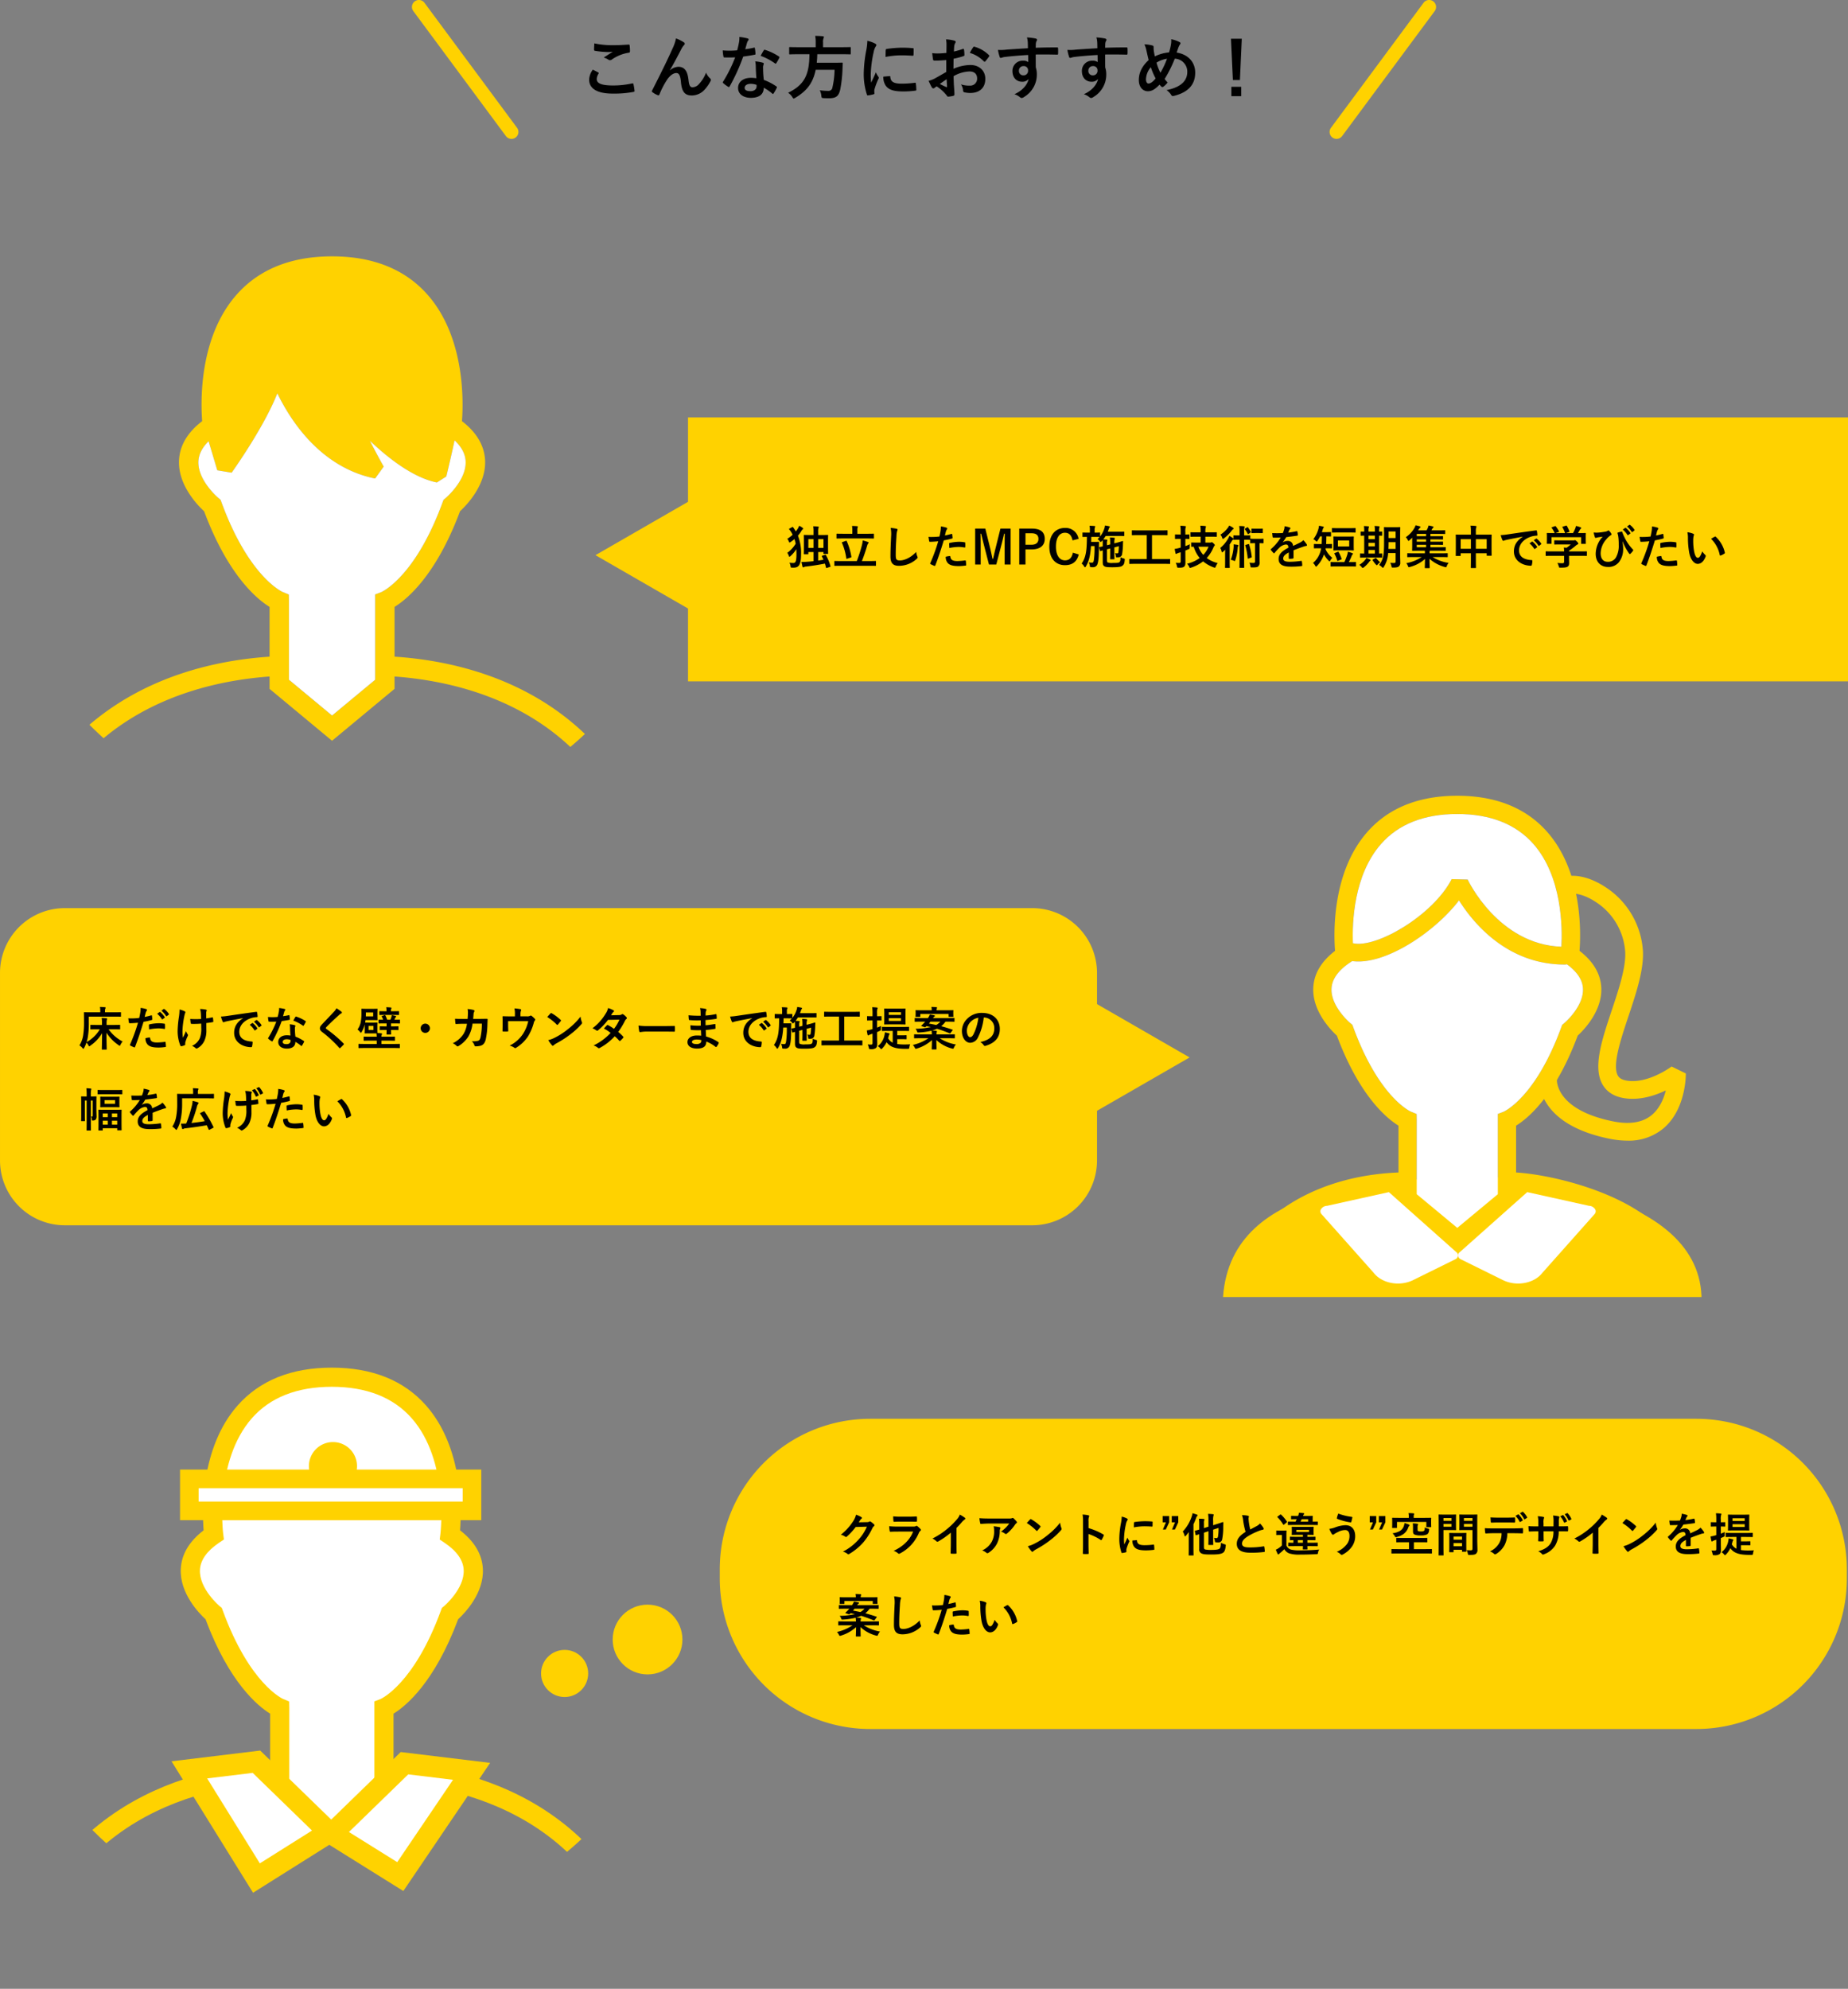
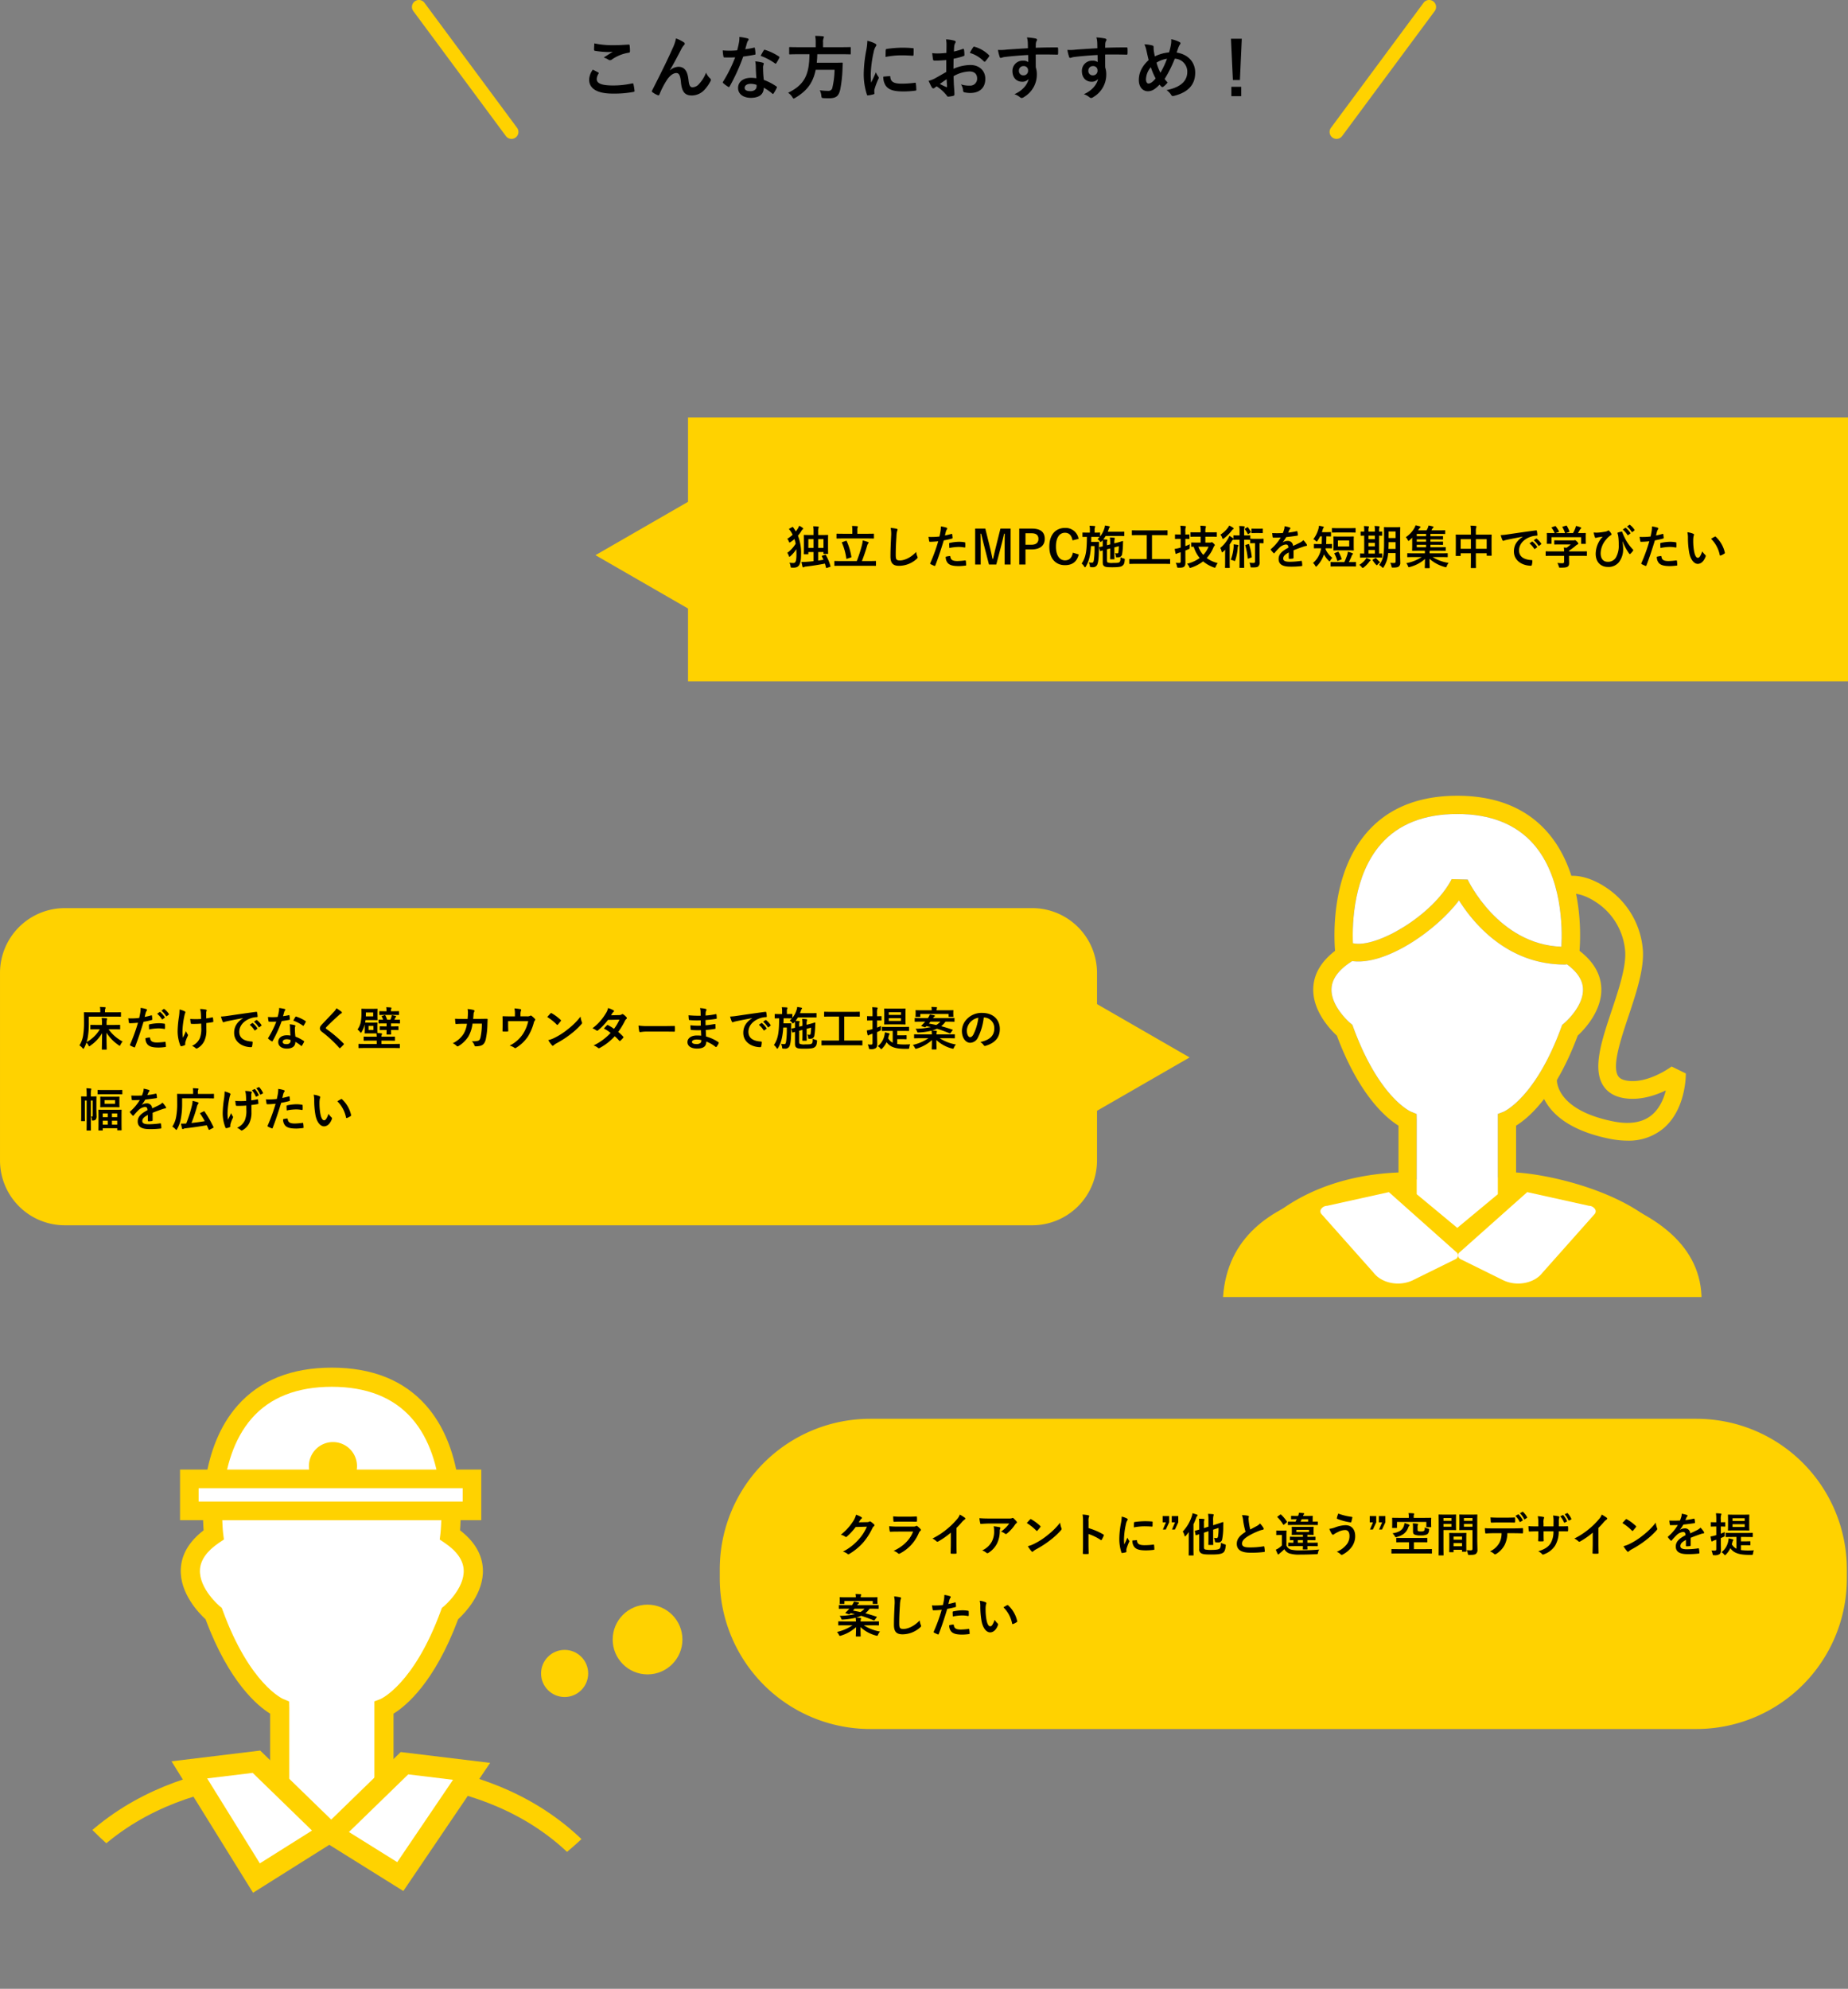
<svg xmlns="http://www.w3.org/2000/svg" width="798.496" height="859.092" viewBox="0 0 798.496 859.092">
  <rect x="0" y="0" width="798.496" height="859.092" fill="#808080" stroke="none" />
  <defs>
    <clipPath id="clip-path">
      <rect id="長方形_12662" data-name="長方形 12662" width="209.488" height="216.557" fill="none" />
    </clipPath>
    <clipPath id="clip-path-2">
-       <rect id="長方形_12663" data-name="長方形 12663" width="214.091" height="211.921" fill="none" />
-     </clipPath>
+       </clipPath>
    <clipPath id="clip-path-3">
      <path id="パス_14059" data-name="パス 14059" d="M146.848,0C66.776.132,1.314,60.913.02,137.025-.8,185.492,24.581,228.621,63.6,254.18a152.9,152.9,0,0,0,81.456,24.857c81.413,1.385,148.473-59.952,149.783-137S231.216,1.407,149.8.023C148.969.009,148.144,0,147.312,0Z" transform="translate(0)" fill="none" />
    </clipPath>
    <clipPath id="clip-path-4">
      <rect id="長方形_12665" data-name="長方形 12665" width="294.863" height="303.439" fill="none" />
    </clipPath>
  </defs>
  <g id="グループ_24593" data-name="グループ 24593" transform="translate(13116 12362.907)">
    <path id="パス_14084" data-name="パス 14084" d="M-143.1-10.41a7.917,7.917,0,0,0-1.59,4.29c0,3.9,3.45,6.06,10.17,6.06a45.239,45.239,0,0,0,8.94-.72c.36-.06.54-.18.51-.45a25.085,25.085,0,0,0-.48-2.94c-.06-.27-.21-.36-.63-.27a38.166,38.166,0,0,1-8.13.87c-5.16,0-7.11-.93-7.11-2.82a4.93,4.93,0,0,1,.78-2.28c.15-.24.12-.39-.15-.54C-141.57-9.63-142.32-10.02-143.1-10.41Zm.66-11.34c-.06,1.08-.12,1.95-.12,2.67,0,.36.12.48.39.54a37.444,37.444,0,0,0,5.25.51,20.629,20.629,0,0,0,2.46-.09c-1.05.63-2.37,1.47-3.93,2.49a7.168,7.168,0,0,1,2.1.96,1.26,1.26,0,0,0,.63.18,1.278,1.278,0,0,0,.75-.27,17.478,17.478,0,0,1,7.35-2.97c.36-.03.51-.21.51-.63a19.755,19.755,0,0,0-.15-2.55c-.03-.24-.15-.36-.45-.33-1.92.12-4.17.27-6.36.27A37.846,37.846,0,0,1-142.44-21.75Zm32.61,11.58c1.65-2.7,3.27-5.85,5.19-9.54a7.819,7.819,0,0,1,.93-1.29.937.937,0,0,0,.33-.6.783.783,0,0,0-.42-.63,17.381,17.381,0,0,0-3.36-1.68,18,18,0,0,1-1.5,4.38c-1.65,3.75-4.41,9.48-8.79,18.06a.894.894,0,0,0-.15.42.523.523,0,0,0,.27.39A9.693,9.693,0,0,0-115.02.63c.39.12.54.06.72-.36a34.85,34.85,0,0,1,3.51-6.66c1.2-1.59,2.49-2.55,3.78-2.55,1.05,0,1.71.87,1.98,3.87.39,4.23,1.68,5.82,4.71,5.82A7.494,7.494,0,0,0-94.8-1.77a16.225,16.225,0,0,0,2.58-3.72A1.06,1.06,0,0,0-92.1-6a.823.823,0,0,0-.33-.63,7.278,7.278,0,0,1-1.74-2.49A14.85,14.85,0,0,1-97.2-4.23a3.833,3.833,0,0,1-2.82,1.44c-1.14,0-1.5-.99-1.74-3.18-.33-2.88-1.14-5.67-4.38-5.67a5.953,5.953,0,0,0-3.66,1.53Zm37.41,3.48a15.461,15.461,0,0,0-2.37-.18c-3.39,0-5.55,1.77-5.55,4.38,0,2.58,2.22,4.26,5.52,4.26,3.42,0,5.58-1.38,5.58-4.38A22.313,22.313,0,0,1-65.58-.09c.12.12.21.18.3.18s.18-.06.27-.21a18.459,18.459,0,0,0,1.38-2.43c.15-.3.12-.42-.18-.63a23.523,23.523,0,0,0-5.4-2.79,39.18,39.18,0,0,1-.33-5.1,3.117,3.117,0,0,1,.12-1.23,3.761,3.761,0,0,0,.18-.63.461.461,0,0,0-.42-.48,16.217,16.217,0,0,0-3.27-.57,10.536,10.536,0,0,1,.24,2.13C-72.66-10.44-72.6-8.61-72.42-6.69Zm.06,2.85a3.456,3.456,0,0,1,.03.6c0,1.26-.99,2.13-2.61,2.13-1.71,0-2.55-.48-2.55-1.44,0-1.14,1.17-1.74,2.67-1.74A7.645,7.645,0,0,1-72.36-3.84Zm-4.89-15.39c.27-.9.51-1.83.72-2.55a3.3,3.3,0,0,1,.48-1.11.739.739,0,0,0,.27-.57c0-.21-.18-.39-.48-.45a27.742,27.742,0,0,0-3.51-.63,11.611,11.611,0,0,1-.18,2.43c-.21,1.08-.42,2.1-.78,3.36-1.38.12-2.28.15-3.45.15-.87,0-1.56-.03-2.79-.12a15.674,15.674,0,0,0,.3,2.55c.06.39.12.48.42.48.75.03.99.03,1.65.03.93,0,1.86,0,3-.06A60.522,60.522,0,0,1-86.79-5.25a.574.574,0,0,0-.15.36c0,.12.06.21.21.33a14.242,14.242,0,0,0,2.07,1.53.832.832,0,0,0,.36.15c.12,0,.21-.09.33-.3a82.9,82.9,0,0,0,5.85-12.87c1.86-.27,3.33-.48,4.95-.81.24-.03.36-.09.36-.36a16.278,16.278,0,0,0-.27-2.43c-.06-.33-.18-.33-.45-.24A32.242,32.242,0,0,1-77.25-19.23Zm6.66,2.85a25.927,25.927,0,0,1,6.21,3.27.418.418,0,0,0,.27.12c.09,0,.18-.06.27-.21a18.246,18.246,0,0,0,1.26-2.22.715.715,0,0,0,.12-.36c0-.12-.09-.21-.27-.33a23.406,23.406,0,0,0-5.88-2.82.419.419,0,0,0-.63.21C-69.63-18.18-70.08-17.28-70.59-16.38Zm21.09-.69c-.06,9.12-2.31,13.26-9.21,16.65a6.54,6.54,0,0,1,1.8,1.83c.27.45.39.66.6.66.15,0,.33-.12.72-.33,5.1-3.03,7.65-6.54,8.79-12.09h8.16a36.48,36.48,0,0,1-.93,7.62,1.675,1.675,0,0,1-1.77,1.5,29.174,29.174,0,0,1-3.69-.27A6.643,6.643,0,0,1-44.37.81c.12.96.12,1.02.96,1.08.99.06,1.83.06,2.37.06,3,0,4.17-.87,4.83-3.72a55.11,55.11,0,0,0,.99-8.91c.03-.75.06-1.56.12-2.34,0-.33-.06-.42-.36-.42-.18,0-1.02.06-3.54.06h-7.35c.12-1.14.21-2.37.24-3.69h10.38c2.7,0,3.6.06,3.78.06.27,0,.3-.03.3-.36V-19.8c0-.33-.03-.36-.3-.36-.18,0-1.08.06-3.78.06h-7.89v-2.04a4.281,4.281,0,0,1,.18-1.74,1.836,1.836,0,0,0,.18-.63c0-.18-.18-.3-.48-.33-1.02-.09-2.19-.15-3.27-.15a14.953,14.953,0,0,1,.21,2.94v1.95h-7.35c-2.67,0-3.57-.06-3.78-.06-.3,0-.33.03-.33.36v2.43c0,.33.03.36.33.36.21,0,1.11-.06,3.78-.06Zm25.02-5.79a24.2,24.2,0,0,1-.54,4.47,57.27,57.27,0,0,0-1.02,9.84A28.124,28.124,0,0,0-24.66.39c.06.21.18.36.39.33A14.891,14.891,0,0,0-21.81.24c.27-.06.39-.18.39-.39,0-.24-.06-.48-.06-.84a3.406,3.406,0,0,1,.09-.93,29.329,29.329,0,0,1,1.71-4.53.83.83,0,0,0,.15-.48,1.2,1.2,0,0,0-.21-.45,7.788,7.788,0,0,1-1.05-1.89c-.87,2.1-1.41,3.09-2.04,4.47a28.929,28.929,0,0,1-.18-3.51A48.611,48.611,0,0,1-21.75-18a7.087,7.087,0,0,1,.72-2.13c.39-.6.45-.69.45-.9,0-.27-.18-.45-.69-.72A13.277,13.277,0,0,0-24.48-22.86Zm6.9,15.48a6.61,6.61,0,0,0,1.05,3.9c1.29,1.77,3.36,2.49,7.8,2.49a40.279,40.279,0,0,0,4.89-.33c.51-.06.51-.09.51-.45a22.227,22.227,0,0,0-.18-2.58c-.06-.39-.12-.42-.42-.39a43,43,0,0,1-5.73.39c-3.27,0-4.71-.75-4.89-2.82,0-.33-.06-.48-.3-.45Zm.96-8.52a36.676,36.676,0,0,1,6.81-.69c1.53,0,3.09.06,4.89.18.27.03.36-.09.39-.36.06-.84.06-1.65.06-2.55,0-.3-.06-.36-.69-.39-1.26-.12-2.64-.18-4.44-.18a47.9,47.9,0,0,0-6.51.54c-.3.06-.39.15-.42.51C-16.59-18.33-16.59-17.58-16.62-15.9ZM9.63-9.42C7.44-8.16,6.03-7.35,4.74-6.63A11.077,11.077,0,0,1,1.98-5.58c.45.99,1.05,2.25,1.38,2.79a.841.841,0,0,0,.66.48.753.753,0,0,0,.51-.21,5.437,5.437,0,0,1,.96-.66A18.445,18.445,0,0,1,9.75.66c.27.39.39.63.72.6A12.193,12.193,0,0,0,12.69.9c.51-.12.45-.57.45-.99,0-.69-.15-2.58-.24-3.9-.06-1.32-.09-2.34-.12-3.6a14.836,14.836,0,0,1,6.87-2.04c2.1,0,3.3,1.08,3.3,3.03a2.977,2.977,0,0,1-3.24,3.09,11.19,11.19,0,0,1-3.75-.54,5.242,5.242,0,0,1,.9,2.55.8.8,0,0,0,.66.9,11.627,11.627,0,0,0,2.46.27c4.05,0,6.51-2.25,6.51-6.09,0-3.6-2.67-5.97-6.39-6a18.934,18.934,0,0,0-7.38,1.65c.03-1.44.03-2.91.06-4.35a30.578,30.578,0,0,0,4.29-1.14c.3-.09.39-.18.39-.48a15.078,15.078,0,0,0-.18-2.34c-.03-.3-.24-.36-.51-.27a29.418,29.418,0,0,1-3.84,1.11c.03-.96.06-1.71.15-2.49a3.672,3.672,0,0,1,.42-1.17,1.064,1.064,0,0,0,.18-.48c0-.27-.24-.48-.6-.57a17,17,0,0,0-3.57-.54,11.091,11.091,0,0,1,.21,2.43c0,1.29-.03,2.43-.03,3.42-1.26.12-2.55.24-3.81.24a15.326,15.326,0,0,1-2.34-.15c.12,1.05.24,2.04.33,2.61.06.45.21.63.72.63,2.01,0,3.54-.12,5.04-.24Zm.15,3.15c.06.99.12,2.37.18,3.15.03.27-.06.3-.3.24A30.766,30.766,0,0,1,6.84-4.23C7.92-5.01,8.94-5.7,9.78-6.27ZM19.8-17.64a13.849,13.849,0,0,1,6.09,3.69c.09.15.51.12.6,0,.45-.6,1.23-1.53,1.62-2.13a.779.779,0,0,0,.12-.3c0-.09-.06-.18-.18-.3a14.26,14.26,0,0,0-6.36-3.66c-.21-.06-.3.03-.51.36A18.4,18.4,0,0,0,19.8-17.64Zm25.11-2.01c-3.6.21-7.47.45-9.3.6a19.787,19.787,0,0,1-3.66.12,21.022,21.022,0,0,0,.75,3.03c.09.3.21.42.51.42.27,0,.75-.27,1.41-.36,2.37-.33,6.6-.69,10.38-.9,0,.99.03,2.01.03,3.06a3.676,3.676,0,0,0-2.28-.6,4.371,4.371,0,0,0-4.53,4.5c0,2.88,1.8,4.59,4.17,4.59a3.463,3.463,0,0,0,2.82-1.2c-.54,2.52-2.64,5.04-6.15,6.6a6.686,6.686,0,0,1,2.28,1.2,1.7,1.7,0,0,0,.9.45,2.859,2.859,0,0,0,1.17-.57A11.2,11.2,0,0,0,48.75-8.4a9.346,9.346,0,0,0-.45-2.97c-.03-1.83-.03-3.75-.03-5.58,3.12-.03,6.03-.03,9.15.06.36.03.51-.06.51-.39.03-.75.03-1.53,0-2.28-.03-.39-.09-.45-.45-.45-2.88,0-5.97.03-9.21.15.03-1.14.03-1.53.06-1.92a3.136,3.136,0,0,1,.24-.87,1.265,1.265,0,0,0,.27-.69c0-.27-.33-.48-.84-.57a30.48,30.48,0,0,0-3.51-.42,9.533,9.533,0,0,1,.36,2.19C44.88-21.33,44.88-20.58,44.91-19.65Zm-1.92,7.71a1.8,1.8,0,0,1,1.98,1.92,1.927,1.927,0,0,1-2.04,2.07,1.86,1.86,0,0,1-1.92-2.04A1.909,1.909,0,0,1,42.99-11.94Zm31.92-7.71c-3.6.21-7.47.45-9.3.6a19.787,19.787,0,0,1-3.66.12,21.022,21.022,0,0,0,.75,3.03c.09.3.21.42.51.42.27,0,.75-.27,1.41-.36,2.37-.33,6.6-.69,10.38-.9,0,.99.03,2.01.03,3.06a3.676,3.676,0,0,0-2.28-.6,4.371,4.371,0,0,0-4.53,4.5c0,2.88,1.8,4.59,4.17,4.59a3.463,3.463,0,0,0,2.82-1.2c-.54,2.52-2.64,5.04-6.15,6.6a6.686,6.686,0,0,1,2.28,1.2,1.7,1.7,0,0,0,.9.45,2.86,2.86,0,0,0,1.17-.57A11.2,11.2,0,0,0,78.75-8.4a9.346,9.346,0,0,0-.45-2.97c-.03-1.83-.03-3.75-.03-5.58,3.12-.03,6.03-.03,9.15.06.36.03.51-.06.51-.39.03-.75.03-1.53,0-2.28-.03-.39-.09-.45-.45-.45-2.88,0-5.97.03-9.21.15.03-1.14.03-1.53.06-1.92a3.136,3.136,0,0,1,.24-.87,1.265,1.265,0,0,0,.27-.69c0-.27-.33-.48-.84-.57a30.48,30.48,0,0,0-3.51-.42,9.533,9.533,0,0,1,.36,2.19C74.88-21.33,74.88-20.58,74.91-19.65Zm-1.92,7.71a1.8,1.8,0,0,1,1.98,1.92,1.927,1.927,0,0,1-2.04,2.07,1.86,1.86,0,0,1-1.92-2.04A1.909,1.909,0,0,1,72.99-11.94Zm32.88-5.91a17.173,17.173,0,0,0-6.12,1.71c-.18-.72-.27-1.26-.42-2.13a9.763,9.763,0,0,1-.12-1.71c0-.54-.09-.75-.57-.87a13.024,13.024,0,0,0-3.39-.48,13.581,13.581,0,0,1,.9,2.82c.3,1.32.6,2.82.93,3.96-2.88,2.61-4.26,5.49-4.26,8.61,0,3,1.65,4.86,3.93,4.86,1.62,0,3.06-.78,5.01-2.85.33.39.57.63.81.87a.648.648,0,0,0,.42.18.717.717,0,0,0,.42-.15,8.594,8.594,0,0,0,1.86-1.83,10.589,10.589,0,0,1-1.29-1.53,54.011,54.011,0,0,0,4.38-8.76,5.6,5.6,0,0,1,5.4,5.67c0,5.22-4.89,7.08-8.97,7.92A6.136,6.136,0,0,1,106.74.42c.36.57.57.66,1.23.51,5.97-1.47,9.21-4.68,9.21-10.02,0-4.77-3.27-7.95-8.01-8.7.39-1.2.66-1.92.84-2.4a4.947,4.947,0,0,1,.6-1.11,1.028,1.028,0,0,0,.21-.51c0-.21-.15-.39-.48-.54a12.42,12.42,0,0,0-3.54-1.2,7.751,7.751,0,0,1-.06,2.04A22.828,22.828,0,0,1,105.87-17.85Zm-5.4,4.41A11.768,11.768,0,0,1,105-15.12a36.135,36.135,0,0,1-2.85,6.06A22.468,22.468,0,0,1,100.47-13.44Zm-2.46,1.98a31,31,0,0,0,2.07,4.86c-1.26,1.53-2.22,2.19-3.12,2.19-.63,0-1.05-.81-1.05-1.83A8.4,8.4,0,0,1,98.01-11.46Zm39.3-12.3h-4.68l.84,17.85h3.03ZM132.81-3V1.05h4.26V-3Z" transform="translate(-12716.75 -12322.414)" />
    <path id="線_1006" data-name="線 1006" d="M40,56.993a3,3,0,0,1-2.413-1.214l-40-53.993a3,3,0,0,1,.625-4.2,3,3,0,0,1,4.2.625l40,53.993A3,3,0,0,1,40,56.993Z" transform="translate(-12935 -12359.907)" fill="#ffd200" />
    <path id="線_1008" data-name="線 1008" d="M0,56.993a2.987,2.987,0,0,1-1.783-.59,3,3,0,0,1-.625-4.2l40-53.993a3,3,0,0,1,4.2-.625,3,3,0,0,1,.625,4.2l-40,53.993A3,3,0,0,1,0,56.993Z" transform="translate(-12538.5 -12359.907)" fill="#ffd200" />
    <path id="合体_4" data-name="合体 4" d="M-578.545,17441H-615v-501.211h114V17441h-31.454l-23.047,40Z" transform="translate(4622.285 -11567.593) rotate(90)" fill="#ffd200" />
    <path id="パス_14085" data-name="パス 14085" d="M15.82-3.78c-.26.08-.28.14-.18.34l.68,1.42-2.3.36v-3.7h2.3v.62c0,.18.02.2.24.2H18.1c.2,0,.22-.02.22-.2,0-.12-.04-.68-.04-3.6v-2.02c0-1.46.04-2.06.04-2.16,0-.2-.02-.22-.22-.22-.14,0-.8.04-2.64.04H14.02v-1.36a4.849,4.849,0,0,1,.14-1.66,1.224,1.224,0,0,0,.12-.42c0-.14-.14-.2-.32-.22-.7-.08-1.32-.1-2.08-.12a14.064,14.064,0,0,1,.14,2.44v1.34H10.68c-1.84,0-2.5-.04-2.64-.04-.2,0-.22.02-.22.22,0,.1.04.7.04,2.48v1.78c0,2.98-.04,3.52-.04,3.66,0,.18.02.2.22.2H9.56c.2,0,.22-.02.22-.2v-.76h2.24V-1.4c-1.08.12-2.14.22-3.16.28-.6.04-1.32.06-2.06.06.14.62.28,1.38.46,2.02.06.18.16.3.32.3a.639.639,0,0,0,.38-.14,1.6,1.6,0,0,1,.76-.2c2.7-.3,5.44-.74,8.22-1.28.18.56.32,1.12.48,1.74.06.22.08.22.38.12l1.28-.42c.28-.1.32-.12.26-.32a20.65,20.65,0,0,0-1.98-4.78c-.1-.2-.12-.2-.36-.12Zm.5-7.16v3.8h-2.3v-3.8Zm-6.54,0h2.24v3.8H9.78ZM1.64-15.5c-.16.08-.22.12-.22.18a.412.412,0,0,0,.1.18l.58.74A13.892,13.892,0,0,1,3-12.82,15.027,15.027,0,0,1,.68-11.06a3.592,3.592,0,0,1,.66,1.12c.12.32.2.46.34.46a.831.831,0,0,0,.42-.2,16.778,16.778,0,0,0,1.68-1.28A15.7,15.7,0,0,1,4.3-8.94,13.9,13.9,0,0,1,.68-5a4.128,4.128,0,0,1,.64,1.24c.1.3.18.44.3.44.1,0,.22-.1.42-.26A13.758,13.758,0,0,0,4.58-6.6q.06,1.05.06,2.22c0,3.22-.46,3.76-1.38,3.76A9.009,9.009,0,0,1,1.62-.76,5.407,5.407,0,0,1,2.08.72c.1.64.1.64.44.66s.6.02.84.02C5.6,1.4,6.62.32,6.62-4.42a19.973,19.973,0,0,0-1.34-8,15.6,15.6,0,0,0,1.56-2.12,1.648,1.648,0,0,1,.52-.62.328.328,0,0,0,.2-.3c0-.1-.06-.18-.22-.32A7.133,7.133,0,0,0,5.8-16.7a5.942,5.942,0,0,1-.44.98,10.467,10.467,0,0,1-1,1.46c-.34-.58-.72-1.16-1.14-1.76-.12-.2-.18-.22-.42-.1ZM36.3.58c1.76,0,2.36.04,2.48.04.2,0,.22-.02.22-.22V-1.28c0-.2-.02-.22-.22-.22-.12,0-.72.04-2.48.04H32.92c.84-2.14,1.6-4.34,2.3-6.74A2.128,2.128,0,0,1,35.6-9a.6.6,0,0,0,.2-.4c0-.12-.06-.22-.24-.28a19.714,19.714,0,0,0-2.28-.68,12.409,12.409,0,0,1-.32,1.92,62.068,62.068,0,0,1-2.24,6.98H23.7c-1.76,0-2.36-.04-2.48-.04-.18,0-.2.02-.2.22V.4c0,.2.02.22.2.22.12,0,.72-.04,2.48-.04Zm-1.08-11.8c1.9,0,2.56.04,2.68.04.2,0,.22-.02.22-.24v-1.62c0-.22-.02-.24-.22-.24-.12,0-.78.04-2.68.04H30.94v-1.54a3.631,3.631,0,0,1,.1-1.12,1.129,1.129,0,0,0,.12-.4c0-.1-.14-.2-.32-.22-.72-.06-1.46-.1-2.2-.1a7.789,7.789,0,0,1,.14,1.84v1.54H24.82c-1.88,0-2.54-.04-2.66-.04-.2,0-.22.02-.22.24v1.62c0,.22.02.24.22.24.12,0,.78-.04,2.66-.04ZM24.52-9.66c-.28.1-.3.12-.22.32a25.288,25.288,0,0,1,1.88,6.72c.04.22.1.24.38.14L28.12-3c.28-.08.28-.14.24-.34a26.968,26.968,0,0,0-2-6.72c-.08-.2-.12-.22-.38-.12Zm20.82-6.12a13.3,13.3,0,0,1,.2,3.66c-.1,2.4-.28,5.28-.28,8.64C45.26-.42,46.46.6,49.02.6a11.426,11.426,0,0,0,7.58-3c.32-.28.4-.44.4-.62a1.314,1.314,0,0,0-.16-.48,6.953,6.953,0,0,1-.46-1.9c-2.44,2.6-5.22,3.68-7,3.68-1.6,0-1.84-.46-1.84-2.48,0-2.62.1-4.66.3-7.74a11.988,11.988,0,0,1,.28-2.44,1.94,1.94,0,0,0,.2-.66c0-.2-.14-.3-.48-.38A20.685,20.685,0,0,0,45.34-15.78ZM68.78-12.5c.14-.5.28-1.18.48-1.9a3.808,3.808,0,0,1,.42-.8.48.48,0,0,0,.1-.32.333.333,0,0,0-.22-.32,11.656,11.656,0,0,0-2.52-.56,13.761,13.761,0,0,1-.12,1.84c-.14.82-.3,1.7-.5,2.5a27.029,27.029,0,0,1-3.24.2,9.23,9.23,0,0,1-1.48-.06c.1.72.2,1.4.28,1.82.04.26.12.32.42.32.94,0,2.34-.1,3.5-.22A75.075,75.075,0,0,1,62.44-.52a.322.322,0,0,0,.16.4c.42.24,1.4.66,1.6.74.22.06.34.08.44-.2,1.28-3.32,2.3-6.38,3.66-10.82a31.938,31.938,0,0,0,3.48-.76c.26-.06.32-.12.3-.38-.02-.42-.08-1-.14-1.44-.02-.16-.1-.26-.32-.2C70.64-12.9,69.56-12.64,68.78-12.5Zm.36,9.18a3.9,3.9,0,0,0,.9,2.74c.9.94,2.26,1.3,4.88,1.3A23.766,23.766,0,0,0,77.64.5c.32-.02.34-.08.32-.32a12.5,12.5,0,0,0-.16-1.74c-.02-.16-.08-.2-.24-.18a29.9,29.9,0,0,1-3.36.28c-1.92,0-2.9-.42-3.06-1.88-.02-.2-.1-.28-.3-.28A10.186,10.186,0,0,0,69.14-3.32ZM70.7-7.1a22.133,22.133,0,0,1,4.02-.46,13.374,13.374,0,0,1,2.48.24c.28.06.38-.02.38-.36a14.115,14.115,0,0,0-.02-1.6c0-.24-.06-.26-.34-.3a14.564,14.564,0,0,0-2.34-.2,20.888,20.888,0,0,0-3.9.46c-.3.06-.36.12-.36.4C70.62-8.52,70.66-7.8,70.7-7.1Zm26.48-8.38h-4.4L90.8-7.52c-.46,1.78-.78,3.38-1.2,5.08h-.28c-.32-1.7-.72-3.5-1.12-5.12l-1.96-7.92H81.86V.04h2.38v-7.8c0-1.92-.02-3.72-.06-5.52h.28c.46,1.9.84,3.58,1.32,5.38L87.82.04h3.16L93.08-8c.52-1.9.88-3.5,1.28-5.28h.28c-.02,1.84-.04,3.54-.04,5.48V.04h2.58Zm3.72,0V.04h2.7V-6.48h2.62c3.72,0,5.7-1.7,5.7-4.56s-1.72-4.44-5.54-4.44Zm2.7,2.02h2.64c2.06,0,2.96.9,2.96,2.44,0,1.58-1,2.52-3.06,2.52H103.6Zm22.94,2.42a5.629,5.629,0,0,0-5.9-4.72c-4,0-6.74,2.92-6.74,8.06,0,5.12,2.72,8.02,6.74,8.02,3.16,0,5.16-1.42,5.98-4.62l-2.54-.78c-.44,2.26-1.56,3.32-3.42,3.32-2.26,0-3.9-2.02-3.9-5.96,0-3.96,1.6-5.96,3.9-5.96,1.76,0,2.88,1.12,3.26,3.28Zm10.38.58a15.006,15.006,0,0,1,.06,1.72v.94c-.86.2-1.28.28-1.4.3-.18.04-.2.08-.16.22l.34,1.3c.06.2.1.26.32.2.08-.02.28-.1.9-.28v5.04c0,1.16.24,1.5.68,1.8.56.36,1.3.44,3.46.44,2,0,3.64-.12,4.22-.56.62-.46,1-.76,1.14-2.54.04-.54.04-.54-.46-.7a5.2,5.2,0,0,1-1.36-.52c-.02,1.46-.12,1.82-.48,2.12-.3.28-.92.34-2.8.34a5.151,5.151,0,0,1-2.32-.24c-.22-.16-.26-.44-.26-1.24V-6.54l1.4-.36v2.14c0,1.5-.04,2.16-.04,2.28,0,.2.02.26.22.26h1.42c.22,0,.24-.02.24-.22,0-.12-.04-.82-.04-2.32v-2.6l1.94-.52a19.527,19.527,0,0,1-.22,2.68.449.449,0,0,1-.5.42,4.02,4.02,0,0,1-.92-.1,3.7,3.7,0,0,1,.38,1.38c.02.36.06.42.36.42a4.168,4.168,0,0,0,1.06-.04,1.569,1.569,0,0,0,1.22-1.16,29.574,29.574,0,0,0,.4-4.52c.02-.48.02-.84.04-1.1,0-.14-.04-.22-.16-.2-.16.02-.76.26-2.42.7L142-9.1a5.641,5.641,0,0,1,.12-1.78,1.467,1.467,0,0,0,.1-.4c0-.12-.1-.2-.3-.22a13.842,13.842,0,0,0-1.84-.14,20.513,20.513,0,0,1,.12,2.84v.16l-1.4.36V-9a3.262,3.262,0,0,1,.1-1.18.815.815,0,0,0,.1-.36c0-.1-.1-.18-.32-.18-.52-.06-.96-.08-1.48-.1a11.7,11.7,0,0,0,1.04-1.48h5.54c1.62,0,2.16.04,2.28.04.2,0,.22-.02.22-.22v-1.46c0-.2-.02-.22-.22-.22-.12,0-.66.04-2.28.04h-4.64l.4-1.08a2.294,2.294,0,0,1,.38-.8.447.447,0,0,0,.12-.26c0-.08-.08-.16-.34-.24-.58-.14-1.12-.22-1.76-.32a4.626,4.626,0,0,1-.28,1.3,10.168,10.168,0,0,1-1.82,3.44v-1.48c0-.2-.02-.22-.22-.22-.12,0-.64.04-2.14.04v-1.02A3.323,3.323,0,0,1,133.6-16a.809.809,0,0,0,.14-.38c0-.12-.14-.2-.36-.22-.72-.06-1.36-.08-2.1-.1a8.633,8.633,0,0,1,.14,1.94v1.02h-.82c-1.56,0-2.06-.04-2.18-.04-.18,0-.2.02-.2.22v1.46c0,.22.02.24.2.24.1,0,.54-.02,1.72-.04-.06,5.18-.24,8.66-2.28,11.52A4.246,4.246,0,0,1,128.98.9c.14.22.24.32.34.32.12,0,.22-.1.36-.34,1.42-2.36,1.98-5.1,2.22-8.8h1.54a39.636,39.636,0,0,1-.3,6.04c-.18.92-.3,1.12-.88,1.12a7.851,7.851,0,0,1-1.3-.12,5.074,5.074,0,0,1,.46,1.52c.06.5.1.52.42.54.28.02.54.02.84.02a1.954,1.954,0,0,0,2.08-1.54c.36-1.14.54-2.72.56-7.04.02-.9.02-1.54.06-2.16,0-.2-.04-.24-.24-.24-.12,0-.34.04-1.2.04h-1.96c.04-.68.04-1.4.06-2.16h1.4c1.54,0,2.06.04,2.16.04h.04a10.087,10.087,0,0,1-.92.94,4.032,4.032,0,0,1,.96.82c.2.28.3.4.4.4s.22-.1.42-.3ZM163.36-.26c1.78,0,2.4.04,2.52.04.2,0,.22-.02.22-.22V-2.12c0-.2-.02-.22-.22-.22-.12,0-.74.04-2.52.04h-5.1V-12.66h3.82c1.92,0,2.56.04,2.68.04.2,0,.22-.02.22-.22v-1.68c0-.2-.02-.22-.22-.22-.12,0-.76.04-2.68.04h-9.6c-1.94,0-2.58-.04-2.7-.04-.2,0-.22.02-.22.22v1.68c0,.2.02.22.22.22.12,0,.76-.04,2.7-.04H156V-2.3h-4.82c-1.78,0-2.4-.04-2.52-.04-.2,0-.22.02-.22.22V-.44c0,.2.02.22.22.22.12,0,.74-.04,2.52-.04Zm15.92-11.72v2.54h-1.3c-1.82,0-2.44-.04-2.56-.04-.2,0-.22.02-.22.22v1.4c0,.22.02.24.22.24.06,0,.32-.02.88-.02a13.574,13.574,0,0,0,2.58,4.86A15.325,15.325,0,0,1,173.44-.3a5.562,5.562,0,0,1,.9,1.3c.16.36.2.5.38.5a1.535,1.535,0,0,0,.46-.12,16.841,16.841,0,0,0,5.16-2.7,15.781,15.781,0,0,0,4.62,2.62,1.492,1.492,0,0,0,.48.12c.18,0,.22-.14.38-.52a7.939,7.939,0,0,1,.82-1.48,13.262,13.262,0,0,1-4.72-2.18,15.775,15.775,0,0,0,2.84-4.44c.22-.48.28-.66.46-.8a.484.484,0,0,0,.18-.36c0-.14-.08-.28-.56-.74-.42-.42-.6-.5-.74-.5a.742.742,0,0,0-.28.08.7.7,0,0,1-.4.08h-2.1v-2.54h2.06c1.9,0,2.56.04,2.68.04.22,0,.22-.02.22-.22v-1.5c0-.22,0-.24-.22-.24-.12,0-.78.04-2.68.04h-2.06v-.46a6.015,6.015,0,0,1,.12-1.54,1.565,1.565,0,0,0,.14-.5c0-.1-.1-.2-.3-.22-.68-.08-1.4-.12-2.14-.14a13.518,13.518,0,0,1,.14,2.44v.42H177.8c-1.9,0-2.56-.04-2.7-.04-.2,0-.22.02-.22.24v1.5c0,.2.02.22.22.22.14,0,.8-.04,2.7-.04Zm3.42,4.32a10.959,10.959,0,0,1-2.28,3.54,10.4,10.4,0,0,1-2.1-3.54ZM172.68-6l1.3-.54c.56-.24.58-.2.56-.86a12.306,12.306,0,0,1,.08-1.32,16.471,16.471,0,0,1-1.94.8v-3.12c1.06.02,1.44.04,1.56.04.18,0,.2-.02.2-.22v-1.5c0-.22-.02-.24-.2-.24-.12,0-.5.04-1.56.04v-1a6.137,6.137,0,0,1,.12-2.02,1.018,1.018,0,0,0,.12-.42c0-.1-.12-.18-.32-.2-.66-.08-1.34-.12-2.1-.14a16.357,16.357,0,0,1,.16,2.82v.96h-.34c-1.36,0-1.78-.04-1.88-.04-.22,0-.24.02-.24.24v1.5c0,.2.02.22.24.22.1,0,.52-.04,1.88-.04h.34v3.76l-.7.2a10.723,10.723,0,0,1-1.88.36,18.889,18.889,0,0,0,.36,1.94c.04.18.12.24.24.24a.775.775,0,0,0,.34-.12,2.394,2.394,0,0,1,.64-.3l1-.3V-1.4c0,.54-.18.76-.62.76a10.2,10.2,0,0,1-1.52-.08,5.4,5.4,0,0,1,.54,1.54c.14.6.14.6.76.6,1.34,0,1.8-.08,2.24-.4.52-.4.64-.9.64-1.92,0-1-.02-2.64-.02-4.06Zm23.42-6.52h-.3c-1.54,0-2.02-.04-2.14-.04-.2,0-.22.02-.22.22v1.24a.666.666,0,0,0-.26-.28,13.465,13.465,0,0,0-1.48-.96,8.808,8.808,0,0,1-.48,1.06,14.446,14.446,0,0,1-3.46,4.16,5.33,5.33,0,0,1,.58,1.5c.06.26.12.38.22.38a.652.652,0,0,0,.36-.2c.34-.28.66-.6.98-.92-.02.76-.04,1.62-.04,2.26v2.94c0,1.6-.04,2.34-.04,2.46,0,.2.02.22.22.22h1.6c.2,0,.22-.02.22-.22,0-.1-.04-.86-.04-2.46V-8.62c.32-.46.62-.92.88-1.38a1.852,1.852,0,0,1,.54-.68.58.58,0,0,0,.2-.16c0,.2.02.22.22.22.12,0,.6-.04,2.14-.04h.3V-2.3c0,2.28-.04,3.44-.04,3.56,0,.2.02.22.2.22h1.64c.2,0,.2-.02.2-.22,0-.12-.02-1.28-.02-3.56v-8.36h.3c1.54,0,2,.04,2.12.04a.5.5,0,0,0,.2-.02v1.26c0,.22.02.24.24.24.12,0,.48-.04,1.7-.04h.14v7.76c0,.62-.14.78-.72.78a13.244,13.244,0,0,1-1.68-.12,5.108,5.108,0,0,1,.4,1.42c.1.64.1.64.72.64,1.5,0,2.18-.06,2.62-.4a2.261,2.261,0,0,0,.66-1.96c0-.82-.04-1.8-.04-3.92v-4.2c1.06,0,1.38.04,1.5.04.2,0,.22-.02.22-.24v-1.5c0-.2-.02-.22-.22-.22-.12,0-.46.04-1.7.04h-1.9c-1.22,0-1.58-.04-1.7-.04s-.18,0-.2.04v-1.28c0-.2-.02-.22-.24-.22-.12,0-.58.04-2.12.04h-.3v-1.46a6.968,6.968,0,0,1,.1-1.86,1.112,1.112,0,0,0,.12-.42c0-.1-.12-.2-.3-.22-.64-.08-1.3-.1-2.06-.12a13.493,13.493,0,0,1,.16,2.62ZM192.3-2a5.186,5.186,0,0,1,1.28.38,1.575,1.575,0,0,0,.4.14c.14,0,.2-.12.28-.38a22.167,22.167,0,0,0,1.04-5.22,1.508,1.508,0,0,1,.18-.76.515.515,0,0,0,.14-.3c0-.14-.1-.26-.34-.3-.56-.1-1.14-.18-1.76-.24a9.5,9.5,0,0,1-.02,1.52A19.693,19.693,0,0,1,192.3-2Zm-.68-14.8a4.3,4.3,0,0,1-.54.92,12.243,12.243,0,0,1-3.26,3.02,3.962,3.962,0,0,1,.78,1.38c.1.32.18.46.3.46s.24-.1.46-.24a18.582,18.582,0,0,0,3.38-3.38,1.778,1.778,0,0,1,.6-.58.3.3,0,0,0,.2-.26c0-.14-.1-.26-.28-.38A10.671,10.671,0,0,0,191.62-16.8Zm7.2,8.34c-.24.08-.28.14-.22.34a29.5,29.5,0,0,1,1.02,5.46c.02.2.08.2.36.1l1.14-.4c.24-.08.26-.14.24-.34a27.429,27.429,0,0,0-1.14-5.34c-.08-.2-.12-.22-.32-.14Zm4.22-6.98c-1.12,0-1.44-.04-1.56-.04-.2,0-.22.02-.22.22v1.52c0,.2.02.22.22.22.12,0,.44-.04,1.56-.04h1.34c1.12,0,1.44.04,1.56.04.18,0,.2-.02.2-.22v-1.52c0-.2-.02-.22-.2-.22-.12,0-.44.04-1.56.04Zm-4.52-.06c-.22.14-.22.22-.1.36a10.662,10.662,0,0,1,1.18,1.9c.06.1.1.16.16.16s.12-.04.24-.12l.82-.56c.2-.12.24-.2.14-.38a14.681,14.681,0,0,0-1.22-1.84c-.12-.14-.18-.14-.38-.02Zm20.9,9.4c1.7-.7,3-1.14,4.3-1.6a6.4,6.4,0,0,1,1.22-.3c.2-.04.3-.12.3-.28a.791.791,0,0,0-.16-.44,12.319,12.319,0,0,0-1.4-1.76,6.015,6.015,0,0,1-1.52,1.08c-1.02.52-2.16,1.04-2.94,1.4a2.209,2.209,0,0,0-2.44-2.16,3.979,3.979,0,0,0-2,.62l-.02-.04a20.639,20.639,0,0,0,1.5-2.22c1.46-.16,3.18-.38,4.68-.6.28-.04.36-.12.34-.32a6.743,6.743,0,0,0-.2-1.44c-.04-.18-.1-.24-.32-.2a32.174,32.174,0,0,1-3.64.62c.24-.54.34-.8.46-1.08a1.558,1.558,0,0,1,.34-.48.386.386,0,0,0,.14-.3.359.359,0,0,0-.24-.34,12.628,12.628,0,0,0-2.28-.56,4.868,4.868,0,0,1-.14,1.22,15.41,15.41,0,0,1-.6,1.72,44.114,44.114,0,0,1-4.6.02c.06.6.14,1.34.2,1.66.04.22.1.32.28.32,1.18,0,2.26-.02,3.2-.06a20.437,20.437,0,0,1-4.18,4.96c-.1.08-.14.14-.14.22a.325.325,0,0,0,.08.18,9.513,9.513,0,0,0,1.14,1.32.4.4,0,0,0,.22.14c.08,0,.14-.06.24-.18a26.952,26.952,0,0,1,2-2.18A4.828,4.828,0,0,1,216-8.6c.9-.04,1.14.36,1.2,1.38-3.02,1.56-4.22,2.96-4.22,4.88,0,2.32,1.74,3.3,5.02,3.3A35.573,35.573,0,0,0,222.96.7c.16,0,.24-.14.22-.38A8.951,8.951,0,0,0,223-1.32c-.02-.18-.1-.24-.28-.22a34.18,34.18,0,0,1-4.98.4c-2.1,0-2.78-.54-2.78-1.38,0-.96.64-1.74,2.42-2.66-.02.72-.02,1.72-.02,2.44,0,.2.08.32.26.32a10.819,10.819,0,0,0,1.42-.1c.26-.04.38-.14.38-.36Zm14.22-.88c1.54,0,2.04.04,2.16.04.22,0,.24-.02.24-.24V-8.64c0-.18-.02-.2-.24-.2-.12,0-.62.04-2.16.04h-.14c.06-1.02.08-2.14.08-3.32,1.24,0,1.7.04,1.82.04.2,0,.22-.02.22-.22v-1.46c0-.2-.02-.22-.22-.22-.12,0-.6.04-2.06.04h-1.68a10.162,10.162,0,0,0,.34-1.02,1.842,1.842,0,0,1,.32-.78c.14-.14.18-.22.18-.34,0-.14-.12-.2-.32-.26a12.65,12.65,0,0,0-1.76-.36,6.583,6.583,0,0,1-.22,1.28,13.26,13.26,0,0,1-2.22,4.52,3.443,3.443,0,0,1,1.02.72c.22.22.34.32.44.32.12,0,.2-.14.38-.42a15.286,15.286,0,0,0,1.08-1.84h.78c-.02,1.22-.06,2.34-.12,3.32h-.94c-1.54,0-2.06-.04-2.18-.04-.2,0-.22.02-.22.2v1.46c0,.22.02.24.22.24.12,0,.64-.04,2.18-.04h.72c-.04.3-.1.58-.16.84a10.033,10.033,0,0,1-3.34,5.5,4.2,4.2,0,0,1,.94,1.18c.16.28.26.42.38.42.1,0,.22-.12.42-.32a13.273,13.273,0,0,0,3-5,10.71,10.71,0,0,0,2,2.72c.2.2.3.3.4.3.12,0,.2-.14.36-.42a4.962,4.962,0,0,1,.84-1.1,9.768,9.768,0,0,1-2.94-3.74l.08-.38Zm5.58-5.06c-1.66,0-2.22-.04-2.36-.04-.2,0-.22.02-.22.22,0,.12.04.58.04,1.66v2.26c0,1.1-.04,1.54-.04,1.66,0,.22.02.24.22.24.14,0,.7-.04,2.36-.04h3.66c1.64,0,2.22.04,2.34.04.22,0,.24-.02.24-.24,0-.12-.04-.56-.04-1.66V-10.2c0-1.08.04-1.54.04-1.66,0-.2-.02-.22-.24-.22-.12,0-.7.04-2.34.04Zm4.26,4.28H238.6v-2.6h4.88Zm.1,8.62c1.86,0,2.5.04,2.62.04.2,0,.22-.02.22-.24V-.84c0-.18-.02-.2-.22-.2-.12,0-.76.04-2.62.04h-.28a25.114,25.114,0,0,0,1.2-2.58,1.888,1.888,0,0,1,.4-.7.507.507,0,0,0,.2-.34c0-.12-.1-.18-.26-.24a13.853,13.853,0,0,0-1.94-.62,6.58,6.58,0,0,1-.28,1.32A24.8,24.8,0,0,1,241.38-1h-3.12c-1.86,0-2.5-.04-2.62-.04-.2,0-.22.02-.22.2V.66c0,.22.02.24.22.24.12,0,.76-.04,2.62-.04Zm-.1-14.66c1.82,0,2.44.04,2.56.04.18,0,.2-.02.2-.22v-1.5c0-.2-.02-.22-.2-.22-.12,0-.74.04-2.56.04h-4.72c-1.82,0-2.44-.04-2.56-.04-.18,0-.2.02-.2.22v1.5c0,.2.02.22.2.22.12,0,.74-.04,2.56-.04Zm-6.2,8.88c-.26.1-.28.14-.18.32a12.451,12.451,0,0,1,1.18,2.9c.08.2.1.24.38.12L240-2.14c.22-.1.24-.14.18-.34a14.816,14.816,0,0,0-1.28-2.84c-.1-.18-.14-.22-.38-.12Zm28.2-7.66c0-2.08.04-3.18.04-3.3,0-.22-.02-.24-.22-.24-.12,0-.6.04-2.06.04h-2.46c-1.44,0-1.92-.04-2.06-.04-.2,0-.22.02-.22.24,0,.12.04,1.22.04,3.3v3.3c0,5.46-.44,7.32-2.14,9.52a5.208,5.208,0,0,1,1.24.94c.2.2.3.3.4.3s.2-.12.36-.38a12.3,12.3,0,0,0,1.9-6.02h3.22v3.6c0,.5-.18.7-.62.7-.5,0-1.1-.02-1.72-.06a4.212,4.212,0,0,1,.54,1.42c.12.62.12.62.78.62,1.5,0,2.04-.18,2.46-.52a2,2,0,0,0,.58-1.64c0-.8-.06-1.82-.06-2.76ZM260.42-6.7c.04-.76.06-1.62.06-2.56v-.36h3.04V-6.7Zm3.1-7.54v2.84h-3.04v-2.84ZM255.08-2.98c1.72,0,2.32.04,2.44.04.18,0,.2-.02.2-.22V-4.52c0-.2-.02-.22-.2-.22-.08,0-.42.02-1.14.04v-7.72c.7,0,1.04.02,1.12.02.18,0,.2-.02.2-.2v-1.38c0-.2-.02-.22-.2-.22-.08,0-.42.02-1.12.04v-.36a4.673,4.673,0,0,1,.12-1.4,1.183,1.183,0,0,0,.1-.38c0-.1-.1-.16-.28-.18-.58-.08-1.26-.1-1.88-.14a11.3,11.3,0,0,1,.12,2.08v.38H251.8v-.36a4.769,4.769,0,0,1,.1-1.38.935.935,0,0,0,.12-.38c0-.12-.12-.16-.28-.18-.56-.06-1.28-.1-1.9-.12a11.174,11.174,0,0,1,.12,2.08v.34c-.88,0-1.24-.04-1.32-.04-.22,0-.24.02-.24.22v1.38c0,.18.02.2.24.2.08,0,.44-.02,1.32-.04V-4.7c-1.1,0-1.5-.04-1.6-.04-.2,0-.22.02-.22.22v1.36c0,.2.02.22.22.22.12,0,.72-.04,2.5-.04ZM251.8-4.7V-6.24h2.76V-4.7Zm0-6.2v-1.54h2.76v1.54Zm0,3.08v-1.5h2.76v1.5Zm.26,6.78c.18-.24.26-.4.44-.5.16-.08.22-.18.22-.28,0-.12-.08-.2-.28-.3a12.019,12.019,0,0,0-1.54-.7,4.345,4.345,0,0,1-.48.78,9.159,9.159,0,0,1-2.6,2.22,5.062,5.062,0,0,1,1.04.98c.2.24.32.36.44.36s.24-.08.44-.22A12.819,12.819,0,0,0,252.06-1.04Zm1.66-1.08c-.16.1-.2.18-.08.36A10.76,10.76,0,0,0,255.08.1c.16.16.26.24.34.24.1,0,.18-.1.34-.3a5.609,5.609,0,0,1,1.1-.98,11.746,11.746,0,0,1-1.7-1.74c-.06-.1-.1-.14-.16-.14a.618.618,0,0,0-.24.12Zm21.06-1.06a17.9,17.9,0,0,1-6.64,2.64,3.782,3.782,0,0,1,.72,1.22c.14.38.22.52.4.52a2.341,2.341,0,0,0,.48-.12,15.484,15.484,0,0,0,6.48-3.44c-.02,2.2-.08,3.32-.08,3.74,0,.2.02.22.2.22h1.72c.18,0,.2-.02.2-.22,0-.42-.08-1.58-.08-3.8a16.572,16.572,0,0,0,6.62,3.54,1.922,1.922,0,0,0,.46.1c.18,0,.24-.14.4-.54a4.129,4.129,0,0,1,.78-1.34,17.775,17.775,0,0,1-6.92-2.52h3.76c1.8,0,2.42.04,2.54.04.2,0,.22-.02.22-.22V-4.64c0-.18-.02-.2-.22-.2-.12,0-.74.04-2.54.04h-5.06v-.12a2.663,2.663,0,0,1,.06-.88l.06-.12h3.86c1.96,0,2.64.04,2.76.04.2,0,.22-.02.22-.24V-7.24c0-.2-.02-.22-.22-.22-.12,0-.8.04-2.76.04h-3.64V-8.48h2.52c1.92,0,2.58.04,2.7.04.22,0,.24-.02.24-.22v-.98c0-.2-.02-.22-.24-.22-.12,0-.78.04-2.7.04h-2.52v-1h2.52c1.92,0,2.58.04,2.7.04.22,0,.24-.02.24-.22v-1c0-.2-.02-.22-.24-.22-.12,0-.78.04-2.7.04h-2.52v-1h3.46c1.94,0,2.58.04,2.72.04.2,0,.22-.02.22-.24v-1.18c0-.18-.02-.2-.22-.2-.14,0-.78.04-2.72.04h-3.04c.12-.18.22-.38.34-.6a1.941,1.941,0,0,1,.38-.5.43.43,0,0,0,.2-.3.3.3,0,0,0-.24-.28,19.407,19.407,0,0,0-1.9-.42,5.72,5.72,0,0,1-.32,1.04,8.873,8.873,0,0,1-.54,1.06h-3.68l.34-.5a3.26,3.26,0,0,1,.54-.64.334.334,0,0,0,.18-.3c0-.12-.08-.22-.26-.28a16.085,16.085,0,0,0-1.88-.46,5.538,5.538,0,0,1-.54,1.24,12.151,12.151,0,0,1-3.66,3.9,4.412,4.412,0,0,1,.82,1.16c.14.28.22.42.34.42.1,0,.22-.08.42-.26.4-.36.8-.74,1.18-1.12v3.18c0,1.48-.04,2.14-.04,2.26,0,.22.02.24.22.24.12,0,.84-.04,2.8-.04h2.48c.02.34.02.7.02,1.02v.1h-4.86c-1.8,0-2.42-.04-2.54-.04-.2,0-.22.02-.22.2v1.28c0,.2.02.22.22.22.12,0,.74-.04,2.54-.04Zm-2.12-4.24V-8.48h4.04v1.06Zm0-4.76v-1h4.04v1Zm0,2.36v-1h4.04v1Zm23.4-3.04h-3.62c-1.92,0-2.58-.04-2.72-.04-.2,0-.22.02-.22.22,0,.12.04.76.04,2.8v2.06c0,3.2-.04,3.8-.04,3.92,0,.22.02.24.22.24h1.7c.2,0,.22-.02.22-.24v-.92h4.42v2.5c0,2.36-.04,3.54-.04,3.66,0,.2.02.22.22.22h1.78c.2,0,.22-.02.22-.22,0-.1-.04-1.32-.04-3.7V-4.82h4.68v.84c0,.2.02.22.22.22h1.7c.2,0,.22-.02.22-.22,0-.12-.04-.7-.04-3.9V-10.2c0-1.74.04-2.36.04-2.48,0-.2-.02-.22-.22-.22-.14,0-.8.04-2.72.04H298.2v-1.5a4.761,4.761,0,0,1,.16-1.62.91.91,0,0,0,.1-.4c0-.14-.16-.22-.34-.24-.68-.08-1.48-.12-2.22-.14a14.984,14.984,0,0,1,.16,2.56Zm6.82,1.94v4.16H298.2v-4.16Zm-11.24,0h4.42v4.16h-4.42Zm26.84-1.04c-2.42,1.58-3.84,3.5-3.84,6.34,0,4.16,3.86,6.18,7.38,6.18.24,0,.32-.12.38-.42a7.115,7.115,0,0,0,.22-1.72c0-.22-.12-.3-.44-.3-3.48-.22-5.32-1.62-5.32-4.2,0-2.4,1.7-4.74,5.1-5.9a8.924,8.924,0,0,1,2.44-.44c.26,0,.38-.06.38-.3a11.424,11.424,0,0,0-.22-1.76c-.02-.14-.12-.26-.42-.22-5.16.68-9.56,1.34-12.02,1.7a27.59,27.59,0,0,1-3.18.34,13.936,13.936,0,0,0,.74,2.16.468.468,0,0,0,.38.3,1.167,1.167,0,0,0,.44-.16c.3-.1.5-.14,1.26-.32,2.14-.44,4.28-.86,6.72-1.32Zm2.9,2.86a9.924,9.924,0,0,1,2.02,2.32.209.209,0,0,0,.34.06l.84-.62a.2.2,0,0,0,.06-.32,9.205,9.205,0,0,0-1.9-2.14c-.12-.1-.2-.12-.3-.04Zm1.84-1.32a9.461,9.461,0,0,1,2,2.3.205.205,0,0,0,.34.06l.8-.62a.231.231,0,0,0,.06-.36,8.353,8.353,0,0,0-1.9-2.06c-.12-.1-.18-.12-.3-.04Zm13.12,6.7v2.5c0,.56-.22.7-.78.7a19.457,19.457,0,0,1-2.14-.12,6.033,6.033,0,0,1,.6,1.46c.16.6.16.58.78.58,1.92,0,2.54-.12,3.06-.44.48-.34.64-.78.64-1.64,0-.52-.04-1.26-.04-1.74v-1.3h5c1.78,0,2.38.04,2.5.04.2,0,.22-.02.22-.22V-5.44c0-.2-.02-.22-.22-.22-.12,0-.72.04-2.5.04h-5v-.32a23.694,23.694,0,0,0,2.8-2.08,4.787,4.787,0,0,1,.96-.66.319.319,0,0,0,.24-.32c0-.18-.16-.44-.56-.86-.5-.48-.7-.64-.86-.64a.652.652,0,0,0-.26.08,1.254,1.254,0,0,1-.48.04h-5.42c-1.84,0-2.48-.04-2.58-.04-.2,0-.22.02-.22.22v1.4c0,.18.02.2.22.2.1,0,.74-.04,2.58-.04h4.32a12.517,12.517,0,0,1-1.82,1.44l-1.16-.12a14.454,14.454,0,0,1,.12,1.7h-5.26c-1.78,0-2.38-.04-2.5-.04-.2,0-.22.02-.22.22V-3.9c0,.2.02.22.22.22.12,0,.72-.04,2.5-.04Zm-5.22-12.36c-.24.08-.26.12-.14.3a11.607,11.607,0,0,1,1.28,2.24h-.54c-1.86,0-2.52-.04-2.64-.04-.22,0-.24.02-.24.22,0,.14.04.5.04,1.24v.74c0,1.8-.04,2.12-.04,2.26,0,.2.02.22.24.22h1.58c.2,0,.22-.02.22-.22v-2.64h12.8v2.64c0,.22.02.24.22.24h1.58c.22,0,.24-.02.24-.24,0-.12-.04-.44-.04-2.24v-.92c0-.58.04-.96.04-1.08,0-.2-.02-.22-.24-.22-.12,0-.78.04-2.64.04h-.52c.3-.48.54-.9.82-1.42a1.505,1.505,0,0,1,.38-.46.376.376,0,0,0,.2-.3c0-.12-.1-.22-.28-.3a10.047,10.047,0,0,0-1.98-.6,6.623,6.623,0,0,1-.3,1.06,15.81,15.81,0,0,1-.98,2.02H337.1l1.3-.46c.28-.1.28-.12.22-.3a15.612,15.612,0,0,0-1.1-2.32c-.1-.16-.16-.2-.4-.12l-1.32.4c-.24.08-.3.1-.18.3a15.466,15.466,0,0,1,1.14,2.5H332.6l1.32-.48c.28-.1.28-.12.18-.32a15.035,15.035,0,0,0-1.34-2.08c-.12-.16-.18-.2-.44-.1Zm30.54,6.2a22.385,22.385,0,0,0,2.76,5.16.375.375,0,0,0,.32.24.307.307,0,0,0,.22-.1,9.016,9.016,0,0,0,1.1-1.26.628.628,0,0,0,.14-.32.387.387,0,0,0-.12-.26,20.283,20.283,0,0,1-3.28-4.54,24.261,24.261,0,0,1-1.34-3c-.04-.14-.14-.26-.3-.22a11.752,11.752,0,0,0-1.5.38c-.3.1-.3.2-.2.54.1.32.16.58.22.82.04.24.1.62.14,1.04a27.269,27.269,0,0,1,.12,3,10.107,10.107,0,0,1-1.24,5.44,3.918,3.918,0,0,1-3.58,1.82c-1.72,0-3-1.16-3-3.72a9.365,9.365,0,0,1,2.46-6,7.5,7.5,0,0,1,1.9-1.74c.22-.12.32-.24.32-.4a.969.969,0,0,0-.18-.46,5.147,5.147,0,0,0-.84-1.06.411.411,0,0,0-.28-.16.665.665,0,0,0-.32.16,3.443,3.443,0,0,1-1.4.42,26.178,26.178,0,0,1-2.62.34,10.136,10.136,0,0,1-2.06-.04,13.545,13.545,0,0,0,.54,2.04.4.4,0,0,0,.34.3c.16,0,.46-.14.8-.2.88-.16,1.58-.22,2.24-.32a8.193,8.193,0,0,0-1.2,1.46,11.2,11.2,0,0,0-1.84,5.92c0,3.46,2.08,5.68,5.2,5.68A5.734,5.734,0,0,0,360.04-1a9.146,9.146,0,0,0,1.8-5.78,18.979,18.979,0,0,0-.28-3.06Zm.02-5.18a9.924,9.924,0,0,1,2.02,2.32.209.209,0,0,0,.34.06l.84-.62a.2.2,0,0,0,.06-.32,9.205,9.205,0,0,0-1.9-2.14c-.12-.1-.2-.12-.3-.04Zm1.84-1.32a9.462,9.462,0,0,1,2,2.3.205.205,0,0,0,.34.06l.8-.62a.231.231,0,0,0,.06-.36,8.352,8.352,0,0,0-1.9-2.06c-.12-.1-.18-.12-.3-.04Zm12.52,3.88c.14-.5.28-1.18.48-1.9a3.806,3.806,0,0,1,.42-.8.48.48,0,0,0,.1-.32.333.333,0,0,0-.22-.32,11.656,11.656,0,0,0-2.52-.56,13.763,13.763,0,0,1-.12,1.84c-.14.82-.3,1.7-.5,2.5a27.029,27.029,0,0,1-3.24.2,9.23,9.23,0,0,1-1.48-.06c.1.72.2,1.4.28,1.82.04.26.12.32.42.32.94,0,2.34-.1,3.5-.22A75.073,75.073,0,0,1,369.7-.52a.322.322,0,0,0,.16.4c.42.24,1.4.66,1.6.74.22.06.34.08.44-.2,1.28-3.32,2.3-6.38,3.66-10.82a31.938,31.938,0,0,0,3.48-.76c.26-.06.32-.12.3-.38-.02-.42-.08-1-.14-1.44-.02-.16-.1-.26-.32-.2C377.9-12.9,376.82-12.64,376.04-12.5Zm.36,9.18a3.9,3.9,0,0,0,.9,2.74c.9.94,2.26,1.3,4.88,1.3A23.767,23.767,0,0,0,384.9.5c.32-.02.34-.08.32-.32a12.5,12.5,0,0,0-.16-1.74c-.02-.16-.08-.2-.24-.18a29.9,29.9,0,0,1-3.36.28c-1.92,0-2.9-.42-3.06-1.88-.02-.2-.1-.28-.3-.28A10.186,10.186,0,0,0,376.4-3.32Zm1.56-3.78a22.133,22.133,0,0,1,4.02-.46,13.375,13.375,0,0,1,2.48.24c.28.06.38-.02.38-.36a14.108,14.108,0,0,0-.02-1.6c0-.24-.06-.26-.34-.3a14.565,14.565,0,0,0-2.34-.2,20.888,20.888,0,0,0-3.9.46c-.3.06-.36.12-.36.4C377.88-8.52,377.92-7.8,377.96-7.1Zm11.64-6.8a10.72,10.72,0,0,1,.24,2.62,36.258,36.258,0,0,0,.48,5.82c.54,3.38,2.18,5.22,3.74,5.22,1.4,0,2.64-1.08,3.4-3.12a.612.612,0,0,0-.14-.74,7.646,7.646,0,0,1-1.28-1.54c-.78,2.08-1.28,2.78-1.92,2.78-.84,0-1.36-1.36-1.64-2.94a25.187,25.187,0,0,1-.36-4.56,8.985,8.985,0,0,1,.18-1.96,1.741,1.741,0,0,0,.16-.56c0-.14-.14-.28-.32-.36A8.657,8.657,0,0,0,389.6-13.9Zm10.24,2.84a13.476,13.476,0,0,1,3.74,6.98c.04.24.18.3.42.22a6.787,6.787,0,0,0,1.56-.8c.16-.1.28-.18.22-.44a13.225,13.225,0,0,0-3.92-6.84.308.308,0,0,0-.22-.12.593.593,0,0,0-.22.08C401.1-11.82,400.6-11.54,399.84-11.06Z" transform="translate(-12776.502 -12119.092)" />
    <path id="合体_5" data-name="合体 5" d="M28,514A28,28,0,0,1,0,486V68A28,28,0,0,1,28,40H41.458L64.5,0,87.545,40H109a28,28,0,0,1,28,28V486a28,28,0,0,1-28,28Z" transform="translate(-12601.998 -11970.627) rotate(90)" fill="#ffd200" />
-     <path id="パス_14086" data-name="パス 14086" d="M9.34-7.16A15.116,15.116,0,0,1,3.62-1.62a15.536,15.536,0,0,0,.52-2.06,34.1,34.1,0,0,0,.44-6.38v-2.58h11c1.9,0,2.56.04,2.68.04.2,0,.22-.02.22-.22V-14.3c0-.22-.02-.24-.22-.24-.12,0-.78.04-2.68.04h-4v-.76a1.96,1.96,0,0,1,.16-.86.935.935,0,0,0,.12-.38c0-.08-.14-.18-.34-.2-.66-.06-1.36-.1-2.12-.12a8.148,8.148,0,0,1,.14,1.62v.7H5.38c-1.9,0-2.56-.04-2.68-.04-.2,0-.22.02-.22.24,0,.12.04,1.28.04,3.84a36.465,36.465,0,0,1-.36,5.82A11.7,11.7,0,0,1,.54-.2,4.852,4.852,0,0,1,1.86.96c.18.2.28.3.38.3s.18-.12.32-.36a12.876,12.876,0,0,0,1-2.34A5.56,5.56,0,0,1,4.4-.28c.16.32.24.46.38.46A.92.92,0,0,0,5.2-.06a17.143,17.143,0,0,0,5.12-5.42c-.02,4.28-.1,6.2-.1,6.88,0,.2.02.22.22.22H12.1c.2,0,.22-.02.22-.22,0-.7-.1-2.6-.1-7.08A18.738,18.738,0,0,0,17.5-.28c.22.16.34.24.44.24.12,0,.18-.14.34-.46a5.933,5.933,0,0,1,.92-1.38,17.106,17.106,0,0,1-6.06-5.28h2c1.96,0,2.64.04,2.76.04.2,0,.22-.02.22-.22V-8.86c0-.2-.02-.22-.22-.22-.12,0-.8.04-2.76.04H12.26V-9.7a6.944,6.944,0,0,1,.1-1.48,2.214,2.214,0,0,0,.14-.52c0-.1-.12-.2-.32-.22-.68-.08-1.32-.12-2.04-.14a13.306,13.306,0,0,1,.14,2.38v.64H8.24c-1.96,0-2.64-.04-2.76-.04-.2,0-.22.02-.22.22v1.52c0,.2.02.22.22.22.12,0,.8-.04,2.76-.04Zm24.78-6.72a9.924,9.924,0,0,1,2.02,2.32.209.209,0,0,0,.34.06l.84-.62a.2.2,0,0,0,.06-.32,9.205,9.205,0,0,0-1.9-2.14c-.12-.1-.2-.12-.3-.04Zm1.84-1.32a9.461,9.461,0,0,1,2,2.3.205.205,0,0,0,.34.06l.8-.62a.231.231,0,0,0,.06-.36,8.352,8.352,0,0,0-1.9-2.06c-.12-.1-.18-.12-.3-.04Zm-7.24,2.7c.14-.5.28-1.18.48-1.9a3.808,3.808,0,0,1,.42-.8.48.48,0,0,0,.1-.32.333.333,0,0,0-.22-.32,11.656,11.656,0,0,0-2.52-.56,13.761,13.761,0,0,1-.12,1.84c-.14.82-.3,1.7-.5,2.5a27.029,27.029,0,0,1-3.24.2,9.23,9.23,0,0,1-1.48-.06c.1.72.2,1.4.28,1.82.04.26.12.32.42.32.94,0,2.34-.1,3.5-.22A75.075,75.075,0,0,1,22.38-.52a.322.322,0,0,0,.16.4c.42.24,1.4.66,1.6.74.22.06.34.08.44-.2,1.28-3.32,2.3-6.38,3.66-10.82a31.939,31.939,0,0,0,3.48-.76c.26-.06.32-.12.3-.38-.02-.42-.08-1-.14-1.44-.02-.16-.1-.26-.32-.2C30.58-12.9,29.5-12.64,28.72-12.5Zm.36,9.18a3.9,3.9,0,0,0,.9,2.74c.9.94,2.26,1.3,4.82,1.3A22.1,22.1,0,0,0,37.58.5c.32-.02.34-.08.32-.32a12.5,12.5,0,0,0-.16-1.74c-.02-.16-.08-.2-.24-.18a29.9,29.9,0,0,1-3.36.28c-1.92,0-2.9-.42-3.06-1.88-.02-.2-.1-.28-.3-.28A10.186,10.186,0,0,0,29.08-3.32ZM30.64-7.1a22.133,22.133,0,0,1,4.02-.46,13.374,13.374,0,0,1,2.48.24c.28.06.38-.02.38-.36a14.114,14.114,0,0,0-.02-1.6c0-.24-.06-.26-.34-.3a14.565,14.565,0,0,0-2.34-.2,20.888,20.888,0,0,0-3.9.46c-.3.06-.36.12-.36.4C30.56-8.52,30.6-7.8,30.64-7.1Zm22.54-.7a11.051,11.051,0,0,1-.62,4.46A6.491,6.491,0,0,1,49.18-.02a6.6,6.6,0,0,1,1.56.98.416.416,0,0,0,.4.18.894.894,0,0,0,.5-.18,7.037,7.037,0,0,0,2.86-3.1,10.436,10.436,0,0,0,.88-4.64l-.02-3.08c.92-.1,1.8-.22,2.76-.4.18-.02.28-.1.26-.36-.04-.52-.08-1-.16-1.5-.02-.2-.12-.24-.36-.18-.84.18-1.7.32-2.56.44v-2.22a2.445,2.445,0,0,1,.1-.84.805.805,0,0,0,.14-.4c0-.16-.1-.26-.32-.32a12.186,12.186,0,0,0-2.58-.28,6.241,6.241,0,0,1,.34,1.64c.08.76.08,1.66.12,2.66-.72.06-1.66.08-2.22.08-.74,0-1.74-.02-2.48-.1.1.88.14,1.42.22,1.82.02.22.18.32.46.32.74.02,1.26.02,1.68,0,.58,0,1.34-.04,2.4-.12ZM46.24-1.04a2.443,2.443,0,0,1,.06-.52A15.033,15.033,0,0,1,47.2-4a1.5,1.5,0,0,0,.24-.66.6.6,0,0,0-.18-.38,5.806,5.806,0,0,1-.66-1.34c-.48,1.12-.84,1.8-1.34,2.86a17.011,17.011,0,0,1-.2-3.16,37.266,37.266,0,0,1,.76-6,11.362,11.362,0,0,1,.38-1.48.724.724,0,0,0,.12-.4c0-.14-.12-.28-.44-.44a9.811,9.811,0,0,0-2.1-.7,21.624,21.624,0,0,1-.22,2.98,45.59,45.59,0,0,0-.6,6.4,17.1,17.1,0,0,0,1.18,6.2c.12.24.22.3.46.26a4.948,4.948,0,0,0,1.38-.42c.2-.08.26-.14.26-.28ZM71.22-11.96c-2.42,1.58-3.84,3.5-3.84,6.34,0,4.16,3.86,6.18,7.38,6.18.24,0,.32-.12.38-.42a7.114,7.114,0,0,0,.22-1.72c0-.22-.12-.3-.44-.3C71.44-2.1,69.6-3.5,69.6-6.08c0-2.4,1.7-4.74,5.1-5.9a8.924,8.924,0,0,1,2.44-.44c.26,0,.38-.06.38-.3a11.427,11.427,0,0,0-.22-1.76c-.02-.14-.12-.26-.42-.22-5.16.68-9.56,1.34-12.02,1.7a27.591,27.591,0,0,1-3.18.34,13.937,13.937,0,0,0,.74,2.16.468.468,0,0,0,.38.3,1.168,1.168,0,0,0,.44-.16c.3-.1.5-.14,1.26-.32,2.14-.44,4.28-.86,6.72-1.32Zm2.9,2.86a9.924,9.924,0,0,1,2.02,2.32.209.209,0,0,0,.34.06l.84-.62a.2.2,0,0,0,.06-.32,9.205,9.205,0,0,0-1.9-2.14c-.12-.1-.2-.12-.3-.04Zm1.84-1.32a9.461,9.461,0,0,1,2,2.3.205.205,0,0,0,.34.06l.8-.62a.231.231,0,0,0,.06-.36,8.352,8.352,0,0,0-1.9-2.06c-.12-.1-.18-.12-.3-.04ZM91.72-4.46a10.307,10.307,0,0,0-1.58-.12c-2.26,0-3.7,1.18-3.7,2.92,0,1.72,1.48,2.84,3.68,2.84,2.28,0,3.72-.92,3.72-2.92A14.875,14.875,0,0,1,96.28-.06c.08.08.14.12.2.12s.12-.04.18-.14a12.307,12.307,0,0,0,.92-1.62c.1-.2.08-.28-.12-.42a15.682,15.682,0,0,0-3.6-1.86,26.119,26.119,0,0,1-.22-3.4,2.078,2.078,0,0,1,.08-.82,2.507,2.507,0,0,0,.12-.42.307.307,0,0,0-.28-.32,10.811,10.811,0,0,0-2.18-.38,7.024,7.024,0,0,1,.16,1.42C91.56-6.96,91.6-5.74,91.72-4.46Zm.04,1.9a2.3,2.3,0,0,1,.02.4c0,.84-.66,1.42-1.74,1.42-1.14,0-1.7-.32-1.7-.96,0-.76.78-1.16,1.78-1.16A5.1,5.1,0,0,1,91.76-2.56ZM88.5-12.82c.18-.6.34-1.22.48-1.7a2.2,2.2,0,0,1,.32-.74.493.493,0,0,0,.18-.38c0-.14-.12-.26-.32-.3a18.5,18.5,0,0,0-2.34-.42,7.74,7.74,0,0,1-.12,1.62c-.14.72-.28,1.4-.52,2.24-.92.08-1.52.1-2.3.1-.58,0-1.04-.02-1.86-.08a10.45,10.45,0,0,0,.2,1.7c.04.26.08.32.28.32.5.02.66.02,1.1.02.62,0,1.24,0,2-.04A40.348,40.348,0,0,1,82.14-3.5a.383.383,0,0,0-.1.24c0,.08.04.14.14.22a9.494,9.494,0,0,0,1.38,1.02.554.554,0,0,0,.24.1c.08,0,.14-.06.22-.2a55.264,55.264,0,0,0,3.9-8.58c1.24-.18,2.22-.32,3.3-.54.16-.02.24-.06.24-.24a10.852,10.852,0,0,0-.18-1.62c-.04-.22-.12-.22-.3-.16A21.5,21.5,0,0,1,88.5-12.82Zm4.44,1.9a17.284,17.284,0,0,1,4.14,2.18.279.279,0,0,0,.18.08c.06,0,.12-.04.18-.14a12.164,12.164,0,0,0,.84-1.48.477.477,0,0,0,.08-.24c0-.08-.06-.14-.18-.22a15.6,15.6,0,0,0-3.92-1.88.279.279,0,0,0-.42.14C93.58-12.12,93.28-11.52,92.94-10.92Zm18.64-5.32a5.772,5.772,0,0,1-1.08,1.5c-1.72,1.88-3.38,3.54-5.08,5.38-.62.66-.98,1.1-.98,1.76s.3,1.1,1.06,1.68A50.484,50.484,0,0,1,112.78.84c.1.12.16.18.24.18s.16-.06.28-.16c.34-.3.92-.88,1.38-1.38.1-.1.14-.16.14-.24a.479.479,0,0,0-.14-.26,55.49,55.49,0,0,0-7.44-6.3c-.18-.14-.26-.24-.26-.36,0-.1.08-.22.26-.44,1.54-1.6,3.74-3.66,5.46-5.2a3.789,3.789,0,0,1,.96-.7.4.4,0,0,0,.28-.38.49.49,0,0,0-.16-.32A15.923,15.923,0,0,0,111.58-16.24Zm14.1,6.2c-1.18,0-1.54-.04-1.7-.04.06-.34.12-.7.16-1.06h2.92c1.46,0,1.92.04,2.04.04.22,0,.24-.02.24-.22,0-.12-.04-.46-.04-1.42v-1.68c0-.92.04-1.26.04-1.4,0-.2-.02-.22-.24-.22-.12,0-.58.04-2.04.04h-2.42c-1.46,0-1.92-.04-2.04-.04-.22,0-.24.02-.24.22,0,.14.04.62.04,1.68a20.328,20.328,0,0,1-.38,4.2,8.5,8.5,0,0,1-1.32,2.86,5.272,5.272,0,0,1,1.06,1.06c.18.24.28.36.38.36s.2-.12.34-.36a12.048,12.048,0,0,0,1.18-2.68l.14-.56c.02.2.02.48.02.82V-7c0,.92-.04,1.28-.04,1.4,0,.22.02.24.22.24.14,0,.5-.04,1.68-.04h1.7c.88,0,1.3.02,1.52.04.04.48.08.92.1,1.4h-2.68c-1.96,0-2.64-.04-2.76-.04-.2,0-.22.02-.22.24v1.3c0,.22.02.24.22.24.12,0,.8-.04,2.76-.04H129V-.82h-5.18c-1.76,0-2.36-.04-2.48-.04-.22,0-.24.02-.24.22V.74c0,.2.02.22.24.22.12,0,.72-.04,2.48-.04h12.46c1.76,0,2.36.04,2.48.04.2,0,.22-.02.22-.22V-.64c0-.2-.02-.22-.22-.22-.12,0-.72.04-2.48.04h-5.24V-2.26h2.88c1.96,0,2.64.04,2.76.04.18,0,.2-.02.2-.24v-1.3c0-.22-.02-.24-.2-.24-.12,0-.8.04-2.76.04h-2.88a1.815,1.815,0,0,1,.12-.84.788.788,0,0,0,.12-.4c0-.1-.12-.2-.32-.22-.54-.06-1.08-.1-1.66-.12,0-.18-.04-.54-.04-1.46V-8.42c0-.92.04-1.32.04-1.44,0-.2-.02-.22-.22-.22-.14,0-.48.04-1.7.04Zm1.78-2.7h-3.18c.02-.36.02-.74.02-1.14v-.54h3.16Zm.12,5.86h-2.12V-8.62h2.12Zm8.32.02c1.6,0,2.14.04,2.26.04.2,0,.22-.02.22-.2v-1.2c0-.22-.02-.24-.22-.24-.12,0-.66.04-2.26.04h-.72V-9.7h1.2c1.76,0,2.34.04,2.44.04.2,0,.22-.02.22-.22V-11.1c0-.2-.02-.22-.22-.22-.1,0-.66.04-2.22.04.14-.28.28-.56.4-.84a.726.726,0,0,1,.26-.32.242.242,0,0,0,.12-.24c0-.12-.06-.16-.32-.24a10.119,10.119,0,0,0-1.58-.34,4.931,4.931,0,0,1-.2.94,11.093,11.093,0,0,1-.4,1.04H133.5a10.377,10.377,0,0,0-.72-1.76c-.14-.26-.18-.28-.48-.2l-.9.3c-.3.12-.32.12-.2.34a8.777,8.777,0,0,1,.58,1.32c-1.2,0-1.68-.04-1.78-.04-.2,0-.22.02-.22.22v1.22c0,.2.02.22.22.22.12,0,.72-.04,2.46-.04h.8v1.28h-.5c-1.62,0-2.14-.04-2.26-.04-.2,0-.22.02-.22.24v1.2c0,.18.02.2.22.2.12,0,.64-.04,2.26-.04h.5c0,1.12-.04,1.6-.04,1.72,0,.22.02.24.24.24H135c.2,0,.22-.02.22-.24,0-.12-.04-.6-.04-1.72Zm.14-6.52c1.64,0,2.22.04,2.34.04.22,0,.24-.02.24-.22V-14.8c0-.18-.02-.2-.24-.2-.12,0-.66.04-2.3.04h-.94V-15a2.674,2.674,0,0,1,.1-1,.762.762,0,0,0,.12-.38c0-.1-.12-.18-.32-.2-.6-.06-1.2-.1-1.94-.12a7.27,7.27,0,0,1,.12,1.56v.18h-.58c-1.66,0-2.18-.04-2.3-.04-.2,0-.22.02-.22.2v1.24c0,.2.02.22.22.22.12,0,.64-.04,2.3-.04ZM149.98-9.6a2.006,2.006,0,0,0-2,2,2.006,2.006,0,0,0,2,2,2.006,2.006,0,0,0,2-2A2.006,2.006,0,0,0,149.98-9.6Zm16.18-2.04c-1.16,0-2.06,0-3.32-.08.04.74.08,1.46.16,1.94.02.24.1.36.3.34.94-.06,1.9-.1,2.88-.1h1.8a11.653,11.653,0,0,1-1.44,4.32,11.134,11.134,0,0,1-4.7,4.08A5.1,5.1,0,0,1,163.52.02a.514.514,0,0,0,.38.2.911.911,0,0,0,.46-.16,12.892,12.892,0,0,0,4.24-4.12,14.88,14.88,0,0,0,1.78-5.54h4.04a28.014,28.014,0,0,1-.6,6c-.24.9-.5,1.22-1.04,1.4a8.164,8.164,0,0,1-2.72.18A4.186,4.186,0,0,1,171.22-.2a.486.486,0,0,0,.48.4,8.454,8.454,0,0,0,2.02-.22c1.28-.32,1.96-1.16,2.36-2.7a34.092,34.092,0,0,0,.74-6.58c.04-1.06.08-1.86.08-2.12,0-.22-.1-.28-.42-.28-.92,0-1.86.04-2.78.04h-3.04c.1-.98.12-1.46.18-2.1a1.863,1.863,0,0,1,.26-.94.9.9,0,0,0,.1-.38.413.413,0,0,0-.34-.42,15.662,15.662,0,0,0-2.6-.42,7.689,7.689,0,0,1,.14,1.58c-.02,1.08-.06,1.72-.14,2.7Zm24.94-1.12v-.96a4.123,4.123,0,0,1,.24-1.54c.16-.32.04-.54-.36-.62a22.739,22.739,0,0,0-2.48-.3,10.743,10.743,0,0,1,.2,2.66v.78h-2.04c-1,0-2.1-.02-3.04-.06-.18,0-.3.08-.28.26.04.58.04,1.3.04,1.94v1.62c0,.8-.02,1.46-.04,2.48,0,.24.06.3.32.3a14.122,14.122,0,0,0,1.84,0c.26,0,.32-.06.32-.38-.02-.8-.06-1.62-.06-2.42v-1.68h8.7a16.551,16.551,0,0,1-2.32,5.58,14.537,14.537,0,0,1-5.72,4.98,6.775,6.775,0,0,1,2,.9.733.733,0,0,0,.42.2.581.581,0,0,0,.32-.12,16.615,16.615,0,0,0,5.16-4.9,22.22,22.22,0,0,0,2.52-5.88,2.186,2.186,0,0,1,.44-.98.683.683,0,0,0,.2-.44.417.417,0,0,0-.14-.3A9.659,9.659,0,0,0,196-12.88a.642.642,0,0,0-.44-.2.478.478,0,0,0-.28.1,2.732,2.732,0,0,1-1.5.22Zm11.58.3a21.171,21.171,0,0,1,4.08,3.26c.1.1.18.16.26.16s.14-.06.24-.16c.28-.3.94-1.1,1.24-1.5a.43.43,0,0,0,.12-.26c0-.08-.06-.16-.18-.28a20.855,20.855,0,0,0-3.82-2.84.533.533,0,0,0-.26-.1.375.375,0,0,0-.28.16C203.7-13.62,203.12-13,202.68-12.46Zm.44,9.98a13.858,13.858,0,0,0,1.6,2.22.518.518,0,0,0,.34.22.553.553,0,0,0,.36-.2,6.9,6.9,0,0,1,1.34-.92,43,43,0,0,0,6.04-3.92,32.69,32.69,0,0,0,4.6-4.24c.22-.26.32-.42.32-.6a.978.978,0,0,0-.1-.38,8.927,8.927,0,0,1-.56-2.34,30.047,30.047,0,0,1-5.48,5.44,29.646,29.646,0,0,1-5.76,3.72A12.049,12.049,0,0,1,203.12-2.48Zm27.12-10.74c.34-.52.46-.72.62-1a1.672,1.672,0,0,1,.42-.42.54.54,0,0,0,.24-.4.351.351,0,0,0-.22-.32,12.6,12.6,0,0,0-2.34-.98,7.378,7.378,0,0,1-1.08,2.46,22.314,22.314,0,0,1-5.66,6.28,8.332,8.332,0,0,1,1.68.92.458.458,0,0,0,.32.14.717.717,0,0,0,.4-.18,24.151,24.151,0,0,0,4.28-4.5l4.96-.1a19.282,19.282,0,0,1-2.34,3.96,20.054,20.054,0,0,0-2.58-1.6.519.519,0,0,0-.2-.08.378.378,0,0,0-.26.14c-.46.42-.88.94-1.32,1.42a16.719,16.719,0,0,1,2.88,1.88,24.252,24.252,0,0,1-7.36,5.42,5.683,5.683,0,0,1,1.9,1.02.6.6,0,0,0,.38.18,1.089,1.089,0,0,0,.5-.18,24.373,24.373,0,0,0,6.38-5,22.164,22.164,0,0,1,1.94,1.94.347.347,0,0,0,.22.12.416.416,0,0,0,.24-.1,12.293,12.293,0,0,0,1.24-1.26.387.387,0,0,0,.12-.26.4.4,0,0,0-.12-.28,17.78,17.78,0,0,0-2.16-2.02,31.217,31.217,0,0,0,2.94-4.84,2.509,2.509,0,0,1,.6-.76.512.512,0,0,0,.22-.38.489.489,0,0,0-.16-.36,6.479,6.479,0,0,0-1.36-1.22.688.688,0,0,0-.36-.16.585.585,0,0,0-.34.14,1.957,1.957,0,0,1-1.1.3ZM253-6.18c1.48,0,2.96.02,4.46.04.28.02.36-.06.36-.3a14.75,14.75,0,0,0,0-1.88c0-.24-.06-.3-.36-.28-1.54.02-3.08.06-4.6.06h-6.44a25.694,25.694,0,0,1-4.32-.24,21.706,21.706,0,0,0,.3,2.42c.06.3.22.42.46.42a15.993,15.993,0,0,1,2.94-.24ZM269.18-4.4c-.94-.08-1.42-.08-1.92-.08-2.42,0-4,1.22-4,2.84,0,1.66,1.48,2.8,4.08,2.8,2.74,0,4.04-.88,4.06-3.04A15.869,15.869,0,0,1,275.38.4a.307.307,0,0,0,.22.1.294.294,0,0,0,.26-.16,6.016,6.016,0,0,0,.88-1.48c.06-.24.06-.3-.14-.48a17.832,17.832,0,0,0-5.3-2.42c-.06-.92-.1-1.9-.14-2.82a36.223,36.223,0,0,0,3.92-.48c.22-.02.3-.08.3-.28,0-.6-.04-1.26-.06-1.64-.02-.18-.08-.22-.32-.16-1.44.22-2.4.42-3.92.52,0-.72-.02-1.46-.02-2.26a40.913,40.913,0,0,0,4.62-.52c.16-.02.22-.06.22-.32a10.683,10.683,0,0,0-.1-1.46c-.02-.24-.1-.3-.34-.24a33.653,33.653,0,0,1-4.38.6c.02-.6.02-.88.04-1.28a2.57,2.57,0,0,1,.3-.96.408.408,0,0,0-.22-.6,11.589,11.589,0,0,0-2.52-.36,5.753,5.753,0,0,1,.24,1.34c.02.68.04,1.2.04,1.94a45.726,45.726,0,0,1-5.24-.2c.04.82.08,1.3.14,1.8.02.2.12.28.34.28a32.913,32.913,0,0,0,4.78.1c.02.76.02,1.54.04,2.3a28.14,28.14,0,0,1-4.5-.16,11.934,11.934,0,0,0,.12,1.7c.02.26.1.34.32.34a35.414,35.414,0,0,0,4.12.08C269.1-6.1,269.14-5.28,269.18-4.4Zm.04,1.9A1.919,1.919,0,0,1,269-1.38a2.47,2.47,0,0,1-1.82.6c-1.38,0-1.98-.38-1.98-.9,0-.64.7-1.06,2.16-1.06A8.626,8.626,0,0,1,269.22-2.5Zm22-9.46c-2.42,1.58-3.84,3.5-3.84,6.34,0,4.16,3.86,6.18,7.38,6.18.24,0,.32-.12.38-.42a7.115,7.115,0,0,0,.22-1.72c0-.22-.12-.3-.44-.3-3.48-.22-5.32-1.62-5.32-4.2,0-2.4,1.7-4.74,5.1-5.9a8.924,8.924,0,0,1,2.44-.44c.26,0,.38-.06.38-.3a11.424,11.424,0,0,0-.22-1.76c-.02-.14-.12-.26-.42-.22-5.16.68-9.56,1.34-12.02,1.7a27.59,27.59,0,0,1-3.18.34,13.936,13.936,0,0,0,.74,2.16.468.468,0,0,0,.38.3,1.167,1.167,0,0,0,.44-.16c.3-.1.5-.14,1.26-.32,2.14-.44,4.28-.86,6.72-1.32Zm2.9,2.86a9.924,9.924,0,0,1,2.02,2.32.209.209,0,0,0,.34.06l.84-.62a.2.2,0,0,0,.06-.32,9.205,9.205,0,0,0-1.9-2.14c-.12-.1-.2-.12-.3-.04Zm1.84-1.32a9.461,9.461,0,0,1,2,2.3.205.205,0,0,0,.34.06l.8-.62a.231.231,0,0,0,.06-.36,8.353,8.353,0,0,0-1.9-2.06c-.12-.1-.18-.12-.3-.04Zm13.7-.04a15.006,15.006,0,0,1,.06,1.72v.94c-.86.2-1.28.28-1.4.3-.18.04-.2.08-.16.22l.34,1.3c.06.2.1.26.32.2.08-.02.28-.1.9-.28v5.04c0,1.16.24,1.5.68,1.8.56.36,1.3.44,3.46.44,2,0,3.64-.12,4.22-.56.62-.46,1-.76,1.14-2.54.04-.54.04-.54-.46-.7a5.2,5.2,0,0,1-1.36-.52c-.02,1.46-.12,1.82-.48,2.12-.3.28-.92.34-2.8.34a5.151,5.151,0,0,1-2.32-.24c-.22-.16-.26-.44-.26-1.24V-6.54l1.4-.36v2.14c0,1.5-.04,2.16-.04,2.28,0,.2.02.26.22.26h1.42c.22,0,.24-.02.24-.22,0-.12-.04-.82-.04-2.32v-2.6l1.94-.52a19.522,19.522,0,0,1-.22,2.68.449.449,0,0,1-.5.42,4.02,4.02,0,0,1-.92-.1,3.7,3.7,0,0,1,.38,1.38c.02.36.06.42.36.42a4.168,4.168,0,0,0,1.06-.04,1.569,1.569,0,0,0,1.22-1.16,29.574,29.574,0,0,0,.4-4.52c.02-.48.02-.84.04-1.1,0-.14-.04-.22-.16-.2-.16.02-.76.26-2.42.7l-1.18.3a5.642,5.642,0,0,1,.12-1.78,1.467,1.467,0,0,0,.1-.4c0-.12-.1-.2-.3-.22a13.843,13.843,0,0,0-1.84-.14,20.513,20.513,0,0,1,.12,2.84v.16l-1.4.36V-9a3.262,3.262,0,0,1,.1-1.18.815.815,0,0,0,.1-.36c0-.1-.1-.18-.32-.18-.52-.06-.96-.08-1.48-.1a11.7,11.7,0,0,0,1.04-1.48h5.54c1.62,0,2.16.04,2.28.04.2,0,.22-.02.22-.22v-1.46c0-.2-.02-.22-.22-.22-.12,0-.66.04-2.28.04h-4.64l.4-1.08a2.293,2.293,0,0,1,.38-.8.446.446,0,0,0,.12-.26c0-.08-.08-.16-.34-.24-.58-.14-1.12-.22-1.76-.32a4.625,4.625,0,0,1-.28,1.3,10.167,10.167,0,0,1-1.82,3.44v-1.48c0-.2-.02-.22-.22-.22-.12,0-.64.04-2.14.04v-1.02a3.324,3.324,0,0,1,.12-1.24.809.809,0,0,0,.14-.38c0-.12-.14-.2-.36-.22-.72-.06-1.36-.08-2.1-.1a8.632,8.632,0,0,1,.14,1.94v1.02h-.82c-1.56,0-2.06-.04-2.18-.04-.18,0-.2.02-.2.22v1.46c0,.22.02.24.2.24.1,0,.54-.02,1.72-.04-.06,5.18-.24,8.66-2.28,11.52A4.247,4.247,0,0,1,301.72.9c.14.22.24.32.34.32.12,0,.22-.1.36-.34,1.42-2.36,1.98-5.1,2.22-8.8h1.54a39.637,39.637,0,0,1-.3,6.04c-.18.92-.3,1.12-.88,1.12a7.851,7.851,0,0,1-1.3-.12,5.074,5.074,0,0,1,.46,1.52c.06.5.1.52.42.54.28.02.54.02.84.02A1.954,1.954,0,0,0,307.5-.34c.36-1.14.54-2.72.56-7.04.02-.9.02-1.54.06-2.16,0-.2-.04-.24-.24-.24-.12,0-.34.04-1.2.04h-1.96c.04-.68.04-1.4.06-2.16h1.4c1.54,0,2.06.04,2.16.04h.04a10.089,10.089,0,0,1-.92.94,4.032,4.032,0,0,1,.96.82c.2.28.3.4.4.4s.22-.1.42-.3ZM336.1-.26c1.78,0,2.4.04,2.52.04.2,0,.22-.02.22-.22V-2.12c0-.2-.02-.22-.22-.22-.12,0-.74.04-2.52.04H331V-12.66h3.82c1.92,0,2.56.04,2.68.04.2,0,.22-.02.22-.22v-1.68c0-.2-.02-.22-.22-.22-.12,0-.76.04-2.68.04h-9.6c-1.94,0-2.58-.04-2.7-.04-.2,0-.22.02-.22.22v1.68c0,.2.02.22.22.22.12,0,.76-.04,2.7-.04h3.52V-2.3h-4.82c-1.78,0-2.4-.04-2.52-.04-.2,0-.22.02-.22.22V-.44c0,.2.02.22.22.22.12,0,.74-.04,2.52-.04Zm15.84-6.2v5.08a4.608,4.608,0,0,1-2-1.92c.1-.32.18-.66.28-1a1.532,1.532,0,0,1,.2-.52.493.493,0,0,0,.16-.34c0-.16-.12-.22-.38-.3-.56-.16-1-.26-1.64-.4a6.738,6.738,0,0,1-.16,1.14A7.856,7.856,0,0,1,345.5.12a3.957,3.957,0,0,1,1.04.92c.2.24.32.36.46.36.1,0,.22-.1.4-.28a9.715,9.715,0,0,0,1.9-2.72c1.56,2.2,3.98,2.82,7.72,2.88h1.36c.58,0,.66-.02.74-.68a4.894,4.894,0,0,1,.36-1.28c-.92.06-1.76.08-2.68.08a20.41,20.41,0,0,1-2.9-.2V-2.9h1.78c1.4,0,1.9.04,2.04.04.2,0,.22-.02.22-.22v-1.3c0-.2-.02-.22-.22-.22-.14,0-.64.04-2.04.04H353.9v-1.9h2.16c1.92,0,2.58.04,2.7.04.22,0,.24-.02.24-.2V-7.98c0-.22-.02-.24-.24-.24-.12,0-.78.04-2.7.04h-5.88c-1.9,0-2.58-.04-2.7-.04-.2,0-.22.02-.22.24v1.36c0,.18.02.2.22.2.12,0,.8-.04,2.7-.04Zm-1-9.62c-1.76,0-2.34-.04-2.46-.04-.2,0-.22.02-.22.24,0,.12.04.62.04,1.82v2.78c0,1.18-.04,1.68-.04,1.82,0,.2.02.22.22.22.12,0,.7-.04,2.46-.04h3.9c1.74,0,2.32.04,2.44.04.2,0,.22-.02.22-.22,0-.12-.04-.64-.04-1.82v-2.78c0-1.2.04-1.7.04-1.82,0-.22-.02-.24-.22-.24-.12,0-.7.04-2.44.04Zm4.56,5.3h-5.26v-1.18h5.26Zm0-3.76v1.16h-5.26v-1.16ZM345.18-5.96l1.04-.46c.58-.26.6-.22.6-.88.02-.46.04-.9.08-1.3-.58.28-1.16.5-1.72.72v-3.1c1.18,0,1.58.04,1.7.04.2,0,.22-.02.22-.22v-1.46c0-.2-.02-.22-.22-.22-.12,0-.52.04-1.7.04v-1.1a6.137,6.137,0,0,1,.12-2.02,1.045,1.045,0,0,0,.14-.42c0-.12-.14-.2-.32-.22-.7-.08-1.3-.12-2.04-.14a19.441,19.441,0,0,1,.14,2.84v1.06h-.26c-1.36,0-1.76-.04-1.88-.04-.2,0-.22.02-.22.22v1.46c0,.2.02.22.22.22.12,0,.52-.04,1.88-.04h.26v3.74l-.64.18a12.374,12.374,0,0,1-1.82.38,15.153,15.153,0,0,0,.34,1.92q.06.24.24.24a.532.532,0,0,0,.32-.12,2.233,2.233,0,0,1,.7-.34c.28-.08.56-.18.86-.28v3.94c0,.58-.12.76-.62.76a11.562,11.562,0,0,1-1.46-.06,6.369,6.369,0,0,1,.48,1.44c.16.62.16.62.78.6a3.555,3.555,0,0,0,2.2-.44c.48-.34.64-.88.64-1.98,0-1-.06-2.08-.06-4Zm30.68-4.5c1.82,0,2.44.04,2.56.04.2,0,.22-.02.22-.2v-1.22c0-.2-.02-.22-.22-.22-.12,0-.74.04-2.56.04h-6.5a1.947,1.947,0,0,1,.56-.62c.14-.08.26-.18.26-.28,0-.14-.1-.22-.24-.26-.6-.14-1.22-.26-1.94-.36a8.01,8.01,0,0,1-.72,1.36l-.1.16h-2.94c-1.82,0-2.44-.04-2.56-.04-.22,0-.24.02-.24.22v1.22c0,.18.02.2.24.2.12,0,.74-.04,2.56-.04h1.74l-.54.6c-.34.34-.72.74-1.06,1.04-.14.12-.16.26.12.34l1.14.36c.32.1.36.1.5-.04.12-.1.26-.22.4-.36.64.12,1.28.26,1.88.4a32.06,32.06,0,0,1-6.6.74,3.992,3.992,0,0,1,.66,1.18c.16.44.22.46.72.42a31.033,31.033,0,0,0,5.52-.78,13.341,13.341,0,0,1,.14,1.6h-4.92c-1.78,0-2.4-.04-2.52-.04-.22,0-.24.02-.24.22v1.3c0,.2.02.22.24.22.12,0,.74-.04,2.52-.04h3.44a19.408,19.408,0,0,1-6.74,2.88A4.889,4.889,0,0,1,361.48.8c.18.34.26.46.44.46a2.14,2.14,0,0,0,.46-.1A17.445,17.445,0,0,0,368.9-2.5c-.02,2.06-.1,3.42-.1,3.82,0,.2.02.22.22.22h1.64c.2,0,.22-.02.22-.22,0-.4-.06-1.84-.08-3.86a15.6,15.6,0,0,0,6.72,3.68c.6.16.64.18.88-.4a4.938,4.938,0,0,1,.84-1.34,18.426,18.426,0,0,1-7-2.7h3.78c1.78,0,2.4.04,2.52.04.22,0,.24-.02.24-.22v-1.3c0-.2-.02-.22-.24-.22-.12,0-.74.04-2.52.04h-5.18a3.736,3.736,0,0,1,.08-.78,3.332,3.332,0,0,0,.12-.52c0-.1-.1-.2-.3-.22-.62-.06-1.18-.12-1.82-.14a11.264,11.264,0,0,0,2.14-.78c1.86.56,3.66,1.24,5.46,1.96.2.08.26.08.42-.16l.8-1.06a.476.476,0,0,0,.12-.22c0-.06-.06-.1-.16-.14-1.68-.58-3.26-1.06-4.82-1.48a8.7,8.7,0,0,0,1.86-1.96Zm-3.32,0a7.4,7.4,0,0,1-1.78,1.44c-1.04-.22-2.1-.44-3.18-.62a9.814,9.814,0,0,0,.66-.82Zm-8.68-3.32H376.1v1.04c0,.18.02.2.22.2h1.62c.2,0,.22-.02.22-.2,0-.12-.04-.28-.04-1.52v-.38c0-.26.04-.44.04-.56,0-.2-.02-.22-.22-.22-.14,0-.82.04-2.7.04H370.9a2.133,2.133,0,0,1,.08-.74,1.021,1.021,0,0,0,.12-.4c0-.1-.12-.18-.3-.2-.7-.06-1.42-.1-2.14-.1a6.765,6.765,0,0,1,.14,1.44h-4.06c-1.9,0-2.58-.04-2.7-.04-.22,0-.24.02-.24.22,0,.12.04.3.04.62v.32c0,1.24-.04,1.38-.04,1.52,0,.18.02.2.24.2h1.6c.2,0,.22-.02.22-.2Zm27.5,1.52a4.543,4.543,0,0,1,4.48,4.64c0,3.78-2.66,5.18-6.04,5.98a4.242,4.242,0,0,1,1.4,1.26c.26.4.44.48.86.36,4.06-1.22,6.16-3.56,6.16-7.28,0-3.98-2.82-6.94-7.62-6.94a8.752,8.752,0,0,0-6.5,2.56,7.369,7.369,0,0,0-2.26,5.2c0,3.26,1.78,5.14,3.54,5.14a3.8,3.8,0,0,0,3.4-2.3,25.043,25.043,0,0,0,2.5-8.62Zm-2.4.12a22.851,22.851,0,0,1-2.12,7.16c-.54.96-.98,1.22-1.5,1.22-.62,0-1.36-1.02-1.36-2.86a5.759,5.759,0,0,1,1.56-3.7A6.023,6.023,0,0,1,388.96-12.14ZM10.62,35.58h6.24v.68c0,.2.02.22.22.22h1.46c.2,0,.22-.02.22-.22,0-.12-.04-.68-.04-3.82V30.22c0-1.8.04-2.42.04-2.54,0-.08-.02-.1-.22-.1-.12,0-.76.04-2.58.04H11.52c-1.8,0-2.42-.04-2.56-.04-.2,0-.22.02-.22.22,0,.14.04.72.04,2.7v1.98c0,3.16-.04,3.72-.04,3.86,0,.18.02.2.22.2h1.42c.22,0,.24-.02.24-.2Zm3.96-1.56v-1.7h2.28v1.7Zm2.28-4.84v1.6H14.58v-1.6Zm-6.24,4.84v-1.7h2.14v1.7Zm0-3.24v-1.6h2.14v1.6Zm-2.76-6.2c0-1.62.04-2.4.04-2.52,0-.22-.02-.24-.22-.24-.12,0-.56.04-1.9.04H5.46v-.72a10.665,10.665,0,0,1,.1-2,2.577,2.577,0,0,0,.12-.5c0-.1-.1-.18-.3-.2a17.612,17.612,0,0,0-1.86-.14,20.884,20.884,0,0,1,.14,2.86v.7H3.4c-1.34,0-1.78-.04-1.92-.04-.2,0-.22.02-.22.24,0,.12.04.8.04,2.38v5.52c0,1.56-.04,2.22-.04,2.36,0,.18.02.2.22.2h1.2c.22,0,.24-.02.24-.2,0-.12-.04-.84-.04-2.32V23.62h.78v9.5c0,2.1-.04,3.1-.04,3.22,0,.2.02.22.24.22H5.28c.2,0,.22-.02.22-.22,0-.1-.04-1.12-.04-3.22v-9.5h.82v6.4c0,.42-.08.52-.3.52a3.592,3.592,0,0,1-.44-.04,2.173,2.173,0,0,1,.36,1.24c.06.52.06.54.58.5a1.521,1.521,0,0,0,1.14-.48,2.565,2.565,0,0,0,.3-1.58c0-.82-.06-1.88-.06-2.76Zm4.22-2.6c-1.64,0-2.2-.04-2.34-.04-.2,0-.22.02-.22.22,0,.14.04.44.04,1.34v1.46c0,.9-.04,1.22-.04,1.36,0,.18.02.2.22.2.14,0,.7-.04,2.34-.04h3.2c1.66,0,2.2.04,2.32.04.22,0,.24-.02.24-.2,0-.12-.04-.46-.04-1.36V23.5c0-.9.04-1.22.04-1.34,0-.2-.02-.22-.24-.22-.12,0-.66.04-2.32.04Zm3.86,3.04H11.4V23.44h4.54Zm.28-4.14c1.86,0,2.5.04,2.62.04.2,0,.22-.02.22-.22V19.28c0-.22-.02-.24-.22-.24-.12,0-.76.04-2.62.04H11.2c-1.84,0-2.46-.04-2.58-.04-.22,0-.24.02-.24.24V20.7c0,.2.02.22.24.22.12,0,.74-.04,2.58-.04ZM32.16,28.9c1.7-.7,3-1.14,4.3-1.6a6.4,6.4,0,0,1,1.22-.3c.2-.04.3-.12.3-.28a.791.791,0,0,0-.16-.44,12.32,12.32,0,0,0-1.4-1.76A6.015,6.015,0,0,1,34.9,25.6c-1.02.52-2.16,1.04-2.94,1.4a2.209,2.209,0,0,0-2.44-2.16,3.98,3.98,0,0,0-2,.62l-.02-.04A20.639,20.639,0,0,0,29,23.2c1.46-.16,3.18-.38,4.68-.6.28-.04.36-.12.34-.32a6.744,6.744,0,0,0-.2-1.44c-.04-.18-.1-.24-.32-.2a32.174,32.174,0,0,1-3.64.62c.24-.54.34-.8.46-1.08a1.558,1.558,0,0,1,.34-.48.386.386,0,0,0,.14-.3.359.359,0,0,0-.24-.34,12.628,12.628,0,0,0-2.28-.56,4.868,4.868,0,0,1-.14,1.22,15.411,15.411,0,0,1-.6,1.72,44.114,44.114,0,0,1-4.6.02c.06.6.14,1.34.2,1.66.04.22.1.32.28.32,1.18,0,2.26-.02,3.2-.06a20.438,20.438,0,0,1-4.18,4.96c-.1.08-.14.14-.14.22a.325.325,0,0,0,.08.18,9.513,9.513,0,0,0,1.14,1.32.4.4,0,0,0,.22.14c.08,0,.14-.06.24-.18a26.952,26.952,0,0,1,2-2.18,4.828,4.828,0,0,1,2.76-1.44c.9-.04,1.14.36,1.2,1.38-3.02,1.56-4.22,2.96-4.22,4.88,0,2.32,1.74,3.3,5.02,3.3a35.573,35.573,0,0,0,4.96-.26c.16,0,.24-.14.22-.38a8.95,8.95,0,0,0-.18-1.64c-.02-.18-.1-.24-.28-.22a34.18,34.18,0,0,1-4.98.4c-2.1,0-2.78-.54-2.78-1.38,0-.96.64-1.74,2.42-2.66-.02.72-.02,1.72-.02,2.44,0,.2.08.32.26.32a10.819,10.819,0,0,0,1.42-.1c.26-.04.38-.14.38-.36ZM44.9,22.66H55.78c1.9,0,2.56.04,2.68.04.18,0,.2-.02.2-.24V20.94c0-.2-.02-.22-.2-.22-.12,0-.78.04-2.68.04H51.72v-.92a1.9,1.9,0,0,1,.14-.86.707.707,0,0,0,.12-.38c0-.12-.12-.18-.32-.2-.7-.06-1.36-.1-2.12-.12a7.982,7.982,0,0,1,.12,1.62v.86H45.68c-1.9,0-2.6-.04-2.72-.04-.2,0-.22.02-.22.22,0,.12.04,1.26.04,3.76a30.525,30.525,0,0,1-.46,5.98,11.093,11.093,0,0,1-1.64,4.18,6.956,6.956,0,0,1,1.34,1.12c.2.22.3.32.4.32s.18-.12.32-.38a13.573,13.573,0,0,0,1.6-4.42,33.364,33.364,0,0,0,.56-6.42Zm7.98,6.28c-.24.12-.26.2-.16.36a33.766,33.766,0,0,1,1.96,3.22c-1.78.32-3.78.58-5.74.8a62.955,62.955,0,0,0,2.38-7.1,2.671,2.671,0,0,1,.5-1.12.6.6,0,0,0,.18-.4c0-.16-.06-.26-.34-.34a20.556,20.556,0,0,0-2.22-.6,9.692,9.692,0,0,1-.26,1.86,56.173,56.173,0,0,1-2.5,7.92,22.5,22.5,0,0,1-2.28.04c.16.8.32,1.52.48,2.08.08.22.16.3.3.3a.638.638,0,0,0,.32-.12,1.913,1.913,0,0,1,.74-.22c3.28-.36,6.74-.88,9.32-1.34.28.6.54,1.2.8,1.8.08.2.18.26.42.14l1.48-.78c.24-.12.26-.2.18-.4a47.322,47.322,0,0,0-3.84-6.68c-.12-.18-.16-.16-.42-.04ZM72.66,27.6a11.051,11.051,0,0,1-.62,4.46,6.491,6.491,0,0,1-3.38,3.32,6.6,6.6,0,0,1,1.56.98.416.416,0,0,0,.4.18.894.894,0,0,0,.5-.18,7.036,7.036,0,0,0,2.86-3.1,10.436,10.436,0,0,0,.88-4.64l-.02-3.08c.92-.1,1.8-.22,2.76-.4.18-.02.28-.1.26-.36-.04-.52-.08-1-.16-1.5-.02-.2-.12-.24-.36-.18-.84.18-1.7.32-2.56.44V21.32a2.445,2.445,0,0,1,.1-.84.805.805,0,0,0,.14-.4c0-.16-.1-.26-.32-.32a12.186,12.186,0,0,0-2.58-.28,6.241,6.241,0,0,1,.34,1.64c.08.76.08,1.66.12,2.66-.72.06-1.66.08-2.22.08-.74,0-1.74-.02-2.48-.1.1.88.14,1.42.22,1.82.02.22.18.32.46.32.74.02,1.26.02,1.68,0,.58,0,1.34-.04,2.4-.12Zm-6.94,6.76a2.443,2.443,0,0,1,.06-.52,15.033,15.033,0,0,1,.9-2.44,1.5,1.5,0,0,0,.24-.66.6.6,0,0,0-.18-.38,5.807,5.807,0,0,1-.66-1.34c-.48,1.12-.84,1.8-1.34,2.86a17.012,17.012,0,0,1-.2-3.16,37.265,37.265,0,0,1,.76-6,11.363,11.363,0,0,1,.38-1.48.724.724,0,0,0,.12-.4c0-.14-.12-.28-.44-.44a9.811,9.811,0,0,0-2.1-.7,21.624,21.624,0,0,1-.22,2.98,45.546,45.546,0,0,0-.6,6.44,17.046,17.046,0,0,0,1.18,6.16c.12.24.22.3.46.26a4.948,4.948,0,0,0,1.38-.42c.2-.08.26-.14.26-.28Zm9.36-15.18a9.52,9.52,0,0,1,1.62,2.6.219.219,0,0,0,.34.12l.82-.42c.16-.08.18-.16.12-.3a9.332,9.332,0,0,0-1.54-2.42.211.211,0,0,0-.28-.08Zm1.88-.88a9.579,9.579,0,0,1,1.62,2.6c.06.12.14.18.32.1l.8-.4a.225.225,0,0,0,.12-.34,8.454,8.454,0,0,0-1.54-2.34c-.1-.12-.16-.14-.28-.08Zm11.22,4.2c.14-.5.28-1.18.48-1.9a3.808,3.808,0,0,1,.42-.8.48.48,0,0,0,.1-.32.333.333,0,0,0-.22-.32,11.656,11.656,0,0,0-2.52-.56,13.761,13.761,0,0,1-.12,1.84c-.14.82-.3,1.7-.5,2.5a27.029,27.029,0,0,1-3.24.2,9.231,9.231,0,0,1-1.48-.06c.1.72.2,1.4.28,1.82.04.26.12.32.42.32.94,0,2.34-.1,3.5-.22a75.076,75.076,0,0,1-3.46,9.48.322.322,0,0,0,.16.4c.42.24,1.4.66,1.6.74.22.06.34.08.44-.2,1.28-3.32,2.3-6.38,3.66-10.82a31.939,31.939,0,0,0,3.48-.76c.26-.06.32-.12.3-.38-.02-.42-.08-1-.14-1.44-.02-.16-.1-.26-.32-.2C90.04,22.1,88.96,22.36,88.18,22.5Zm.36,9.18a3.9,3.9,0,0,0,.9,2.74c.9.94,2.26,1.3,4.88,1.3a23.766,23.766,0,0,0,2.72-.22c.32-.02.34-.08.32-.32a12.5,12.5,0,0,0-.16-1.74c-.02-.16-.08-.2-.24-.18a29.9,29.9,0,0,1-3.36.28c-1.92,0-2.9-.42-3.06-1.88-.02-.2-.1-.28-.3-.28A10.186,10.186,0,0,0,88.54,31.68ZM90.1,27.9a22.133,22.133,0,0,1,4.02-.46,13.375,13.375,0,0,1,2.48.24c.28.06.38-.02.38-.36a14.117,14.117,0,0,0-.02-1.6c0-.24-.06-.26-.34-.3a14.565,14.565,0,0,0-2.34-.2,20.888,20.888,0,0,0-3.9.46c-.3.06-.36.12-.36.4C90.02,26.48,90.06,27.2,90.1,27.9Zm11.64-6.8a10.72,10.72,0,0,1,.24,2.62,36.259,36.259,0,0,0,.48,5.82c.54,3.38,2.18,5.22,3.74,5.22,1.4,0,2.64-1.08,3.4-3.12a.612.612,0,0,0-.14-.74,7.645,7.645,0,0,1-1.28-1.54c-.78,2.08-1.28,2.78-1.92,2.78-.84,0-1.36-1.36-1.64-2.94a25.188,25.188,0,0,1-.36-4.56,8.986,8.986,0,0,1,.18-1.96,1.742,1.742,0,0,0,.16-.56c0-.14-.14-.28-.32-.36A8.656,8.656,0,0,0,101.74,21.1Zm10.24,2.84a13.476,13.476,0,0,1,3.74,6.98c.04.24.18.3.42.22a6.787,6.787,0,0,0,1.56-.8c.16-.1.28-.18.22-.44A13.225,13.225,0,0,0,114,23.06a.308.308,0,0,0-.22-.12.593.593,0,0,0-.22.08C113.24,23.18,112.74,23.46,111.98,23.94Z" transform="translate(-13082.213 -11911.125)" />
+     <path id="パス_14086" data-name="パス 14086" d="M9.34-7.16A15.116,15.116,0,0,1,3.62-1.62a15.536,15.536,0,0,0,.52-2.06,34.1,34.1,0,0,0,.44-6.38v-2.58h11c1.9,0,2.56.04,2.68.04.2,0,.22-.02.22-.22V-14.3c0-.22-.02-.24-.22-.24-.12,0-.78.04-2.68.04h-4v-.76a1.96,1.96,0,0,1,.16-.86.935.935,0,0,0,.12-.38c0-.08-.14-.18-.34-.2-.66-.06-1.36-.1-2.12-.12a8.148,8.148,0,0,1,.14,1.62v.7H5.38c-1.9,0-2.56-.04-2.68-.04-.2,0-.22.02-.22.24,0,.12.04,1.28.04,3.84a36.465,36.465,0,0,1-.36,5.82A11.7,11.7,0,0,1,.54-.2,4.852,4.852,0,0,1,1.86.96c.18.2.28.3.38.3s.18-.12.32-.36a12.876,12.876,0,0,0,1-2.34A5.56,5.56,0,0,1,4.4-.28c.16.32.24.46.38.46A.92.92,0,0,0,5.2-.06a17.143,17.143,0,0,0,5.12-5.42c-.02,4.28-.1,6.2-.1,6.88,0,.2.02.22.22.22H12.1c.2,0,.22-.02.22-.22,0-.7-.1-2.6-.1-7.08A18.738,18.738,0,0,0,17.5-.28c.22.16.34.24.44.24.12,0,.18-.14.34-.46a5.933,5.933,0,0,1,.92-1.38,17.106,17.106,0,0,1-6.06-5.28h2c1.96,0,2.64.04,2.76.04.2,0,.22-.02.22-.22V-8.86c0-.2-.02-.22-.22-.22-.12,0-.8.04-2.76.04H12.26V-9.7a6.944,6.944,0,0,1,.1-1.48,2.214,2.214,0,0,0,.14-.52c0-.1-.12-.2-.32-.22-.68-.08-1.32-.12-2.04-.14a13.306,13.306,0,0,1,.14,2.38v.64H8.24c-1.96,0-2.64-.04-2.76-.04-.2,0-.22.02-.22.22v1.52c0,.2.02.22.22.22.12,0,.8-.04,2.76-.04Zm24.78-6.72a9.924,9.924,0,0,1,2.02,2.32.209.209,0,0,0,.34.06l.84-.62a.2.2,0,0,0,.06-.32,9.205,9.205,0,0,0-1.9-2.14c-.12-.1-.2-.12-.3-.04Zm1.84-1.32a9.461,9.461,0,0,1,2,2.3.205.205,0,0,0,.34.06l.8-.62a.231.231,0,0,0,.06-.36,8.352,8.352,0,0,0-1.9-2.06c-.12-.1-.18-.12-.3-.04Zm-7.24,2.7c.14-.5.28-1.18.48-1.9a3.808,3.808,0,0,1,.42-.8.48.48,0,0,0,.1-.32.333.333,0,0,0-.22-.32,11.656,11.656,0,0,0-2.52-.56,13.761,13.761,0,0,1-.12,1.84c-.14.82-.3,1.7-.5,2.5a27.029,27.029,0,0,1-3.24.2,9.23,9.23,0,0,1-1.48-.06c.1.72.2,1.4.28,1.82.04.26.12.32.42.32.94,0,2.34-.1,3.5-.22A75.075,75.075,0,0,1,22.38-.52a.322.322,0,0,0,.16.4c.42.24,1.4.66,1.6.74.22.06.34.08.44-.2,1.28-3.32,2.3-6.38,3.66-10.82a31.939,31.939,0,0,0,3.48-.76c.26-.06.32-.12.3-.38-.02-.42-.08-1-.14-1.44-.02-.16-.1-.26-.32-.2C30.58-12.9,29.5-12.64,28.72-12.5Zm.36,9.18a3.9,3.9,0,0,0,.9,2.74c.9.94,2.26,1.3,4.82,1.3A22.1,22.1,0,0,0,37.58.5c.32-.02.34-.08.32-.32a12.5,12.5,0,0,0-.16-1.74c-.02-.16-.08-.2-.24-.18a29.9,29.9,0,0,1-3.36.28c-1.92,0-2.9-.42-3.06-1.88-.02-.2-.1-.28-.3-.28A10.186,10.186,0,0,0,29.08-3.32ZM30.64-7.1a22.133,22.133,0,0,1,4.02-.46,13.374,13.374,0,0,1,2.48.24c.28.06.38-.02.38-.36a14.114,14.114,0,0,0-.02-1.6c0-.24-.06-.26-.34-.3a14.565,14.565,0,0,0-2.34-.2,20.888,20.888,0,0,0-3.9.46c-.3.06-.36.12-.36.4C30.56-8.52,30.6-7.8,30.64-7.1Zm22.54-.7a11.051,11.051,0,0,1-.62,4.46A6.491,6.491,0,0,1,49.18-.02a6.6,6.6,0,0,1,1.56.98.416.416,0,0,0,.4.18.894.894,0,0,0,.5-.18,7.037,7.037,0,0,0,2.86-3.1,10.436,10.436,0,0,0,.88-4.64l-.02-3.08c.92-.1,1.8-.22,2.76-.4.18-.02.28-.1.26-.36-.04-.52-.08-1-.16-1.5-.02-.2-.12-.24-.36-.18-.84.18-1.7.32-2.56.44v-2.22a2.445,2.445,0,0,1,.1-.84.805.805,0,0,0,.14-.4c0-.16-.1-.26-.32-.32a12.186,12.186,0,0,0-2.58-.28,6.241,6.241,0,0,1,.34,1.64c.08.76.08,1.66.12,2.66-.72.06-1.66.08-2.22.08-.74,0-1.74-.02-2.48-.1.1.88.14,1.42.22,1.82.02.22.18.32.46.32.74.02,1.26.02,1.68,0,.58,0,1.34-.04,2.4-.12ZM46.24-1.04a2.443,2.443,0,0,1,.06-.52A15.033,15.033,0,0,1,47.2-4a1.5,1.5,0,0,0,.24-.66.6.6,0,0,0-.18-.38,5.806,5.806,0,0,1-.66-1.34c-.48,1.12-.84,1.8-1.34,2.86a17.011,17.011,0,0,1-.2-3.16,37.266,37.266,0,0,1,.76-6,11.362,11.362,0,0,1,.38-1.48.724.724,0,0,0,.12-.4c0-.14-.12-.28-.44-.44a9.811,9.811,0,0,0-2.1-.7,21.624,21.624,0,0,1-.22,2.98,45.59,45.59,0,0,0-.6,6.4,17.1,17.1,0,0,0,1.18,6.2c.12.24.22.3.46.26a4.948,4.948,0,0,0,1.38-.42c.2-.08.26-.14.26-.28ZM71.22-11.96c-2.42,1.58-3.84,3.5-3.84,6.34,0,4.16,3.86,6.18,7.38,6.18.24,0,.32-.12.38-.42a7.114,7.114,0,0,0,.22-1.72c0-.22-.12-.3-.44-.3C71.44-2.1,69.6-3.5,69.6-6.08c0-2.4,1.7-4.74,5.1-5.9a8.924,8.924,0,0,1,2.44-.44c.26,0,.38-.06.38-.3a11.427,11.427,0,0,0-.22-1.76c-.02-.14-.12-.26-.42-.22-5.16.68-9.56,1.34-12.02,1.7a27.591,27.591,0,0,1-3.18.34,13.937,13.937,0,0,0,.74,2.16.468.468,0,0,0,.38.3,1.168,1.168,0,0,0,.44-.16c.3-.1.5-.14,1.26-.32,2.14-.44,4.28-.86,6.72-1.32Zm2.9,2.86a9.924,9.924,0,0,1,2.02,2.32.209.209,0,0,0,.34.06l.84-.62a.2.2,0,0,0,.06-.32,9.205,9.205,0,0,0-1.9-2.14c-.12-.1-.2-.12-.3-.04Zm1.84-1.32a9.461,9.461,0,0,1,2,2.3.205.205,0,0,0,.34.06l.8-.62a.231.231,0,0,0,.06-.36,8.352,8.352,0,0,0-1.9-2.06c-.12-.1-.18-.12-.3-.04ZM91.72-4.46a10.307,10.307,0,0,0-1.58-.12c-2.26,0-3.7,1.18-3.7,2.92,0,1.72,1.48,2.84,3.68,2.84,2.28,0,3.72-.92,3.72-2.92A14.875,14.875,0,0,1,96.28-.06c.08.08.14.12.2.12s.12-.04.18-.14a12.307,12.307,0,0,0,.92-1.62c.1-.2.08-.28-.12-.42a15.682,15.682,0,0,0-3.6-1.86,26.119,26.119,0,0,1-.22-3.4,2.078,2.078,0,0,1,.08-.82,2.507,2.507,0,0,0,.12-.42.307.307,0,0,0-.28-.32,10.811,10.811,0,0,0-2.18-.38,7.024,7.024,0,0,1,.16,1.42C91.56-6.96,91.6-5.74,91.72-4.46Zm.04,1.9a2.3,2.3,0,0,1,.02.4c0,.84-.66,1.42-1.74,1.42-1.14,0-1.7-.32-1.7-.96,0-.76.78-1.16,1.78-1.16A5.1,5.1,0,0,1,91.76-2.56ZM88.5-12.82c.18-.6.34-1.22.48-1.7a2.2,2.2,0,0,1,.32-.74.493.493,0,0,0,.18-.38c0-.14-.12-.26-.32-.3a18.5,18.5,0,0,0-2.34-.42,7.74,7.74,0,0,1-.12,1.62c-.14.72-.28,1.4-.52,2.24-.92.08-1.52.1-2.3.1-.58,0-1.04-.02-1.86-.08a10.45,10.45,0,0,0,.2,1.7c.04.26.08.32.28.32.5.02.66.02,1.1.02.62,0,1.24,0,2-.04A40.348,40.348,0,0,1,82.14-3.5a.383.383,0,0,0-.1.24c0,.08.04.14.14.22a9.494,9.494,0,0,0,1.38,1.02.554.554,0,0,0,.24.1c.08,0,.14-.06.22-.2a55.264,55.264,0,0,0,3.9-8.58c1.24-.18,2.22-.32,3.3-.54.16-.02.24-.06.24-.24a10.852,10.852,0,0,0-.18-1.62c-.04-.22-.12-.22-.3-.16A21.5,21.5,0,0,1,88.5-12.82Zm4.44,1.9a17.284,17.284,0,0,1,4.14,2.18.279.279,0,0,0,.18.08c.06,0,.12-.04.18-.14a12.164,12.164,0,0,0,.84-1.48.477.477,0,0,0,.08-.24c0-.08-.06-.14-.18-.22a15.6,15.6,0,0,0-3.92-1.88.279.279,0,0,0-.42.14C93.58-12.12,93.28-11.52,92.94-10.92Zm18.64-5.32a5.772,5.772,0,0,1-1.08,1.5c-1.72,1.88-3.38,3.54-5.08,5.38-.62.66-.98,1.1-.98,1.76s.3,1.1,1.06,1.68A50.484,50.484,0,0,1,112.78.84c.1.12.16.18.24.18s.16-.06.28-.16c.34-.3.92-.88,1.38-1.38.1-.1.14-.16.14-.24a.479.479,0,0,0-.14-.26,55.49,55.49,0,0,0-7.44-6.3c-.18-.14-.26-.24-.26-.36,0-.1.08-.22.26-.44,1.54-1.6,3.74-3.66,5.46-5.2a3.789,3.789,0,0,1,.96-.7.4.4,0,0,0,.28-.38.49.49,0,0,0-.16-.32A15.923,15.923,0,0,0,111.58-16.24Zm14.1,6.2c-1.18,0-1.54-.04-1.7-.04.06-.34.12-.7.16-1.06h2.92c1.46,0,1.92.04,2.04.04.22,0,.24-.02.24-.22,0-.12-.04-.46-.04-1.42v-1.68c0-.92.04-1.26.04-1.4,0-.2-.02-.22-.24-.22-.12,0-.58.04-2.04.04h-2.42c-1.46,0-1.92-.04-2.04-.04-.22,0-.24.02-.24.22,0,.14.04.62.04,1.68a20.328,20.328,0,0,1-.38,4.2,8.5,8.5,0,0,1-1.32,2.86,5.272,5.272,0,0,1,1.06,1.06c.18.24.28.36.38.36s.2-.12.34-.36a12.048,12.048,0,0,0,1.18-2.68l.14-.56c.02.2.02.48.02.82V-7c0,.92-.04,1.28-.04,1.4,0,.22.02.24.22.24.14,0,.5-.04,1.68-.04h1.7c.88,0,1.3.02,1.52.04.04.48.08.92.1,1.4h-2.68c-1.96,0-2.64-.04-2.76-.04-.2,0-.22.02-.22.24v1.3c0,.22.02.24.22.24.12,0,.8-.04,2.76-.04H129V-.82h-5.18c-1.76,0-2.36-.04-2.48-.04-.22,0-.24.02-.24.22V.74c0,.2.02.22.24.22.12,0,.72-.04,2.48-.04h12.46c1.76,0,2.36.04,2.48.04.2,0,.22-.02.22-.22V-.64c0-.2-.02-.22-.22-.22-.12,0-.72.04-2.48.04h-5.24V-2.26h2.88c1.96,0,2.64.04,2.76.04.18,0,.2-.02.2-.24v-1.3c0-.22-.02-.24-.2-.24-.12,0-.8.04-2.76.04h-2.88a1.815,1.815,0,0,1,.12-.84.788.788,0,0,0,.12-.4c0-.1-.12-.2-.32-.22-.54-.06-1.08-.1-1.66-.12,0-.18-.04-.54-.04-1.46V-8.42c0-.92.04-1.32.04-1.44,0-.2-.02-.22-.22-.22-.14,0-.48.04-1.7.04Zm1.78-2.7h-3.18c.02-.36.02-.74.02-1.14v-.54h3.16Zm.12,5.86h-2.12V-8.62h2.12Zm8.32.02c1.6,0,2.14.04,2.26.04.2,0,.22-.02.22-.2v-1.2c0-.22-.02-.24-.22-.24-.12,0-.66.04-2.26.04h-.72V-9.7h1.2c1.76,0,2.34.04,2.44.04.2,0,.22-.02.22-.22V-11.1c0-.2-.02-.22-.22-.22-.1,0-.66.04-2.22.04.14-.28.28-.56.4-.84a.726.726,0,0,1,.26-.32.242.242,0,0,0,.12-.24c0-.12-.06-.16-.32-.24a10.119,10.119,0,0,0-1.58-.34,4.931,4.931,0,0,1-.2.94,11.093,11.093,0,0,1-.4,1.04H133.5a10.377,10.377,0,0,0-.72-1.76c-.14-.26-.18-.28-.48-.2l-.9.3c-.3.12-.32.12-.2.34a8.777,8.777,0,0,1,.58,1.32c-1.2,0-1.68-.04-1.78-.04-.2,0-.22.02-.22.22v1.22c0,.2.02.22.22.22.12,0,.72-.04,2.46-.04h.8v1.28h-.5c-1.62,0-2.14-.04-2.26-.04-.2,0-.22.02-.22.24v1.2c0,.18.02.2.22.2.12,0,.64-.04,2.26-.04h.5c0,1.12-.04,1.6-.04,1.72,0,.22.02.24.24.24H135c.2,0,.22-.02.22-.24,0-.12-.04-.6-.04-1.72Zm.14-6.52c1.64,0,2.22.04,2.34.04.22,0,.24-.02.24-.22V-14.8c0-.18-.02-.2-.24-.2-.12,0-.66.04-2.3.04h-.94V-15a2.674,2.674,0,0,1,.1-1,.762.762,0,0,0,.12-.38c0-.1-.12-.18-.32-.2-.6-.06-1.2-.1-1.94-.12a7.27,7.27,0,0,1,.12,1.56v.18h-.58c-1.66,0-2.18-.04-2.3-.04-.2,0-.22.02-.22.2v1.24c0,.2.02.22.22.22.12,0,.64-.04,2.3-.04ZM149.98-9.6A2.006,2.006,0,0,0,149.98-9.6Zm16.18-2.04c-1.16,0-2.06,0-3.32-.08.04.74.08,1.46.16,1.94.02.24.1.36.3.34.94-.06,1.9-.1,2.88-.1h1.8a11.653,11.653,0,0,1-1.44,4.32,11.134,11.134,0,0,1-4.7,4.08A5.1,5.1,0,0,1,163.52.02a.514.514,0,0,0,.38.2.911.911,0,0,0,.46-.16,12.892,12.892,0,0,0,4.24-4.12,14.88,14.88,0,0,0,1.78-5.54h4.04a28.014,28.014,0,0,1-.6,6c-.24.9-.5,1.22-1.04,1.4a8.164,8.164,0,0,1-2.72.18A4.186,4.186,0,0,1,171.22-.2a.486.486,0,0,0,.48.4,8.454,8.454,0,0,0,2.02-.22c1.28-.32,1.96-1.16,2.36-2.7a34.092,34.092,0,0,0,.74-6.58c.04-1.06.08-1.86.08-2.12,0-.22-.1-.28-.42-.28-.92,0-1.86.04-2.78.04h-3.04c.1-.98.12-1.46.18-2.1a1.863,1.863,0,0,1,.26-.94.9.9,0,0,0,.1-.38.413.413,0,0,0-.34-.42,15.662,15.662,0,0,0-2.6-.42,7.689,7.689,0,0,1,.14,1.58c-.02,1.08-.06,1.72-.14,2.7Zm24.94-1.12v-.96a4.123,4.123,0,0,1,.24-1.54c.16-.32.04-.54-.36-.62a22.739,22.739,0,0,0-2.48-.3,10.743,10.743,0,0,1,.2,2.66v.78h-2.04c-1,0-2.1-.02-3.04-.06-.18,0-.3.08-.28.26.04.58.04,1.3.04,1.94v1.62c0,.8-.02,1.46-.04,2.48,0,.24.06.3.32.3a14.122,14.122,0,0,0,1.84,0c.26,0,.32-.06.32-.38-.02-.8-.06-1.62-.06-2.42v-1.68h8.7a16.551,16.551,0,0,1-2.32,5.58,14.537,14.537,0,0,1-5.72,4.98,6.775,6.775,0,0,1,2,.9.733.733,0,0,0,.42.2.581.581,0,0,0,.32-.12,16.615,16.615,0,0,0,5.16-4.9,22.22,22.22,0,0,0,2.52-5.88,2.186,2.186,0,0,1,.44-.98.683.683,0,0,0,.2-.44.417.417,0,0,0-.14-.3A9.659,9.659,0,0,0,196-12.88a.642.642,0,0,0-.44-.2.478.478,0,0,0-.28.1,2.732,2.732,0,0,1-1.5.22Zm11.58.3a21.171,21.171,0,0,1,4.08,3.26c.1.1.18.16.26.16s.14-.06.24-.16c.28-.3.94-1.1,1.24-1.5a.43.43,0,0,0,.12-.26c0-.08-.06-.16-.18-.28a20.855,20.855,0,0,0-3.82-2.84.533.533,0,0,0-.26-.1.375.375,0,0,0-.28.16C203.7-13.62,203.12-13,202.68-12.46Zm.44,9.98a13.858,13.858,0,0,0,1.6,2.22.518.518,0,0,0,.34.22.553.553,0,0,0,.36-.2,6.9,6.9,0,0,1,1.34-.92,43,43,0,0,0,6.04-3.92,32.69,32.69,0,0,0,4.6-4.24c.22-.26.32-.42.32-.6a.978.978,0,0,0-.1-.38,8.927,8.927,0,0,1-.56-2.34,30.047,30.047,0,0,1-5.48,5.44,29.646,29.646,0,0,1-5.76,3.72A12.049,12.049,0,0,1,203.12-2.48Zm27.12-10.74c.34-.52.46-.72.62-1a1.672,1.672,0,0,1,.42-.42.54.54,0,0,0,.24-.4.351.351,0,0,0-.22-.32,12.6,12.6,0,0,0-2.34-.98,7.378,7.378,0,0,1-1.08,2.46,22.314,22.314,0,0,1-5.66,6.28,8.332,8.332,0,0,1,1.68.92.458.458,0,0,0,.32.14.717.717,0,0,0,.4-.18,24.151,24.151,0,0,0,4.28-4.5l4.96-.1a19.282,19.282,0,0,1-2.34,3.96,20.054,20.054,0,0,0-2.58-1.6.519.519,0,0,0-.2-.08.378.378,0,0,0-.26.14c-.46.42-.88.94-1.32,1.42a16.719,16.719,0,0,1,2.88,1.88,24.252,24.252,0,0,1-7.36,5.42,5.683,5.683,0,0,1,1.9,1.02.6.6,0,0,0,.38.18,1.089,1.089,0,0,0,.5-.18,24.373,24.373,0,0,0,6.38-5,22.164,22.164,0,0,1,1.94,1.94.347.347,0,0,0,.22.12.416.416,0,0,0,.24-.1,12.293,12.293,0,0,0,1.24-1.26.387.387,0,0,0,.12-.26.4.4,0,0,0-.12-.28,17.78,17.78,0,0,0-2.16-2.02,31.217,31.217,0,0,0,2.94-4.84,2.509,2.509,0,0,1,.6-.76.512.512,0,0,0,.22-.38.489.489,0,0,0-.16-.36,6.479,6.479,0,0,0-1.36-1.22.688.688,0,0,0-.36-.16.585.585,0,0,0-.34.14,1.957,1.957,0,0,1-1.1.3ZM253-6.18c1.48,0,2.96.02,4.46.04.28.02.36-.06.36-.3a14.75,14.75,0,0,0,0-1.88c0-.24-.06-.3-.36-.28-1.54.02-3.08.06-4.6.06h-6.44a25.694,25.694,0,0,1-4.32-.24,21.706,21.706,0,0,0,.3,2.42c.06.3.22.42.46.42a15.993,15.993,0,0,1,2.94-.24ZM269.18-4.4c-.94-.08-1.42-.08-1.92-.08-2.42,0-4,1.22-4,2.84,0,1.66,1.48,2.8,4.08,2.8,2.74,0,4.04-.88,4.06-3.04A15.869,15.869,0,0,1,275.38.4a.307.307,0,0,0,.22.1.294.294,0,0,0,.26-.16,6.016,6.016,0,0,0,.88-1.48c.06-.24.06-.3-.14-.48a17.832,17.832,0,0,0-5.3-2.42c-.06-.92-.1-1.9-.14-2.82a36.223,36.223,0,0,0,3.92-.48c.22-.02.3-.08.3-.28,0-.6-.04-1.26-.06-1.64-.02-.18-.08-.22-.32-.16-1.44.22-2.4.42-3.92.52,0-.72-.02-1.46-.02-2.26a40.913,40.913,0,0,0,4.62-.52c.16-.02.22-.06.22-.32a10.683,10.683,0,0,0-.1-1.46c-.02-.24-.1-.3-.34-.24a33.653,33.653,0,0,1-4.38.6c.02-.6.02-.88.04-1.28a2.57,2.57,0,0,1,.3-.96.408.408,0,0,0-.22-.6,11.589,11.589,0,0,0-2.52-.36,5.753,5.753,0,0,1,.24,1.34c.02.68.04,1.2.04,1.94a45.726,45.726,0,0,1-5.24-.2c.04.82.08,1.3.14,1.8.02.2.12.28.34.28a32.913,32.913,0,0,0,4.78.1c.02.76.02,1.54.04,2.3a28.14,28.14,0,0,1-4.5-.16,11.934,11.934,0,0,0,.12,1.7c.02.26.1.34.32.34a35.414,35.414,0,0,0,4.12.08C269.1-6.1,269.14-5.28,269.18-4.4Zm.04,1.9A1.919,1.919,0,0,1,269-1.38a2.47,2.47,0,0,1-1.82.6c-1.38,0-1.98-.38-1.98-.9,0-.64.7-1.06,2.16-1.06A8.626,8.626,0,0,1,269.22-2.5Zm22-9.46c-2.42,1.58-3.84,3.5-3.84,6.34,0,4.16,3.86,6.18,7.38,6.18.24,0,.32-.12.38-.42a7.115,7.115,0,0,0,.22-1.72c0-.22-.12-.3-.44-.3-3.48-.22-5.32-1.62-5.32-4.2,0-2.4,1.7-4.74,5.1-5.9a8.924,8.924,0,0,1,2.44-.44c.26,0,.38-.06.38-.3a11.424,11.424,0,0,0-.22-1.76c-.02-.14-.12-.26-.42-.22-5.16.68-9.56,1.34-12.02,1.7a27.59,27.59,0,0,1-3.18.34,13.936,13.936,0,0,0,.74,2.16.468.468,0,0,0,.38.3,1.167,1.167,0,0,0,.44-.16c.3-.1.5-.14,1.26-.32,2.14-.44,4.28-.86,6.72-1.32Zm2.9,2.86a9.924,9.924,0,0,1,2.02,2.32.209.209,0,0,0,.34.06l.84-.62a.2.2,0,0,0,.06-.32,9.205,9.205,0,0,0-1.9-2.14c-.12-.1-.2-.12-.3-.04Zm1.84-1.32a9.461,9.461,0,0,1,2,2.3.205.205,0,0,0,.34.06l.8-.62a.231.231,0,0,0,.06-.36,8.353,8.353,0,0,0-1.9-2.06c-.12-.1-.18-.12-.3-.04Zm13.7-.04a15.006,15.006,0,0,1,.06,1.72v.94c-.86.2-1.28.28-1.4.3-.18.04-.2.08-.16.22l.34,1.3c.06.2.1.26.32.2.08-.02.28-.1.9-.28v5.04c0,1.16.24,1.5.68,1.8.56.36,1.3.44,3.46.44,2,0,3.64-.12,4.22-.56.62-.46,1-.76,1.14-2.54.04-.54.04-.54-.46-.7a5.2,5.2,0,0,1-1.36-.52c-.02,1.46-.12,1.82-.48,2.12-.3.28-.92.34-2.8.34a5.151,5.151,0,0,1-2.32-.24c-.22-.16-.26-.44-.26-1.24V-6.54l1.4-.36v2.14c0,1.5-.04,2.16-.04,2.28,0,.2.02.26.22.26h1.42c.22,0,.24-.02.24-.22,0-.12-.04-.82-.04-2.32v-2.6l1.94-.52a19.522,19.522,0,0,1-.22,2.68.449.449,0,0,1-.5.42,4.02,4.02,0,0,1-.92-.1,3.7,3.7,0,0,1,.38,1.38c.02.36.06.42.36.42a4.168,4.168,0,0,0,1.06-.04,1.569,1.569,0,0,0,1.22-1.16,29.574,29.574,0,0,0,.4-4.52c.02-.48.02-.84.04-1.1,0-.14-.04-.22-.16-.2-.16.02-.76.26-2.42.7l-1.18.3a5.642,5.642,0,0,1,.12-1.78,1.467,1.467,0,0,0,.1-.4c0-.12-.1-.2-.3-.22a13.843,13.843,0,0,0-1.84-.14,20.513,20.513,0,0,1,.12,2.84v.16l-1.4.36V-9a3.262,3.262,0,0,1,.1-1.18.815.815,0,0,0,.1-.36c0-.1-.1-.18-.32-.18-.52-.06-.96-.08-1.48-.1a11.7,11.7,0,0,0,1.04-1.48h5.54c1.62,0,2.16.04,2.28.04.2,0,.22-.02.22-.22v-1.46c0-.2-.02-.22-.22-.22-.12,0-.66.04-2.28.04h-4.64l.4-1.08a2.293,2.293,0,0,1,.38-.8.446.446,0,0,0,.12-.26c0-.08-.08-.16-.34-.24-.58-.14-1.12-.22-1.76-.32a4.625,4.625,0,0,1-.28,1.3,10.167,10.167,0,0,1-1.82,3.44v-1.48c0-.2-.02-.22-.22-.22-.12,0-.64.04-2.14.04v-1.02a3.324,3.324,0,0,1,.12-1.24.809.809,0,0,0,.14-.38c0-.12-.14-.2-.36-.22-.72-.06-1.36-.08-2.1-.1a8.632,8.632,0,0,1,.14,1.94v1.02h-.82c-1.56,0-2.06-.04-2.18-.04-.18,0-.2.02-.2.22v1.46c0,.22.02.24.2.24.1,0,.54-.02,1.72-.04-.06,5.18-.24,8.66-2.28,11.52A4.247,4.247,0,0,1,301.72.9c.14.22.24.32.34.32.12,0,.22-.1.36-.34,1.42-2.36,1.98-5.1,2.22-8.8h1.54a39.637,39.637,0,0,1-.3,6.04c-.18.92-.3,1.12-.88,1.12a7.851,7.851,0,0,1-1.3-.12,5.074,5.074,0,0,1,.46,1.52c.06.5.1.52.42.54.28.02.54.02.84.02A1.954,1.954,0,0,0,307.5-.34c.36-1.14.54-2.72.56-7.04.02-.9.02-1.54.06-2.16,0-.2-.04-.24-.24-.24-.12,0-.34.04-1.2.04h-1.96c.04-.68.04-1.4.06-2.16h1.4c1.54,0,2.06.04,2.16.04h.04a10.089,10.089,0,0,1-.92.94,4.032,4.032,0,0,1,.96.82c.2.28.3.4.4.4s.22-.1.42-.3ZM336.1-.26c1.78,0,2.4.04,2.52.04.2,0,.22-.02.22-.22V-2.12c0-.2-.02-.22-.22-.22-.12,0-.74.04-2.52.04H331V-12.66h3.82c1.92,0,2.56.04,2.68.04.2,0,.22-.02.22-.22v-1.68c0-.2-.02-.22-.22-.22-.12,0-.76.04-2.68.04h-9.6c-1.94,0-2.58-.04-2.7-.04-.2,0-.22.02-.22.22v1.68c0,.2.02.22.22.22.12,0,.76-.04,2.7-.04h3.52V-2.3h-4.82c-1.78,0-2.4-.04-2.52-.04-.2,0-.22.02-.22.22V-.44c0,.2.02.22.22.22.12,0,.74-.04,2.52-.04Zm15.84-6.2v5.08a4.608,4.608,0,0,1-2-1.92c.1-.32.18-.66.28-1a1.532,1.532,0,0,1,.2-.52.493.493,0,0,0,.16-.34c0-.16-.12-.22-.38-.3-.56-.16-1-.26-1.64-.4a6.738,6.738,0,0,1-.16,1.14A7.856,7.856,0,0,1,345.5.12a3.957,3.957,0,0,1,1.04.92c.2.24.32.36.46.36.1,0,.22-.1.4-.28a9.715,9.715,0,0,0,1.9-2.72c1.56,2.2,3.98,2.82,7.72,2.88h1.36c.58,0,.66-.02.74-.68a4.894,4.894,0,0,1,.36-1.28c-.92.06-1.76.08-2.68.08a20.41,20.41,0,0,1-2.9-.2V-2.9h1.78c1.4,0,1.9.04,2.04.04.2,0,.22-.02.22-.22v-1.3c0-.2-.02-.22-.22-.22-.14,0-.64.04-2.04.04H353.9v-1.9h2.16c1.92,0,2.58.04,2.7.04.22,0,.24-.02.24-.2V-7.98c0-.22-.02-.24-.24-.24-.12,0-.78.04-2.7.04h-5.88c-1.9,0-2.58-.04-2.7-.04-.2,0-.22.02-.22.24v1.36c0,.18.02.2.22.2.12,0,.8-.04,2.7-.04Zm-1-9.62c-1.76,0-2.34-.04-2.46-.04-.2,0-.22.02-.22.24,0,.12.04.62.04,1.82v2.78c0,1.18-.04,1.68-.04,1.82,0,.2.02.22.22.22.12,0,.7-.04,2.46-.04h3.9c1.74,0,2.32.04,2.44.04.2,0,.22-.02.22-.22,0-.12-.04-.64-.04-1.82v-2.78c0-1.2.04-1.7.04-1.82,0-.22-.02-.24-.22-.24-.12,0-.7.04-2.44.04Zm4.56,5.3h-5.26v-1.18h5.26Zm0-3.76v1.16h-5.26v-1.16ZM345.18-5.96l1.04-.46c.58-.26.6-.22.6-.88.02-.46.04-.9.08-1.3-.58.28-1.16.5-1.72.72v-3.1c1.18,0,1.58.04,1.7.04.2,0,.22-.02.22-.22v-1.46c0-.2-.02-.22-.22-.22-.12,0-.52.04-1.7.04v-1.1a6.137,6.137,0,0,1,.12-2.02,1.045,1.045,0,0,0,.14-.42c0-.12-.14-.2-.32-.22-.7-.08-1.3-.12-2.04-.14a19.441,19.441,0,0,1,.14,2.84v1.06h-.26c-1.36,0-1.76-.04-1.88-.04-.2,0-.22.02-.22.22v1.46c0,.2.02.22.22.22.12,0,.52-.04,1.88-.04h.26v3.74l-.64.18a12.374,12.374,0,0,1-1.82.38,15.153,15.153,0,0,0,.34,1.92q.06.24.24.24a.532.532,0,0,0,.32-.12,2.233,2.233,0,0,1,.7-.34c.28-.08.56-.18.86-.28v3.94c0,.58-.12.76-.62.76a11.562,11.562,0,0,1-1.46-.06,6.369,6.369,0,0,1,.48,1.44c.16.62.16.62.78.6a3.555,3.555,0,0,0,2.2-.44c.48-.34.64-.88.64-1.98,0-1-.06-2.08-.06-4Zm30.68-4.5c1.82,0,2.44.04,2.56.04.2,0,.22-.02.22-.2v-1.22c0-.2-.02-.22-.22-.22-.12,0-.74.04-2.56.04h-6.5a1.947,1.947,0,0,1,.56-.62c.14-.08.26-.18.26-.28,0-.14-.1-.22-.24-.26-.6-.14-1.22-.26-1.94-.36a8.01,8.01,0,0,1-.72,1.36l-.1.16h-2.94c-1.82,0-2.44-.04-2.56-.04-.22,0-.24.02-.24.22v1.22c0,.18.02.2.24.2.12,0,.74-.04,2.56-.04h1.74l-.54.6c-.34.34-.72.74-1.06,1.04-.14.12-.16.26.12.34l1.14.36c.32.1.36.1.5-.04.12-.1.26-.22.4-.36.64.12,1.28.26,1.88.4a32.06,32.06,0,0,1-6.6.74,3.992,3.992,0,0,1,.66,1.18c.16.44.22.46.72.42a31.033,31.033,0,0,0,5.52-.78,13.341,13.341,0,0,1,.14,1.6h-4.92c-1.78,0-2.4-.04-2.52-.04-.22,0-.24.02-.24.22v1.3c0,.2.02.22.24.22.12,0,.74-.04,2.52-.04h3.44a19.408,19.408,0,0,1-6.74,2.88A4.889,4.889,0,0,1,361.48.8c.18.34.26.46.44.46a2.14,2.14,0,0,0,.46-.1A17.445,17.445,0,0,0,368.9-2.5c-.02,2.06-.1,3.42-.1,3.82,0,.2.02.22.22.22h1.64c.2,0,.22-.02.22-.22,0-.4-.06-1.84-.08-3.86a15.6,15.6,0,0,0,6.72,3.68c.6.16.64.18.88-.4a4.938,4.938,0,0,1,.84-1.34,18.426,18.426,0,0,1-7-2.7h3.78c1.78,0,2.4.04,2.52.04.22,0,.24-.02.24-.22v-1.3c0-.2-.02-.22-.24-.22-.12,0-.74.04-2.52.04h-5.18a3.736,3.736,0,0,1,.08-.78,3.332,3.332,0,0,0,.12-.52c0-.1-.1-.2-.3-.22-.62-.06-1.18-.12-1.82-.14a11.264,11.264,0,0,0,2.14-.78c1.86.56,3.66,1.24,5.46,1.96.2.08.26.08.42-.16l.8-1.06a.476.476,0,0,0,.12-.22c0-.06-.06-.1-.16-.14-1.68-.58-3.26-1.06-4.82-1.48a8.7,8.7,0,0,0,1.86-1.96Zm-3.32,0a7.4,7.4,0,0,1-1.78,1.44c-1.04-.22-2.1-.44-3.18-.62a9.814,9.814,0,0,0,.66-.82Zm-8.68-3.32H376.1v1.04c0,.18.02.2.22.2h1.62c.2,0,.22-.02.22-.2,0-.12-.04-.28-.04-1.52v-.38c0-.26.04-.44.04-.56,0-.2-.02-.22-.22-.22-.14,0-.82.04-2.7.04H370.9a2.133,2.133,0,0,1,.08-.74,1.021,1.021,0,0,0,.12-.4c0-.1-.12-.18-.3-.2-.7-.06-1.42-.1-2.14-.1a6.765,6.765,0,0,1,.14,1.44h-4.06c-1.9,0-2.58-.04-2.7-.04-.22,0-.24.02-.24.22,0,.12.04.3.04.62v.32c0,1.24-.04,1.38-.04,1.52,0,.18.02.2.24.2h1.6c.2,0,.22-.02.22-.2Zm27.5,1.52a4.543,4.543,0,0,1,4.48,4.64c0,3.78-2.66,5.18-6.04,5.98a4.242,4.242,0,0,1,1.4,1.26c.26.4.44.48.86.36,4.06-1.22,6.16-3.56,6.16-7.28,0-3.98-2.82-6.94-7.62-6.94a8.752,8.752,0,0,0-6.5,2.56,7.369,7.369,0,0,0-2.26,5.2c0,3.26,1.78,5.14,3.54,5.14a3.8,3.8,0,0,0,3.4-2.3,25.043,25.043,0,0,0,2.5-8.62Zm-2.4.12a22.851,22.851,0,0,1-2.12,7.16c-.54.96-.98,1.22-1.5,1.22-.62,0-1.36-1.02-1.36-2.86a5.759,5.759,0,0,1,1.56-3.7A6.023,6.023,0,0,1,388.96-12.14ZM10.62,35.58h6.24v.68c0,.2.02.22.22.22h1.46c.2,0,.22-.02.22-.22,0-.12-.04-.68-.04-3.82V30.22c0-1.8.04-2.42.04-2.54,0-.08-.02-.1-.22-.1-.12,0-.76.04-2.58.04H11.52c-1.8,0-2.42-.04-2.56-.04-.2,0-.22.02-.22.22,0,.14.04.72.04,2.7v1.98c0,3.16-.04,3.72-.04,3.86,0,.18.02.2.22.2h1.42c.22,0,.24-.02.24-.2Zm3.96-1.56v-1.7h2.28v1.7Zm2.28-4.84v1.6H14.58v-1.6Zm-6.24,4.84v-1.7h2.14v1.7Zm0-3.24v-1.6h2.14v1.6Zm-2.76-6.2c0-1.62.04-2.4.04-2.52,0-.22-.02-.24-.22-.24-.12,0-.56.04-1.9.04H5.46v-.72a10.665,10.665,0,0,1,.1-2,2.577,2.577,0,0,0,.12-.5c0-.1-.1-.18-.3-.2a17.612,17.612,0,0,0-1.86-.14,20.884,20.884,0,0,1,.14,2.86v.7H3.4c-1.34,0-1.78-.04-1.92-.04-.2,0-.22.02-.22.24,0,.12.04.8.04,2.38v5.52c0,1.56-.04,2.22-.04,2.36,0,.18.02.2.22.2h1.2c.22,0,.24-.02.24-.2,0-.12-.04-.84-.04-2.32V23.62h.78v9.5c0,2.1-.04,3.1-.04,3.22,0,.2.02.22.24.22H5.28c.2,0,.22-.02.22-.22,0-.1-.04-1.12-.04-3.22v-9.5h.82v6.4c0,.42-.08.52-.3.52a3.592,3.592,0,0,1-.44-.04,2.173,2.173,0,0,1,.36,1.24c.06.52.06.54.58.5a1.521,1.521,0,0,0,1.14-.48,2.565,2.565,0,0,0,.3-1.58c0-.82-.06-1.88-.06-2.76Zm4.22-2.6c-1.64,0-2.2-.04-2.34-.04-.2,0-.22.02-.22.22,0,.14.04.44.04,1.34v1.46c0,.9-.04,1.22-.04,1.36,0,.18.02.2.22.2.14,0,.7-.04,2.34-.04h3.2c1.66,0,2.2.04,2.32.04.22,0,.24-.02.24-.2,0-.12-.04-.46-.04-1.36V23.5c0-.9.04-1.22.04-1.34,0-.2-.02-.22-.24-.22-.12,0-.66.04-2.32.04Zm3.86,3.04H11.4V23.44h4.54Zm.28-4.14c1.86,0,2.5.04,2.62.04.2,0,.22-.02.22-.22V19.28c0-.22-.02-.24-.22-.24-.12,0-.76.04-2.62.04H11.2c-1.84,0-2.46-.04-2.58-.04-.22,0-.24.02-.24.24V20.7c0,.2.02.22.24.22.12,0,.74-.04,2.58-.04ZM32.16,28.9c1.7-.7,3-1.14,4.3-1.6a6.4,6.4,0,0,1,1.22-.3c.2-.04.3-.12.3-.28a.791.791,0,0,0-.16-.44,12.32,12.32,0,0,0-1.4-1.76A6.015,6.015,0,0,1,34.9,25.6c-1.02.52-2.16,1.04-2.94,1.4a2.209,2.209,0,0,0-2.44-2.16,3.98,3.98,0,0,0-2,.62l-.02-.04A20.639,20.639,0,0,0,29,23.2c1.46-.16,3.18-.38,4.68-.6.28-.04.36-.12.34-.32a6.744,6.744,0,0,0-.2-1.44c-.04-.18-.1-.24-.32-.2a32.174,32.174,0,0,1-3.64.62c.24-.54.34-.8.46-1.08a1.558,1.558,0,0,1,.34-.48.386.386,0,0,0,.14-.3.359.359,0,0,0-.24-.34,12.628,12.628,0,0,0-2.28-.56,4.868,4.868,0,0,1-.14,1.22,15.411,15.411,0,0,1-.6,1.72,44.114,44.114,0,0,1-4.6.02c.06.6.14,1.34.2,1.66.04.22.1.32.28.32,1.18,0,2.26-.02,3.2-.06a20.438,20.438,0,0,1-4.18,4.96c-.1.08-.14.14-.14.22a.325.325,0,0,0,.08.18,9.513,9.513,0,0,0,1.14,1.32.4.4,0,0,0,.22.14c.08,0,.14-.06.24-.18a26.952,26.952,0,0,1,2-2.18,4.828,4.828,0,0,1,2.76-1.44c.9-.04,1.14.36,1.2,1.38-3.02,1.56-4.22,2.96-4.22,4.88,0,2.32,1.74,3.3,5.02,3.3a35.573,35.573,0,0,0,4.96-.26c.16,0,.24-.14.22-.38a8.95,8.95,0,0,0-.18-1.64c-.02-.18-.1-.24-.28-.22a34.18,34.18,0,0,1-4.98.4c-2.1,0-2.78-.54-2.78-1.38,0-.96.64-1.74,2.42-2.66-.02.72-.02,1.72-.02,2.44,0,.2.08.32.26.32a10.819,10.819,0,0,0,1.42-.1c.26-.04.38-.14.38-.36ZM44.9,22.66H55.78c1.9,0,2.56.04,2.68.04.18,0,.2-.02.2-.24V20.94c0-.2-.02-.22-.2-.22-.12,0-.78.04-2.68.04H51.72v-.92a1.9,1.9,0,0,1,.14-.86.707.707,0,0,0,.12-.38c0-.12-.12-.18-.32-.2-.7-.06-1.36-.1-2.12-.12a7.982,7.982,0,0,1,.12,1.62v.86H45.68c-1.9,0-2.6-.04-2.72-.04-.2,0-.22.02-.22.22,0,.12.04,1.26.04,3.76a30.525,30.525,0,0,1-.46,5.98,11.093,11.093,0,0,1-1.64,4.18,6.956,6.956,0,0,1,1.34,1.12c.2.22.3.32.4.32s.18-.12.32-.38a13.573,13.573,0,0,0,1.6-4.42,33.364,33.364,0,0,0,.56-6.42Zm7.98,6.28c-.24.12-.26.2-.16.36a33.766,33.766,0,0,1,1.96,3.22c-1.78.32-3.78.58-5.74.8a62.955,62.955,0,0,0,2.38-7.1,2.671,2.671,0,0,1,.5-1.12.6.6,0,0,0,.18-.4c0-.16-.06-.26-.34-.34a20.556,20.556,0,0,0-2.22-.6,9.692,9.692,0,0,1-.26,1.86,56.173,56.173,0,0,1-2.5,7.92,22.5,22.5,0,0,1-2.28.04c.16.8.32,1.52.48,2.08.08.22.16.3.3.3a.638.638,0,0,0,.32-.12,1.913,1.913,0,0,1,.74-.22c3.28-.36,6.74-.88,9.32-1.34.28.6.54,1.2.8,1.8.08.2.18.26.42.14l1.48-.78c.24-.12.26-.2.18-.4a47.322,47.322,0,0,0-3.84-6.68c-.12-.18-.16-.16-.42-.04ZM72.66,27.6a11.051,11.051,0,0,1-.62,4.46,6.491,6.491,0,0,1-3.38,3.32,6.6,6.6,0,0,1,1.56.98.416.416,0,0,0,.4.18.894.894,0,0,0,.5-.18,7.036,7.036,0,0,0,2.86-3.1,10.436,10.436,0,0,0,.88-4.64l-.02-3.08c.92-.1,1.8-.22,2.76-.4.18-.02.28-.1.26-.36-.04-.52-.08-1-.16-1.5-.02-.2-.12-.24-.36-.18-.84.18-1.7.32-2.56.44V21.32a2.445,2.445,0,0,1,.1-.84.805.805,0,0,0,.14-.4c0-.16-.1-.26-.32-.32a12.186,12.186,0,0,0-2.58-.28,6.241,6.241,0,0,1,.34,1.64c.08.76.08,1.66.12,2.66-.72.06-1.66.08-2.22.08-.74,0-1.74-.02-2.48-.1.1.88.14,1.42.22,1.82.02.22.18.32.46.32.74.02,1.26.02,1.68,0,.58,0,1.34-.04,2.4-.12Zm-6.94,6.76a2.443,2.443,0,0,1,.06-.52,15.033,15.033,0,0,1,.9-2.44,1.5,1.5,0,0,0,.24-.66.6.6,0,0,0-.18-.38,5.807,5.807,0,0,1-.66-1.34c-.48,1.12-.84,1.8-1.34,2.86a17.012,17.012,0,0,1-.2-3.16,37.265,37.265,0,0,1,.76-6,11.363,11.363,0,0,1,.38-1.48.724.724,0,0,0,.12-.4c0-.14-.12-.28-.44-.44a9.811,9.811,0,0,0-2.1-.7,21.624,21.624,0,0,1-.22,2.98,45.546,45.546,0,0,0-.6,6.44,17.046,17.046,0,0,0,1.18,6.16c.12.24.22.3.46.26a4.948,4.948,0,0,0,1.38-.42c.2-.08.26-.14.26-.28Zm9.36-15.18a9.52,9.52,0,0,1,1.62,2.6.219.219,0,0,0,.34.12l.82-.42c.16-.08.18-.16.12-.3a9.332,9.332,0,0,0-1.54-2.42.211.211,0,0,0-.28-.08Zm1.88-.88a9.579,9.579,0,0,1,1.62,2.6c.06.12.14.18.32.1l.8-.4a.225.225,0,0,0,.12-.34,8.454,8.454,0,0,0-1.54-2.34c-.1-.12-.16-.14-.28-.08Zm11.22,4.2c.14-.5.28-1.18.48-1.9a3.808,3.808,0,0,1,.42-.8.48.48,0,0,0,.1-.32.333.333,0,0,0-.22-.32,11.656,11.656,0,0,0-2.52-.56,13.761,13.761,0,0,1-.12,1.84c-.14.82-.3,1.7-.5,2.5a27.029,27.029,0,0,1-3.24.2,9.231,9.231,0,0,1-1.48-.06c.1.72.2,1.4.28,1.82.04.26.12.32.42.32.94,0,2.34-.1,3.5-.22a75.076,75.076,0,0,1-3.46,9.48.322.322,0,0,0,.16.4c.42.24,1.4.66,1.6.74.22.06.34.08.44-.2,1.28-3.32,2.3-6.38,3.66-10.82a31.939,31.939,0,0,0,3.48-.76c.26-.06.32-.12.3-.38-.02-.42-.08-1-.14-1.44-.02-.16-.1-.26-.32-.2C90.04,22.1,88.96,22.36,88.18,22.5Zm.36,9.18a3.9,3.9,0,0,0,.9,2.74c.9.94,2.26,1.3,4.88,1.3a23.766,23.766,0,0,0,2.72-.22c.32-.02.34-.08.32-.32a12.5,12.5,0,0,0-.16-1.74c-.02-.16-.08-.2-.24-.18a29.9,29.9,0,0,1-3.36.28c-1.92,0-2.9-.42-3.06-1.88-.02-.2-.1-.28-.3-.28A10.186,10.186,0,0,0,88.54,31.68ZM90.1,27.9a22.133,22.133,0,0,1,4.02-.46,13.375,13.375,0,0,1,2.48.24c.28.06.38-.02.38-.36a14.117,14.117,0,0,0-.02-1.6c0-.24-.06-.26-.34-.3a14.565,14.565,0,0,0-2.34-.2,20.888,20.888,0,0,0-3.9.46c-.3.06-.36.12-.36.4C90.02,26.48,90.06,27.2,90.1,27.9Zm11.64-6.8a10.72,10.72,0,0,1,.24,2.62,36.259,36.259,0,0,0,.48,5.82c.54,3.38,2.18,5.22,3.74,5.22,1.4,0,2.64-1.08,3.4-3.12a.612.612,0,0,0-.14-.74,7.645,7.645,0,0,1-1.28-1.54c-.78,2.08-1.28,2.78-1.92,2.78-.84,0-1.36-1.36-1.64-2.94a25.188,25.188,0,0,1-.36-4.56,8.986,8.986,0,0,1,.18-1.96,1.742,1.742,0,0,0,.16-.56c0-.14-.14-.28-.32-.36A8.656,8.656,0,0,0,101.74,21.1Zm10.24,2.84a13.476,13.476,0,0,1,3.74,6.98c.04.24.18.3.42.22a6.787,6.787,0,0,0,1.56-.8c.16-.1.28-.18.22-.44A13.225,13.225,0,0,0,114,23.06a.308.308,0,0,0-.22-.12.593.593,0,0,0-.22.08C113.24,23.18,112.74,23.46,111.98,23.94Z" transform="translate(-13082.213 -11911.125)" />
    <path id="合体_6" data-name="合体 6" d="M-558,16967h4a65,65,0,0,1,65,65v357a65,65,0,0,1-65,65h-4a65,65,0,0,1-65-65v-357A65,65,0,0,1-558,16967Z" transform="translate(4649 -11127.035) rotate(90)" fill="#ffd200" />
    <path id="パス_14087" data-name="パス 14087" d="M10.04-12.78c.24-.36.44-.66.66-1a2.17,2.17,0,0,1,.5-.54.4.4,0,0,0,.22-.34.417.417,0,0,0-.2-.34,9.839,9.839,0,0,0-2.34-1.06,8.541,8.541,0,0,1-1.18,2.7A23.723,23.723,0,0,1,2.32-7.42a5.425,5.425,0,0,1,1.92.86.48.48,0,0,0,.3.12.622.622,0,0,0,.42-.22,27.854,27.854,0,0,0,3.78-4.1l4.84-.14a20.376,20.376,0,0,1-3.7,5.68A23.04,23.04,0,0,1,3.22-.12,5.264,5.264,0,0,1,5.12.8a.7.7,0,0,0,.46.22A.541.541,0,0,0,5.9.92a25.4,25.4,0,0,0,6.08-4.98,27.566,27.566,0,0,0,3.96-6.18,2.408,2.408,0,0,1,.66-.86.577.577,0,0,0,.24-.42.648.648,0,0,0-.26-.46,9.226,9.226,0,0,0-1.36-1.08.58.58,0,0,0-.32-.12.4.4,0,0,0-.26.08,1.856,1.856,0,0,1-1,.24Zm21.98-.3c1.22,0,2.16.04,2.82.04.3.02.36-.06.36-.4a10.155,10.155,0,0,0,0-1.56c0-.22-.06-.32-.24-.32-.78.04-1.84.1-3.14.1h-3.6a27.554,27.554,0,0,1-3.28-.14,17.431,17.431,0,0,0,.1,1.92c.02.32.08.44.28.44.84-.06,1.84-.08,2.74-.08ZM33.54-8.8c-1.44,3.86-4.7,6.62-8.4,8.34A5.863,5.863,0,0,1,27,.58a.653.653,0,0,0,.44.24.961.961,0,0,0,.4-.14A17.481,17.481,0,0,0,36-8.16a2.291,2.291,0,0,1,.68-.94.482.482,0,0,0,.22-.38.589.589,0,0,0-.2-.42,11.8,11.8,0,0,0-1.34-1.24.515.515,0,0,0-.3-.14.43.43,0,0,0-.26.12,2.2,2.2,0,0,1-1.06.22H26.88a35.394,35.394,0,0,1-3.68-.16,15.161,15.161,0,0,0,.22,2.02c.04.26.12.38.3.38,1-.06,2-.08,3-.08Zm18.74-1.56a31.658,31.658,0,0,0,2.34-2.52,6.589,6.589,0,0,1,1.2-1.1.572.572,0,0,0,.28-.44.354.354,0,0,0-.16-.3,17.793,17.793,0,0,0-2.22-1.4,5.8,5.8,0,0,1-1.26,2.06A32.449,32.449,0,0,1,48.2-9.88a32.106,32.106,0,0,1-6.3,4.1A7.486,7.486,0,0,1,43.62-4.6a.557.557,0,0,0,.42.2.564.564,0,0,0,.3-.08,34.6,34.6,0,0,0,5.5-3.84v4.66c0,1.36-.06,2.66-.08,4.1-.02.24.06.32.28.32a16.682,16.682,0,0,0,2,0c.22,0,.32-.08.3-.34-.04-1.6-.06-2.78-.06-4.16Zm22.8-1.9a14.226,14.226,0,0,1-3.58,3.5,4.612,4.612,0,0,1,1.66.82.782.782,0,0,0,.48.2.576.576,0,0,0,.42-.18,17,17,0,0,0,3.52-3.86,2.484,2.484,0,0,1,.54-.58.522.522,0,0,0,.28-.42.58.58,0,0,0-.16-.36,10.251,10.251,0,0,0-1.2-1.26.68.68,0,0,0-.46-.28,1.463,1.463,0,0,0-.38.14,4.213,4.213,0,0,1-1.38.12H66.24c-1.6,0-2.7-.04-4.06-.14a18.712,18.712,0,0,0,.36,2.16c.04.18.12.32.36.3,1.18-.08,2.4-.16,3.54-.16ZM63.38-.64A5.628,5.628,0,0,1,65.2.38a.566.566,0,0,0,.4.18,1.006,1.006,0,0,0,.56-.2A10.41,10.41,0,0,0,69.8-3.62a12.226,12.226,0,0,0,1.18-5.5,1.829,1.829,0,0,1,.18-.82.815.815,0,0,0,.1-.36c0-.18-.08-.32-.34-.38a22.2,22.2,0,0,0-2.58-.38,7.23,7.23,0,0,1,.2,1.88,9.247,9.247,0,0,1-.98,4.72A8.856,8.856,0,0,1,63.38-.64Zm19.3-11.82A21.171,21.171,0,0,1,86.76-9.2c.1.1.18.16.26.16s.14-.06.24-.16c.28-.3.94-1.1,1.24-1.5a.43.43,0,0,0,.12-.26c0-.08-.06-.16-.18-.28a20.855,20.855,0,0,0-3.82-2.84.533.533,0,0,0-.26-.1.375.375,0,0,0-.28.16C83.7-13.62,83.12-13,82.68-12.46Zm.44,9.98a13.858,13.858,0,0,0,1.6,2.22.518.518,0,0,0,.34.22.553.553,0,0,0,.36-.2,6.9,6.9,0,0,1,1.34-.92A43,43,0,0,0,92.8-5.08a32.69,32.69,0,0,0,4.6-4.24c.22-.26.32-.42.32-.6a.978.978,0,0,0-.1-.38,8.928,8.928,0,0,1-.56-2.34A30.047,30.047,0,0,1,91.58-7.2a29.645,29.645,0,0,1-5.76,3.72A12.048,12.048,0,0,1,83.12-2.48Zm26.22-10.66a5.208,5.208,0,0,1,.14-1.88,1.052,1.052,0,0,0,.16-.46c0-.16-.1-.28-.38-.34a14.763,14.763,0,0,0-2.5-.32,15.261,15.261,0,0,1,.2,2.96v9.84c0,1.28-.02,2.46-.08,3.94,0,.24.1.3.38.3a13.217,13.217,0,0,0,1.78,0c.28,0,.38-.06.36-.3-.04-1.44-.08-2.62-.08-3.92V-7.74a22.151,22.151,0,0,1,5.26,2.56.307.307,0,0,0,.22.1c.1,0,.18-.08.26-.22a11.754,11.754,0,0,0,.86-1.74c.1-.26,0-.4-.22-.52a28.211,28.211,0,0,0-6.36-2.72Zm14.34-2.1a16.136,16.136,0,0,1-.36,2.98,38.18,38.18,0,0,0-.68,6.56,18.749,18.749,0,0,0,.92,5.96c.04.14.12.24.26.22a9.927,9.927,0,0,0,1.64-.32c.18-.04.26-.12.26-.26,0-.16-.04-.32-.04-.56a2.271,2.271,0,0,1,.06-.62,19.553,19.553,0,0,1,1.14-3.02.553.553,0,0,0,.1-.32.8.8,0,0,0-.14-.3,5.192,5.192,0,0,1-.7-1.26c-.58,1.4-.94,2.06-1.36,2.98a19.286,19.286,0,0,1-.12-2.34A32.407,32.407,0,0,1,125.5-12a4.725,4.725,0,0,1,.48-1.42c.26-.4.3-.46.3-.6,0-.18-.12-.3-.46-.48A8.851,8.851,0,0,0,123.68-15.24Zm4.6,10.32a4.406,4.406,0,0,0,.7,2.6c.86,1.18,2.24,1.66,5.2,1.66a26.853,26.853,0,0,0,3.26-.22c.34-.04.34-.06.34-.3a14.819,14.819,0,0,0-.12-1.72c-.04-.26-.08-.28-.28-.26a28.669,28.669,0,0,1-3.82.26c-2.18,0-3.14-.5-3.26-1.88,0-.22-.04-.32-.2-.3Zm.64-5.68a24.451,24.451,0,0,1,4.54-.46c1.02,0,2.06.04,3.26.12.18.02.24-.06.26-.24.04-.56.04-1.1.04-1.7,0-.2-.04-.24-.46-.26-.84-.08-1.76-.12-2.96-.12a31.932,31.932,0,0,0-4.34.36c-.2.04-.26.1-.28.34C128.94-12.22,128.94-11.72,128.92-10.6Zm15.26-4.88h-2.82v2.7h1.42l-1.32,3.12h1.26l1.46-3.12Zm3.94,0H145.3v2.7h1.42L145.4-9.66h1.26l1.46-3.12ZM159.2-8.3l1.96-.64v2.7c0,1.94-.04,2.9-.04,3.02,0,.2.02.22.24.22H163c.2,0,.22-.02.22-.22,0-.12-.04-1.08-.04-3.02V-9.6l2.34-.76a22.461,22.461,0,0,1-.22,3.64c-.1.56-.32.76-.66.76a5.324,5.324,0,0,1-1.12-.12,5.245,5.245,0,0,1,.4,1.3c.1.6.1.6.52.64a7.854,7.854,0,0,0,.92.06A1.625,1.625,0,0,0,167.1-5.5a27.749,27.749,0,0,0,.44-5.34l.04-1.82c0-.14-.1-.26-.24-.22s-.7.28-2.58.86l-1.58.5v-1.92a7.723,7.723,0,0,1,.14-2.22,1.075,1.075,0,0,0,.1-.42c0-.1-.12-.2-.32-.22-.7-.08-1.32-.12-2.1-.14a17.477,17.477,0,0,1,.16,2.84v2.7l-1.96.62v-2.24a2.46,2.46,0,0,1,.12-1.1.762.762,0,0,0,.12-.38c0-.1-.12-.2-.38-.24-.62-.06-1.36-.1-2.02-.1a17.075,17.075,0,0,1,.12,2.3v2.4c-1.08.32-1.56.44-1.72.48-.2.06-.2.08-.16.28l.32,1.5c.04.2.08.22.28.16l1.28-.42v6.4A1.8,1.8,0,0,0,158.34.74c.68.3,1.68.38,4.02.38,2.96,0,4.3-.2,5.16-.8.64-.46.96-1.46,1.1-2.96.04-.5.04-.5-.48-.66a7.223,7.223,0,0,1-1.58-.64c-.04,1.64-.28,2.3-.66,2.56-.44.32-1.38.52-3.34.52a12.237,12.237,0,0,1-2.74-.16c-.42-.12-.62-.36-.62-.98Zm-6.54,6.6c0,1.94-.04,2.9-.04,3.04,0,.18.02.2.22.2h1.66c.2,0,.22-.02.22-.2,0-.12-.04-1.1-.04-3.04V-11.94a26.608,26.608,0,0,0,1.14-2.7,1.81,1.81,0,0,1,.44-.82c.14-.14.22-.22.22-.36s-.1-.22-.32-.3a16.3,16.3,0,0,0-1.9-.58,6.781,6.781,0,0,1-.36,1.46,17.549,17.549,0,0,1-3.84,6.44,5.3,5.3,0,0,1,.74,1.72c.06.24.14.34.26.34.08,0,.2-.08.36-.26a20.179,20.179,0,0,0,1.26-1.6c-.02.84-.02,1.68-.02,2.38Zm22.98-14.16a8.95,8.95,0,0,1,.52,2.32,30.355,30.355,0,0,0,1.04,4.88c-2.34,1.48-3.8,2.94-3.8,5.16,0,2.6,2,3.84,5.78,3.84a42.739,42.739,0,0,0,5.96-.3c.24-.02.38-.12.36-.34a17.661,17.661,0,0,0-.2-1.86c-.04-.24-.14-.28-.36-.24a34.929,34.929,0,0,1-6.1.46c-2.3,0-3.18-.5-3.18-1.68,0-.94.62-1.88,2.36-3.02a27.832,27.832,0,0,1,4.7-2.34,9.6,9.6,0,0,1,1.92-.6c.28-.04.4-.2.4-.4a.81.81,0,0,0-.14-.42,10.27,10.27,0,0,0-1.46-1.88,4.947,4.947,0,0,1-1.38,1.08c-1.12.6-1.84.98-2.84,1.52a28.118,28.118,0,0,1-.64-3.44c-.04-.46-.1-.94-.1-1.34,0-.28.14-.56.14-.84,0-.16-.12-.26-.36-.32A11.575,11.575,0,0,0,175.64-15.86ZM201.98-2.5c-.02.74-.04,1.12-.04,1.2,0,.22.02.24.22.24h1.56c.2,0,.22-.02.22-.24,0-.08-.04-.46-.04-1.2h1.48c1.96,0,2.64.04,2.76.04.2,0,.22-.02.22-.22V-3.76c0-.22-.02-.24-.22-.24-.12,0-.8.04-2.76.04H203.9V-5.08h.64c1.88,0,2.52.04,2.64.04.2,0,.22-.02.22-.24V-6.34c0-.2-.02-.22-.22-.22-.12,0-.76.04-2.64.04h-.64v-.86c1.76,0,2.36.04,2.52.04.18,0,.2-.02.2-.24,0-.12-.04-.34-.04-1.06v-.92c0-.72.04-.96.04-1.08,0-.2-.02-.22-.2-.22-.14,0-.74.04-2.5.04h-4.08c-1.74,0-2.36-.04-2.48-.04-.2,0-.22.02-.22.22,0,.14.04.36.04,1.08v.92c0,.72-.04.94-.04,1.06,0,.22.02.24.22.24.12,0,.74-.04,2.48-.04h2.14v.86H199.2c-1.88,0-2.52-.04-2.64-.04-.2,0-.22.02-.22.22v1.06c0,.22.02.24.22.24.08,0,.46-.02,1.3-.04v1.12c-1.36,0-1.9-.04-2-.04-.22,0-.24.02-.24.24v1.08c0,.2.02.22.24.22.12,0,.8-.04,2.74-.04Zm2.62-6.12h-5.48v-.9h5.48Zm-4.84,4.66V-5.08h2.22v1.12ZM194.84-7.1c0-1.24.04-1.8.04-1.92,0-.2-.02-.22-.2-.22-.14,0-.44.04-1.46.04h-1.14c-1.02,0-1.28-.04-1.38-.04-.22,0-.24.02-.24.22V-7.5c0,.22.02.24.24.24.1,0,.36-.04,1.38-.04h.82v4.48a7.859,7.859,0,0,1-1.48,1.24,7,7,0,0,1-1.16.62c.3.76.52,1.28.8,1.84a.305.305,0,0,0,.3.2.379.379,0,0,0,.3-.18,2.439,2.439,0,0,1,.46-.42,20.606,20.606,0,0,0,1.82-1.66,4.13,4.13,0,0,0,2.1,1.82,14.213,14.213,0,0,0,4.72.52c2.08,0,4.46-.06,7-.18.64-.04.64-.04.74-.68a2.89,2.89,0,0,1,.54-1.32c-2.98.28-6.02.36-8.34.36a15.03,15.03,0,0,1-3.96-.36,3.133,3.133,0,0,1-1.9-1.72Zm10.58-4.54c1.96,0,2.64.04,2.76.04.2,0,.22-.02.22-.22V-12.9c0-.2-.02-.22-.22-.22-.1,0-.64.04-2,.04v-1.2c0-.66.04-.92.04-1.04,0-.22-.02-.24-.24-.24-.12,0-.74.04-2.46.04h-1.5l.06-.14a1.4,1.4,0,0,1,.28-.54.474.474,0,0,0,.18-.3c0-.12-.08-.2-.28-.24q-.99-.12-1.98-.18a5.315,5.315,0,0,1-.28,1.08l-.12.32h-.38c-1.72,0-2.3-.04-2.42-.04-.2,0-.22.02-.22.24v1c0,.22.02.24.22.24.1,0,.66-.04,2.2-.04-.14.34-.32.68-.5,1.04h-.3c-1.98,0-2.66-.04-2.78-.04-.2,0-.22.02-.22.22v1.08c0,.2.02.22.22.22.12,0,.8-.04,2.78-.04Zm-1.2-2.48v1.04h-3.26l.48-1.04ZM191.08-15.3c-.24.16-.24.2-.08.36a14.556,14.556,0,0,1,2.44,3.1c.06.1.1.14.16.14.08,0,.14-.04.26-.14l1.06-.88c.18-.16.22-.26.1-.42a15.577,15.577,0,0,0-2.48-2.96c-.16-.14-.2-.12-.42.02Zm26.18-1.26a9.429,9.429,0,0,0-.6,1.88c-.06.26.04.36.14.4a26.407,26.407,0,0,0,5.8,1.54c.16.02.22-.08.28-.28a16.166,16.166,0,0,0,.44-1.76.285.285,0,0,0-.26-.36A25.111,25.111,0,0,1,217.26-16.56Zm-3.88,6.6a13.81,13.81,0,0,0,1.02,2.1c.12.18.3.44.56.44a.729.729,0,0,0,.44-.2,9.486,9.486,0,0,1,1.7-.96,6.7,6.7,0,0,1,3.14-.86c1.16,0,1.86.86,1.86,2.52A5.858,5.858,0,0,1,221-3.38a10.874,10.874,0,0,1-4.4,3.34,4.938,4.938,0,0,1,1.66,1.06.649.649,0,0,0,.48.26.9.9,0,0,0,.34-.1A11.3,11.3,0,0,0,222.94-2a7.839,7.839,0,0,0,1.62-4.78c0-2.94-1.54-4.76-4.22-4.76a14.349,14.349,0,0,0-4.58,1A10.41,10.41,0,0,1,213.38-9.96Zm20.28-5.52h-2.82v2.7h1.42l-1.32,3.12h1.26l1.46-3.12Zm3.94,0h-2.82v2.7h1.42l-1.32,3.12h1.26l1.46-3.12ZM254.96.68c1.8,0,2.42.04,2.54.04.2,0,.22-.02.22-.22V-1.04c0-.18-.02-.2-.22-.2-.12,0-.74.04-2.54.04h-5.04V-4.18h2.82c1.94,0,2.62.04,2.74.04.22,0,.24-.02.24-.22V-5.84c0-.2-.02-.22-.24-.22-.12,0-.8.04-2.74.04h-7.46c-1.94,0-2.62-.04-2.74-.04-.22,0-.24.02-.24.22v1.48c0,.2.02.22.24.22.12,0,.8-.04,2.74-.04h2.54V-1.2h-4.84c-1.8,0-2.42-.04-2.54-.04-.2,0-.22.02-.22.2V.5c0,.2.02.22.22.22.12,0,.74-.04,2.54-.04ZM249.84-14.7v-.62a1.825,1.825,0,0,1,.1-.74,1.337,1.337,0,0,0,.1-.38c0-.12-.1-.2-.3-.22-.7-.06-1.4-.1-2.14-.1a5.864,5.864,0,0,1,.14,1.44v.62h-4.36c-1.84,0-2.5-.04-2.64-.04-.2,0-.22.02-.22.24,0,.12.04.46.04,1.14v.66c0,1.7-.04,2-.04,2.12,0,.22.02.24.22.24h1.66c.2,0,.22-.02.22-.24v-2.36H255.3v2.02c0,.22.02.24.22.24h1.66c.2,0,.22-.02.22-.24,0-.1-.04-.38-.04-1.98v-.7c0-.46.04-.78.04-.9,0-.22-.02-.24-.22-.24-.14,0-.8.04-2.64.04Zm1.68,4.06a1.952,1.952,0,0,1,.1-.9.707.707,0,0,0,.12-.38c0-.12-.12-.2-.32-.24-.54-.08-1.26-.14-1.98-.18a12.146,12.146,0,0,1,.1,1.9v1.5c0,.78.14,1.12.5,1.38a5.935,5.935,0,0,0,2.76.44,5.948,5.948,0,0,0,2.78-.44c.52-.32.8-.78.92-1.84.06-.5.04-.54-.5-.66a4.954,4.954,0,0,1-1.36-.54c0,.86-.1,1.28-.34,1.5a2.213,2.213,0,0,1-1.3.26,2.7,2.7,0,0,1-1.28-.18c-.18-.1-.2-.3-.2-.72Zm-5.64-1.82a5.8,5.8,0,0,1-.34,1.38c-.58,1.64-1.98,2.6-4.86,3.06a4.6,4.6,0,0,1,1,1.22c.3.52.34.5.86.36,2.66-.7,4.08-1.96,4.84-3.82.2-.52.28-.74.4-.84.18-.16.24-.26.24-.4,0-.16-.12-.26-.3-.34A15.3,15.3,0,0,0,245.88-12.46Zm31.42-.82c0-1.7.04-2.52.04-2.64,0-.22-.02-.24-.22-.24-.12,0-.66.04-2.22.04h-2.94c-1.56,0-2.08-.04-2.2-.04-.2,0-.22.02-.22.24,0,.12.04.6.04,1.76v2.76c0,1.18-.04,1.64-.04,1.76,0,.22.02.24.22.24.12,0,.64-.04,2.2-.04h3.28v7.98c0,.6-.16.78-.82.78a13.787,13.787,0,0,1-1.68-.1,6.249,6.249,0,0,1,.48,1.46c.12.64.12.62.72.62,1.88,0,2.44-.16,2.86-.54a2.174,2.174,0,0,0,.58-1.84c0-.98-.08-2.58-.08-3.98Zm-5.76,2.4v-1.2h3.7v1.2Zm3.7-3.74v1.18h-3.7v-1.18Zm-12.06-1.5c-1.46,0-2.22-.04-2.36-.04-.2,0-.22.02-.22.24,0,.12.04,1.52.04,4.3v8.66c0,2.76-.04,4.12-.04,4.26,0,.2.02.22.22.22h1.7c.2,0,.22-.02.22-.22,0-.14-.04-1.5-.04-4.26V-9.44h3.24c1.3,0,1.9.04,2.02.04.18,0,.2-.02.2-.24,0-.12-.04-.68-.04-1.9v-2.48c0-1.2.04-1.78.04-1.9,0-.22-.02-.24-.2-.24-.12,0-.72.04-2.02.04Zm2.98,5.24H262.7v-1.2h3.46Zm0-3.74v1.18H262.7v-1.18ZM266.82.14c.22,0,.24-.02.24-.24V-.92h3.66V-.3c0,.2.02.22.22.22h1.44c.2,0,.22-.02.22-.22,0-.1-.04-.64-.04-3.54V-5.82c0-1.44.04-2.04.04-2.16,0-.2-.02-.22-.22-.22-.14,0-.62.04-2.14.04h-2.7c-1.52,0-2-.04-2.14-.04-.2,0-.22.02-.22.22,0,.14.04.74.04,2.5v1.76c0,2.96-.04,3.5-.04,3.62,0,.22.02.24.22.24Zm.24-2.58v-1.4h3.66v1.4Zm0-4.18h3.66v1.34h-3.66Zm26.74-8.94a9.76,9.76,0,0,1,1.8,2.5c.08.14.18.18.32.1l.9-.54a.213.213,0,0,0,.1-.32,9.418,9.418,0,0,0-1.7-2.32c-.1-.1-.18-.12-.28-.06Zm1.96-1.14a9.606,9.606,0,0,1,1.78,2.48.216.216,0,0,0,.34.1l.84-.54a.242.242,0,0,0,.1-.36,8.852,8.852,0,0,0-1.7-2.24c-.1-.1-.16-.14-.28-.06Zm-5.74,3.98c1.1,0,2.28.02,3.36.06.22,0,.26-.1.26-.38a8.9,8.9,0,0,0,0-1.46c0-.26-.04-.38-.24-.38-1,.06-2.26.08-3.38.08h-3.68c-.9,0-1.92-.02-3.32-.1.06.72.08,1.44.14,1.92.02.24.08.34.34.34,1.12-.04,1.92-.08,2.84-.08Zm2.96,4.64c1.38,0,2.76.04,3.8.08.18,0,.3-.08.3-.34.02-.26.02-1.28,0-1.54,0-.28-.02-.4-.22-.4-1.18.08-2.34.12-3.9.12h-8.98c-1.16,0-2.28,0-3.4-.1a12.032,12.032,0,0,0,.16,1.92c.02.26.08.4.26.38,1.02-.06,2-.12,3-.12h3.8a8.495,8.495,0,0,1-1.02,4.3A8.882,8.882,0,0,1,282.8-.22,5.253,5.253,0,0,1,284.58.84a.589.589,0,0,0,.42.2,1.218,1.218,0,0,0,.6-.24,10.075,10.075,0,0,0,3.52-3.78,11.424,11.424,0,0,0,1.18-5.1Zm19.56-2.96v-1.9a5.507,5.507,0,0,1,.16-1.76,1.07,1.07,0,0,0,.08-.36c0-.16-.08-.26-.36-.32a18.589,18.589,0,0,0-2.34-.34,13.3,13.3,0,0,1,.18,2.74l-.02,1.96h-4.3v-1.46a5.01,5.01,0,0,1,.14-1.92,1.359,1.359,0,0,0,.12-.42c0-.14-.08-.24-.3-.28a19.416,19.416,0,0,0-2.44-.32,13.9,13.9,0,0,1,.24,2.94v1.46h-.6c-1.54,0-2.84-.04-3.68-.1a17.943,17.943,0,0,0,.14,1.94c.02.26.08.38.24.38.62-.04,2.22-.1,3.3-.1h.6v.76c0,1.26-.04,2.24-.1,3.28-.02.22.1.26.36.28a12.341,12.341,0,0,0,1.72,0c.22-.02.36-.06.34-.28-.06-1.06-.06-2.14-.06-3.32V-8.9h4.26a9.677,9.677,0,0,1-1.18,5.1c-1.02,1.64-2.56,2.66-5.4,3.54A4.616,4.616,0,0,1,305.3.94c.16.16.26.22.38.22a1.678,1.678,0,0,0,.56-.18,9.423,9.423,0,0,0,4.72-3.72A11.9,11.9,0,0,0,312.5-8.9h.82c.98,0,2.2.02,2.88.02.28.02.32-.06.34-.32a10.414,10.414,0,0,0,0-1.58c-.02-.22-.04-.34-.28-.32-.92.04-2.04.06-3.02.06Zm.62-4.34a9.521,9.521,0,0,1,1.62,2.6.219.219,0,0,0,.34.12l.82-.42c.16-.08.18-.16.12-.3a9.332,9.332,0,0,0-1.54-2.42.211.211,0,0,0-.28-.08Zm1.92-.9a9.58,9.58,0,0,1,1.62,2.6c.06.12.14.18.32.1l.8-.4a.225.225,0,0,0,.12-.34,8.454,8.454,0,0,0-1.54-2.34c-.1-.12-.16-.14-.28-.08Zm14.56,5.92a31.657,31.657,0,0,0,2.34-2.52,6.59,6.59,0,0,1,1.2-1.1.572.572,0,0,0,.28-.44.354.354,0,0,0-.16-.3,17.794,17.794,0,0,0-2.22-1.4,5.8,5.8,0,0,1-1.26,2.06,32.449,32.449,0,0,1-4.26,4.18,32.106,32.106,0,0,1-6.3,4.1,7.486,7.486,0,0,1,1.72,1.18.557.557,0,0,0,.42.2.564.564,0,0,0,.3-.08,34.6,34.6,0,0,0,5.5-3.84v4.66c0,1.36-.06,2.66-.08,4.1-.02.24.06.32.28.32a16.682,16.682,0,0,0,2,0c.22,0,.32-.08.3-.34-.04-1.6-.06-2.78-.06-4.16Zm10.4-2.1a21.171,21.171,0,0,1,4.08,3.26c.1.1.18.16.26.16s.14-.06.24-.16c.28-.3.94-1.1,1.24-1.5a.43.43,0,0,0,.12-.26c0-.08-.06-.16-.18-.28a20.855,20.855,0,0,0-3.82-2.84.533.533,0,0,0-.26-.1.375.375,0,0,0-.28.16C341.06-13.62,340.48-13,340.04-12.46Zm.44,9.98a13.858,13.858,0,0,0,1.6,2.22.518.518,0,0,0,.34.22.553.553,0,0,0,.36-.2,6.9,6.9,0,0,1,1.34-.92,43,43,0,0,0,6.04-3.92,32.69,32.69,0,0,0,4.6-4.24c.22-.26.32-.42.32-.6a.978.978,0,0,0-.1-.38,8.927,8.927,0,0,1-.56-2.34,30.048,30.048,0,0,1-5.48,5.44,29.645,29.645,0,0,1-5.76,3.72A12.048,12.048,0,0,1,340.48-2.48ZM369.52-6.1c1.7-.7,3-1.14,4.3-1.6a6.4,6.4,0,0,1,1.22-.3c.2-.04.3-.12.3-.28a.791.791,0,0,0-.16-.44,12.322,12.322,0,0,0-1.4-1.76,6.015,6.015,0,0,1-1.52,1.08c-1.02.52-2.16,1.04-2.94,1.4a2.208,2.208,0,0,0-2.44-2.16,3.98,3.98,0,0,0-2,.62l-.02-.04a20.637,20.637,0,0,0,1.5-2.22c1.46-.16,3.18-.38,4.68-.6.28-.04.36-.12.34-.32a6.743,6.743,0,0,0-.2-1.44c-.04-.18-.1-.24-.32-.2a32.174,32.174,0,0,1-3.64.62c.24-.54.34-.8.46-1.08a1.558,1.558,0,0,1,.34-.48.386.386,0,0,0,.14-.3.359.359,0,0,0-.24-.34,12.628,12.628,0,0,0-2.28-.56,4.869,4.869,0,0,1-.14,1.22,15.413,15.413,0,0,1-.6,1.72,44.115,44.115,0,0,1-4.6.02c.06.6.14,1.34.2,1.66.04.22.1.32.28.32,1.18,0,2.26-.02,3.2-.06a20.437,20.437,0,0,1-4.18,4.96c-.1.08-.14.14-.14.22a.325.325,0,0,0,.08.18,9.514,9.514,0,0,0,1.14,1.32.4.4,0,0,0,.22.14c.08,0,.14-.06.24-.18a26.946,26.946,0,0,1,2-2.18A4.828,4.828,0,0,1,366.1-8.6c.9-.04,1.14.36,1.2,1.38-3.02,1.56-4.22,2.96-4.22,4.88,0,2.32,1.74,3.3,5.02,3.3A35.573,35.573,0,0,0,373.06.7c.16,0,.24-.14.22-.38a8.95,8.95,0,0,0-.18-1.64c-.02-.18-.1-.24-.28-.22a34.179,34.179,0,0,1-4.98.4c-2.1,0-2.78-.54-2.78-1.38,0-.96.64-1.74,2.42-2.66-.02.72-.02,1.72-.02,2.44,0,.2.08.32.26.32a10.819,10.819,0,0,0,1.42-.1c.26-.04.38-.14.38-.36Zm19.78-.36v5.08a4.608,4.608,0,0,1-2-1.92c.1-.32.18-.66.28-1a1.532,1.532,0,0,1,.2-.52.493.493,0,0,0,.16-.34c0-.16-.12-.22-.38-.3-.56-.16-1-.26-1.64-.4a6.738,6.738,0,0,1-.16,1.14,7.856,7.856,0,0,1-2.9,4.84,3.957,3.957,0,0,1,1.04.92c.2.24.32.36.46.36.1,0,.22-.1.4-.28a9.715,9.715,0,0,0,1.9-2.72c1.56,2.2,3.98,2.82,7.72,2.88h1.36c.58,0,.66-.02.74-.68a4.894,4.894,0,0,1,.36-1.28c-.92.06-1.76.08-2.68.08a20.41,20.41,0,0,1-2.9-.2V-2.9h1.78c1.4,0,1.9.04,2.04.04.2,0,.22-.02.22-.22v-1.3c0-.2-.02-.22-.22-.22-.14,0-.64.04-2.04.04h-1.78v-1.9h2.16c1.92,0,2.58.04,2.7.04.22,0,.24-.02.24-.2V-7.98c0-.22-.02-.24-.24-.24-.12,0-.78.04-2.7.04h-5.88c-1.9,0-2.58-.04-2.7-.04-.2,0-.22.02-.22.24v1.36c0,.18.02.2.22.2.12,0,.8-.04,2.7-.04Zm-1-9.62c-1.76,0-2.34-.04-2.46-.04-.2,0-.22.02-.22.24,0,.12.04.62.04,1.82v2.78c0,1.18-.04,1.68-.04,1.82,0,.2.02.22.22.22.12,0,.7-.04,2.46-.04h3.9c1.74,0,2.32.04,2.44.04.2,0,.22-.02.22-.22,0-.12-.04-.64-.04-1.82v-2.78c0-1.2.04-1.7.04-1.82,0-.22-.02-.24-.22-.24-.12,0-.7.04-2.44.04Zm4.56,5.3H387.6v-1.18h5.26Zm0-3.76v1.16H387.6v-1.16ZM382.54-5.96l1.04-.46c.58-.26.6-.22.6-.88.02-.46.04-.9.08-1.3-.58.28-1.16.5-1.72.72v-3.1c1.18,0,1.58.04,1.7.04.2,0,.22-.02.22-.22v-1.46c0-.2-.02-.22-.22-.22-.12,0-.52.04-1.7.04v-1.1a6.137,6.137,0,0,1,.12-2.02,1.045,1.045,0,0,0,.14-.42c0-.12-.14-.2-.32-.22-.7-.08-1.3-.12-2.04-.14a19.441,19.441,0,0,1,.14,2.84v1.06h-.26c-1.36,0-1.76-.04-1.88-.04-.2,0-.22.02-.22.22v1.46c0,.2.02.22.22.22.12,0,.52-.04,1.88-.04h.26v3.74l-.64.18a12.374,12.374,0,0,1-1.82.38,15.153,15.153,0,0,0,.34,1.92q.06.24.24.24a.532.532,0,0,0,.32-.12,2.233,2.233,0,0,1,.7-.34c.28-.08.56-.18.86-.28v3.94c0,.58-.12.76-.62.76a11.562,11.562,0,0,1-1.46-.06,6.369,6.369,0,0,1,.48,1.44c.16.62.16.62.78.6a3.555,3.555,0,0,0,2.2-.44c.48-.34.64-.88.64-1.98,0-1-.06-2.08-.06-4ZM15.86,24.54c1.82,0,2.44.04,2.56.04.2,0,.22-.02.22-.2V23.16c0-.2-.02-.22-.22-.22-.12,0-.74.04-2.56.04H9.36a1.947,1.947,0,0,1,.56-.62c.14-.08.26-.18.26-.28,0-.14-.1-.22-.24-.26-.6-.14-1.22-.26-1.94-.36a8.009,8.009,0,0,1-.72,1.36l-.1.16H4.24c-1.82,0-2.44-.04-2.56-.04-.22,0-.24.02-.24.22v1.22c0,.18.02.2.24.2.12,0,.74-.04,2.56-.04H5.98l-.54.6c-.34.34-.72.74-1.06,1.04-.14.12-.16.26.12.34l1.14.36c.32.1.36.1.5-.04.12-.1.26-.22.4-.36.64.12,1.28.26,1.88.4a32.06,32.06,0,0,1-6.6.74,3.992,3.992,0,0,1,.66,1.18c.16.44.22.46.72.42a31.033,31.033,0,0,0,5.52-.78,13.344,13.344,0,0,1,.14,1.6H3.94c-1.78,0-2.4-.04-2.52-.04-.22,0-.24.02-.24.22v1.3c0,.2.02.22.24.22.12,0,.74-.04,2.52-.04H7.38A19.408,19.408,0,0,1,.64,34.58a4.888,4.888,0,0,1,.84,1.22c.18.34.26.46.44.46a2.14,2.14,0,0,0,.46-.1A17.445,17.445,0,0,0,8.9,32.5c-.02,2.06-.1,3.42-.1,3.82,0,.2.02.22.22.22h1.64c.2,0,.22-.02.22-.22,0-.4-.06-1.84-.08-3.86a15.6,15.6,0,0,0,6.72,3.68c.6.16.64.18.88-.4a4.937,4.937,0,0,1,.84-1.34,18.426,18.426,0,0,1-7-2.7h3.78c1.78,0,2.4.04,2.52.04.22,0,.24-.02.24-.22v-1.3c0-.2-.02-.22-.24-.22-.12,0-.74.04-2.52.04H10.84a3.737,3.737,0,0,1,.08-.78,3.331,3.331,0,0,0,.12-.52c0-.1-.1-.2-.3-.22-.62-.06-1.18-.12-1.82-.14a11.264,11.264,0,0,0,2.14-.78c1.86.56,3.66,1.24,5.46,1.96.2.08.26.08.42-.16l.8-1.06a.476.476,0,0,0,.12-.22c0-.06-.06-.1-.16-.14-1.68-.58-3.26-1.06-4.82-1.48a8.7,8.7,0,0,0,1.86-1.96Zm-3.32,0a7.4,7.4,0,0,1-1.78,1.44c-1.04-.22-2.1-.44-3.18-.62a9.814,9.814,0,0,0,.66-.82ZM3.86,21.22H16.1v1.04c0,.18.02.2.22.2h1.62c.2,0,.22-.02.22-.2,0-.12-.04-.28-.04-1.52v-.38c0-.26.04-.44.04-.56,0-.2-.02-.22-.22-.22-.14,0-.82.04-2.7.04H10.9a2.133,2.133,0,0,1,.08-.74,1.021,1.021,0,0,0,.12-.4c0-.1-.12-.18-.3-.2-.7-.06-1.42-.1-2.14-.1a6.766,6.766,0,0,1,.14,1.44H4.74c-1.9,0-2.58-.04-2.7-.04-.22,0-.24.02-.24.22,0,.12.04.3.04.62v.32c0,1.24-.04,1.38-.04,1.52,0,.18.02.2.24.2h1.6c.2,0,.22-.02.22-.2Zm21.48-2a13.3,13.3,0,0,1,.2,3.66c-.1,2.4-.28,5.28-.28,8.64,0,3.06,1.2,4.08,3.76,4.08a11.426,11.426,0,0,0,7.58-3c.32-.28.4-.44.4-.62a1.314,1.314,0,0,0-.16-.48,6.953,6.953,0,0,1-.46-1.9c-2.44,2.6-5.22,3.68-7,3.68-1.6,0-1.84-.46-1.84-2.48,0-2.62.1-4.66.3-7.74a11.988,11.988,0,0,1,.28-2.44,1.94,1.94,0,0,0,.2-.66c0-.2-.14-.3-.48-.38A20.685,20.685,0,0,0,25.34,19.22ZM48.78,22.5c.14-.5.28-1.18.48-1.9a3.808,3.808,0,0,1,.42-.8.48.48,0,0,0,.1-.32.333.333,0,0,0-.22-.32,11.656,11.656,0,0,0-2.52-.56,13.761,13.761,0,0,1-.12,1.84c-.14.82-.3,1.7-.5,2.5a27.029,27.029,0,0,1-3.24.2,9.23,9.23,0,0,1-1.48-.06c.1.72.2,1.4.28,1.82.04.26.12.32.42.32.94,0,2.34-.1,3.5-.22a75.075,75.075,0,0,1-3.46,9.48.322.322,0,0,0,.16.4c.42.24,1.4.66,1.6.74.22.06.34.08.44-.2,1.28-3.32,2.3-6.38,3.66-10.82a31.938,31.938,0,0,0,3.48-.76c.26-.06.32-.12.3-.38-.02-.42-.08-1-.14-1.44-.02-.16-.1-.26-.32-.2C50.64,22.1,49.56,22.36,48.78,22.5Zm.36,9.18a3.9,3.9,0,0,0,.9,2.74c.9.94,2.26,1.3,4.88,1.3a23.766,23.766,0,0,0,2.72-.22c.32-.02.34-.08.32-.32a12.5,12.5,0,0,0-.16-1.74c-.02-.16-.08-.2-.24-.18a29.9,29.9,0,0,1-3.36.28c-1.92,0-2.9-.42-3.06-1.88-.02-.2-.1-.28-.3-.28A10.186,10.186,0,0,0,49.14,31.68ZM50.7,27.9a22.133,22.133,0,0,1,4.02-.46,13.375,13.375,0,0,1,2.48.24c.28.06.38-.02.38-.36a14.116,14.116,0,0,0-.02-1.6c0-.24-.06-.26-.34-.3a14.565,14.565,0,0,0-2.34-.2,20.888,20.888,0,0,0-3.9.46c-.3.06-.36.12-.36.4C50.62,26.48,50.66,27.2,50.7,27.9Zm11.64-6.8a10.721,10.721,0,0,1,.24,2.62,36.258,36.258,0,0,0,.48,5.82c.54,3.38,2.18,5.22,3.74,5.22,1.4,0,2.64-1.08,3.4-3.12a.612.612,0,0,0-.14-.74,7.646,7.646,0,0,1-1.28-1.54c-.78,2.08-1.28,2.78-1.92,2.78-.84,0-1.36-1.36-1.64-2.94a25.188,25.188,0,0,1-.36-4.56,8.986,8.986,0,0,1,.18-1.96,1.742,1.742,0,0,0,.16-.56c0-.14-.14-.28-.32-.36A8.656,8.656,0,0,0,62.34,21.1Zm10.24,2.84a13.476,13.476,0,0,1,3.74,6.98c.04.24.18.3.42.22a6.787,6.787,0,0,0,1.56-.8c.16-.1.28-.18.22-.44a13.225,13.225,0,0,0-3.92-6.84.308.308,0,0,0-.22-.12.593.593,0,0,0-.22.08C73.84,23.18,73.34,23.46,72.58,23.94Z" transform="translate(-12755 -11692.535)" />
    <circle id="楕円形_313" data-name="楕円形 313" cx="10.179" cy="10.179" r="10.179" transform="translate(-12882.213 -11650.208)" fill="#ffd200" />
    <circle id="楕円形_312" data-name="楕円形 312" cx="15.066" cy="15.066" r="15.066" transform="translate(-12851.268 -11669.752)" fill="#ffd200" />
    <g id="グループ_24591" data-name="グループ 24591" transform="translate(-12583.313 -12019.166)">
      <g id="グループ_24457" data-name="グループ 24457" transform="translate(-4.23)" clip-path="url(#clip-path)">
        <path id="パス_14046" data-name="パス 14046" d="M-4.23,202.316c3.551-51.911,75.591-49.968,101.108-51.755s106.179,6.135,105.656,53.348Z" transform="translate(4.23 14.241)" fill="#ffd200" />
        <path id="パス_14047" data-name="パス 14047" d="M2.766,201.313c1.861,1.88,8.118-3.664,10.09-1.891,21.686-18.151,21.551-28.7,58.224-28.631v5.024l25.412,21.1,25.413-21.1v-5.025c20.29,1.476,37.633,9.928,59.96,30.917,2.035-1.7,6.515-1.805,8.444-3.612-5.32-21.684-46.7-33.949-68.4-35.371V142.5c5.106-3.14,16.894-12.815,26.619-38.879,2.682-2.484,10.666-10.705,10.193-20.7-.3-5.994-3.451-11.356-9.4-15.93.612-7.985,1.259-34.048-13.958-51.358C126.222,5.264,113.151,0,96.492,0S66.766,5.264,57.633,15.634C42.394,32.945,43.065,58.987,43.675,66.992c-5.953,4.574-9.128,9.916-9.4,15.93-.473,10.015,7.512,18.233,10.193,20.7,9.719,26.043,21.51,35.724,26.615,38.878v20.235C29.41,164.382,5.9,187.34,2.766,201.313m76.145-63.842-2.445-1c-.138-.057-13.781-5.993-24.939-36.512l-.374-1-.808-.67c-.1-.081-8.581-7.215-8.188-15.02.2-3.983,2.84-7.745,7.867-11.139l1.048-.709c14.168,2,35.891-12.694,46.169-26.211,6.056,9.64,20.74,27.721,45.7,27.721a3.8,3.8,0,0,0,.905-.119c4.421,3.216,6.775,6.734,6.96,10.481.394,7.783-8.084,14.939-8.162,15l-.828.69-.374,1c-11.139,30.518-24.8,36.453-24.88,36.492l-2.543.966v34.679L96.492,186.661,78.966,172.112l0-31.98ZM96.473,7.882c14.274,0,25.335,4.36,32.9,12.94,12.461,14.133,12.55,36.235,12.1,44.389-27.313-.973-40.373-28.749-40.5-29.029l-6.894-.173C85.993,51.684,61.421,66.043,51.394,63.7c-.342-9.08.377-29.46,12.154-42.864C71.1,12.239,82.18,7.882,96.473,7.882" transform="translate(4.72)" fill="#ffd200" />
        <path id="パス_14048" data-name="パス 14048" d="M47.191,63.017C57.218,65.36,81.79,51,89.88,35.326l6.894.173c.129.28,13.189,28.056,40.5,29.029.449-8.154.36-30.255-12.1-44.389C117.6,11.56,106.544,7.2,92.27,7.2,77.977,7.2,66.9,11.557,59.345,20.153c-11.776,13.4-12.5,33.784-12.154,42.864" transform="translate(8.923 0.682)" fill="#fff" />
        <path id="パス_14049" data-name="パス 14049" d="M75.558,168.2,93.085,182.75,110.611,168.2V133.521l2.543-.966c.079-.039,13.741-5.974,24.88-36.492l.374-1,.828-.69c.079-.059,8.557-7.215,8.162-15-.185-3.747-2.54-7.265-6.96-10.481a3.8,3.8,0,0,1-.905.119c-24.961,0-39.645-18.081-45.7-27.721C83.555,54.806,61.832,69.5,47.664,67.5l-1.048.709c-5.027,3.394-7.669,7.156-7.867,11.139-.393,7.8,8.085,14.939,8.188,15.02l.808.67.374,1c11.159,30.519,24.8,36.455,24.939,36.512l2.445,1,.059,2.661Z" transform="translate(8.128 3.912)" fill="#fff" />
        <path id="パス_14050" data-name="パス 14050" d="M158.823,145.99a39.184,39.184,0,0,1-7.795-.836c-31.933-6.486-30.374-25.572-30.293-26.381a3.832,3.832,0,0,1,7.625.772c-.03.47-.566,13.07,24.193,18.1,7.185,1.46,12.828.553,16.766-2.7,3.422-2.824,5.193-7.032,6.108-10.656-4.881,2.33-11.671,4.516-18.457,3.27-4.056-.744-7.026-2.669-8.828-5.72-4.352-7.367-.357-19.331,3.873-32,3.039-9.1,6.181-18.512,5.873-25.272a27.86,27.86,0,0,0-13-21.848c-5.116-3.316-9.661-3.955-11.716-3.144a3.831,3.831,0,1,1-2.808-7.129c4.972-1.958,11.959-.521,18.692,3.843a35.536,35.536,0,0,1,16.488,27.93c.372,8.184-3,18.282-6.261,28.048-3.336,9.991-7.117,21.315-4.543,25.673.4.682,1.215,1.64,3.614,2.08,9.167,1.685,19.472-5.983,19.575-6.06l6.144,3c.009.634.116,15.607-9.832,23.861a23.388,23.388,0,0,1-15.417,5.173" transform="translate(15.894 2.993)" fill="#ffd200" />
        <path id="パス_14051" data-name="パス 14051" d="M63.942,156.4l-26.7,5.917a3.194,3.194,0,0,0-2.62,1.454,1.749,1.749,0,0,0,.181,2.086l22.666,25.494c3.571,4.534,11.189,5.9,16.986,3.035l18.094-8.931a2.038,2.038,0,0,0,1.268-1.546,1.718,1.718,0,0,0-.785-1.628Z" transform="translate(7.713 14.818)" fill="#fff" />
        <path id="パス_14052" data-name="パス 14052" d="M118.575,156.4l26.7,5.917a3.194,3.194,0,0,1,2.62,1.454,1.749,1.749,0,0,1-.181,2.086l-22.666,25.494c-3.571,4.534-11.189,5.9-16.986,3.035l-18.094-8.931A2.038,2.038,0,0,1,88.7,183.91a1.718,1.718,0,0,1,.785-1.628Z" transform="translate(12.86 14.818)" fill="#fff" />
      </g>
    </g>
    <g id="グループ_24590" data-name="グループ 24590" transform="translate(-13077.343 -12252.176)">
      <g id="グループ_24459" data-name="グループ 24459" transform="translate(0 -0.001)" clip-path="url(#clip-path-2)">
        <path id="パス_14053" data-name="パス 14053" d="M131.825,172.923V151.432c5.426-3.337,17.953-13.618,28.287-41.315,2.85-2.64,11.335-11.376,10.832-22-.314-6.369-3.667-12.067-9.993-16.928.65-8.486,1.338-36.181-14.833-54.576C136.412,5.593,122.522,0,104.819,0S73.23,5.593,63.525,16.614c-16.2,18.4-15.482,46.07-14.833,54.576-6.326,4.86-9.7,10.538-9.993,16.928-.5,10.642,7.983,19.376,10.832,22,10.328,27.675,22.858,37.963,28.283,41.314v21.5C56.04,174.367,25.28,180.686,0,202.334q2.967,3,6.115,5.821c23.045-19.288,51.4-25.182,71.7-26.659v5.339l27,22.42,27.006-22.42v-5.34c21.562,1.568,52.225,8.123,75.951,30.426q3.244-2.707,6.315-5.592c-26.044-24.895-59.205-31.895-82.265-33.406m-5.678-27.9-2.7,1.026V182.9L104.819,198.36,86.194,182.9l0-33.984-.063-2.828-2.6-1.068c-.147-.061-14.644-6.368-26.5-38.8l-.4-1.068-.859-.712c-.109-.086-9.118-7.668-8.7-15.961.15-3.011,1.639-5.9,4.4-8.617l3.772,12.572,6.187,1.018c1.823-2.564,14.266-20.31,19.735-34.278a90.981,90.981,0,0,0,5.976,10.45c9.608,14.434,22.153,23.54,36.278,26.337l3.715-5.144c-1.852-3.267-3.984-7.231-5.962-11.145,8.055,7.646,18.789,15.983,28.933,18.011l4.075-2.594c.33-1.351,2.061-8.489,3.57-15.608,3.024,2.827,4.63,5.848,4.786,9.022.419,8.27-8.59,15.875-8.674,15.938l-.88.733-.4,1.068c-11.837,32.431-26.356,38.737-26.44,38.779" fill="#ffd200" />
        <path id="パス_14054" data-name="パス 14054" d="M145.978,97.932l.4-1.068.879-.733c.084-.063,9.093-7.668,8.674-15.938-.156-3.174-1.762-6.195-4.786-9.022-1.509,7.119-3.241,14.257-3.57,15.608L143.5,89.373c-10.143-2.028-20.878-10.365-28.933-18.011,1.978,3.914,4.11,7.878,5.961,11.146l-3.713,5.143c-14.125-2.8-26.67-11.9-36.278-26.337a90.807,90.807,0,0,1-5.976-10.45C69.09,64.832,56.646,82.578,54.823,85.142l-6.187-1.018L44.865,71.552c-2.756,2.718-4.245,5.606-4.4,8.617-.418,8.294,8.591,15.875,8.7,15.961l.859.712.4,1.068c11.858,32.432,26.356,38.74,26.5,38.8l2.6,1.068.063,2.828,0,33.984,18.625,15.461,18.625-15.461V137.737l2.7-1.026c.084-.042,14.6-6.348,26.44-38.779" transform="translate(6.609 8.309)" fill="#fff" />
      </g>
    </g>
    <g id="グループ_24592" data-name="グループ 24592" transform="translate(-13116 -11807.256)">
      <g id="グループ_24462" data-name="グループ 24462" transform="translate(0 0.001)">
        <g id="グループ_24461" data-name="グループ 24461" clip-path="url(#clip-path-3)">
          <path id="パス_14056" data-name="パス 14056" d="M260.11,276.907H20.706l-.23-3.888c-.459-7.8-2.192-47.107,9.244-57.944,41.4-42.64,103.564-36.168,110.7-35.279,7.134-.909,69.3-7.362,110.695,35.279,11.436,10.836,9.7,50.147,9.244,57.944ZM28.544,268.635H252.273c.62-16.833-.661-41.8-6.89-47.583l-.165-.145c-40.052-41.318-103.6-32.921-104.24-32.839l-.574.083-.574-.083c-.641-.083-64.189-8.479-104.244,32.841l-.165.145c-6.236,5.787-7.5,30.748-6.876,47.58" transform="translate(2.982 26.532)" fill="#ffd200" />
          <path id="パス_14057" data-name="パス 14057" d="M183.795,102.285s8.75-68.093-51.037-68.093-51.037,68.093-51.037,68.093c-22.706,15.365,0,34.058,0,34.058,12.676,34.721,28.516,40.717,28.516,40.717v35.465l22.52,18.694,22.52-18.694v-35.46s15.839-6.018,28.516-40.718c0,0,22.706-18.693,0-34.062" transform="translate(10.621 5.07)" fill="#fff" />
          <path id="パス_14058" data-name="パス 14058" d="M133.295,237.134,106.639,215V180.06c-5.356-3.308-17.723-13.463-27.917-40.779-2.812-2.589-11.188-11.21-10.692-21.714.289-6.308,3.619-11.911,9.864-16.709-.641-8.4-1.345-35.712,14.641-53.87,9.579-10.878,23.286-16.4,40.76-16.4s31.184,5.521,40.764,16.4c15.961,18.157,15.283,45.494,14.641,53.87,6.244,4.8,9.554,10.422,9.864,16.709.5,10.484-7.878,19.107-10.692,21.713-10.2,27.338-22.565,37.487-27.921,40.78V215ZM114.911,211.12l18.384,15.261,18.384-15.261V174.745l2.667-1.013c.083-.041,14.413-6.266,26.1-38.277l.393-1.054.868-.723c.083-.062,8.975-7.568,8.562-15.732-.207-4.2-2.977-8.126-8.25-11.684l-2.109-1.427.31-2.526c.041-.31,3.764-31.515-12.428-49.878-7.94-9-19.542-13.573-34.514-13.573-14.992,0-26.614,4.57-34.535,13.587-16.211,18.451-12.449,49.53-12.407,49.84l.331,2.526-2.109,1.427c-5.273,3.56-8.044,7.506-8.252,11.684-.412,8.186,8.48,15.669,8.588,15.754l.847.7.393,1.054c11.7,32.012,26.014,38.238,26.159,38.3l2.564,1.054.062,2.791Z" transform="translate(10.085 4.536)" fill="#ffd200" />
        </g>
      </g>
      <g id="グループ_24464" data-name="グループ 24464" transform="translate(0 0.001)">
        <g id="グループ_24463" data-name="グループ 24463" clip-path="url(#clip-path-4)">
          <path id="パス_14060" data-name="パス 14060" d="M127.15,55.085a14.408,14.408,0,1,1-14.408,14.408A14.407,14.407,0,0,1,127.15,55.085" transform="translate(16.718 8.168)" fill="#fff" />
          <path id="パス_14061" data-name="パス 14061" d="M126.631,58.585a10.389,10.389,0,1,1-10.389,10.389,10.388,10.388,0,0,1,10.389-10.389" transform="translate(17.237 8.687)" fill="#ffd200" />
          <rect id="長方形_12664" data-name="長方形 12664" width="122.127" height="13.822" transform="translate(81.811 83.171)" fill="#fff" />
          <path id="パス_14062" data-name="パス 14062" d="M75.784,82.753H189.873V76.969H75.784ZM67.746,68.931H197.911v21.86H67.746Z" transform="translate(10.046 10.221)" fill="#ffd200" />
          <path id="パス_14063" data-name="パス 14063" d="M100.243,178.833l-29,3.513,29,46.748,31.4-19.745Z" transform="translate(10.565 26.518)" fill="#fff" />
          <path id="パス_14064" data-name="パス 14064" d="M99.769,236.064l-35.225-56.79,38.319-4.641,37.161,36.118Zm-19.833-49.4,22.767,36.7,22.54-14.173L99.609,184.28Z" transform="translate(9.571 25.896)" fill="#ffd200" />
          <path id="パス_14065" data-name="パス 14065" d="M156.254,179.392l29,3.513-30.805,45.464-29.591-18.461Z" transform="translate(18.514 26.601)" fill="#fff" />
          <path id="パス_14066" data-name="パス 14066" d="M156.723,235.23l-38.318-23.906,37.179-36.132,38.648,4.682Zm-23.505-25.492,20.863,13.015,24.1-35.57-19.344-2.344Z" transform="translate(17.558 25.978)" fill="#ffd200" />
        </g>
      </g>
    </g>
  </g>
</svg>